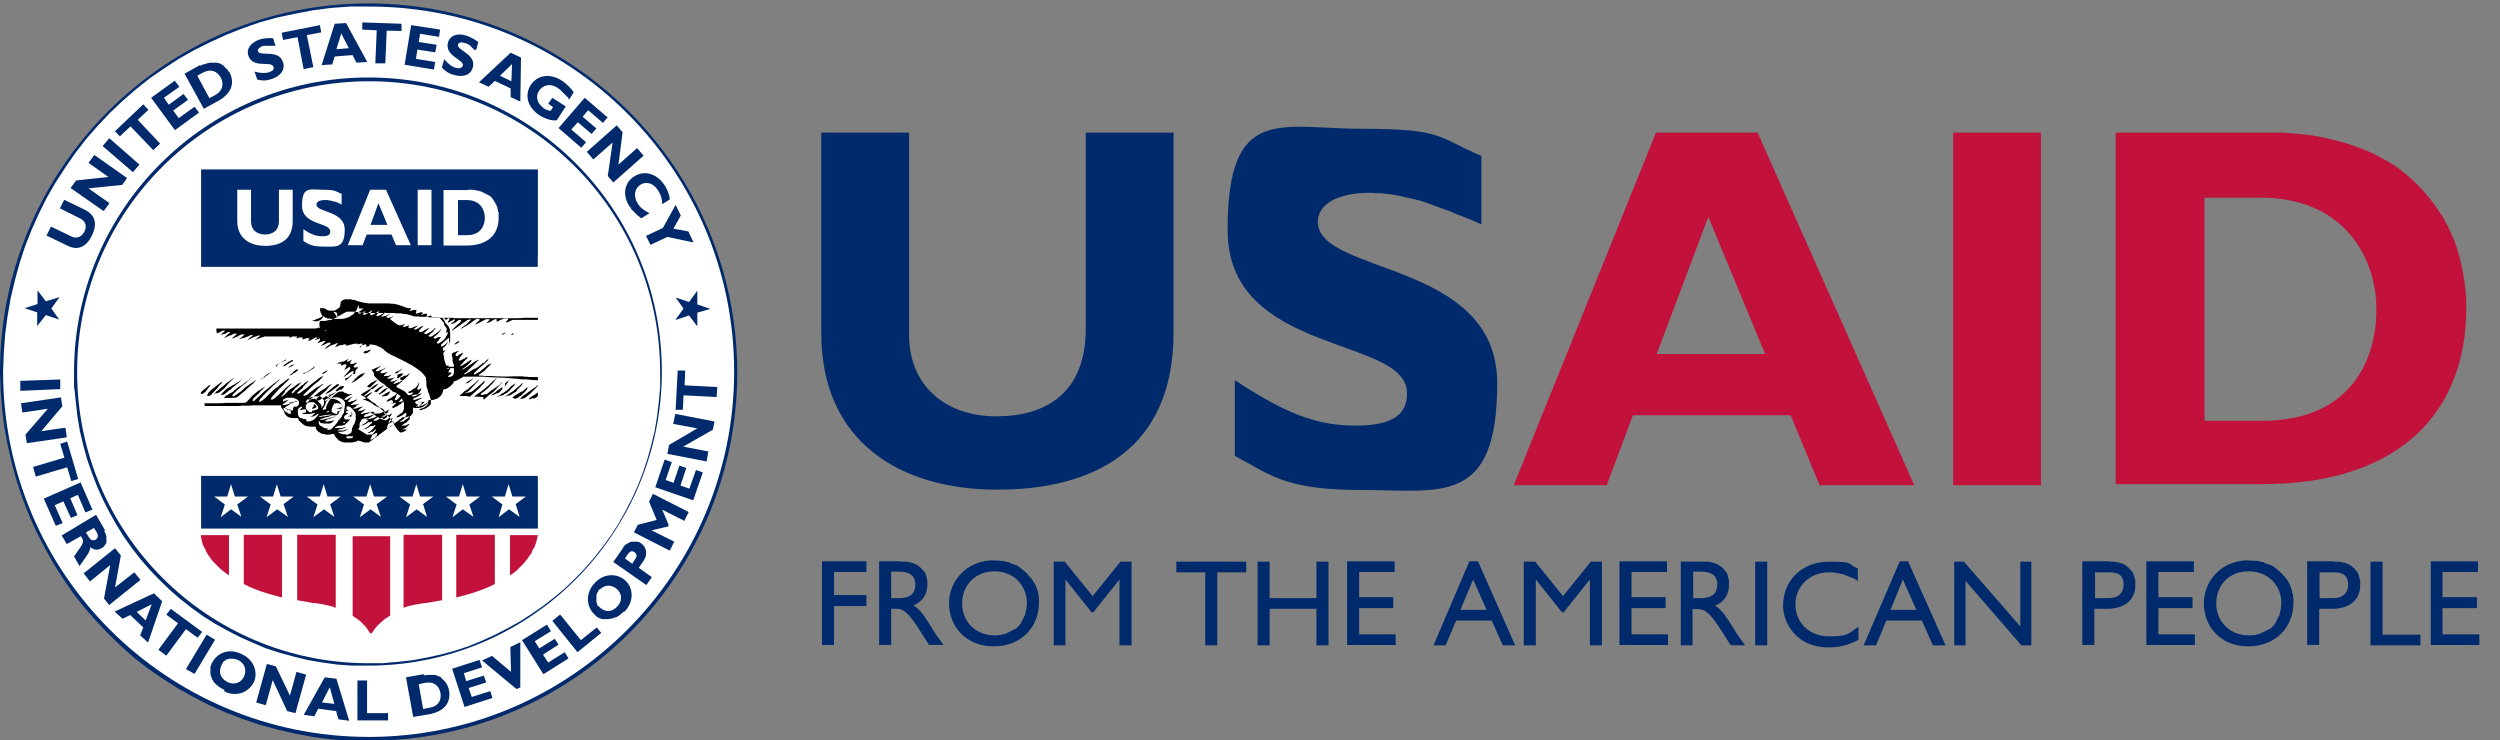
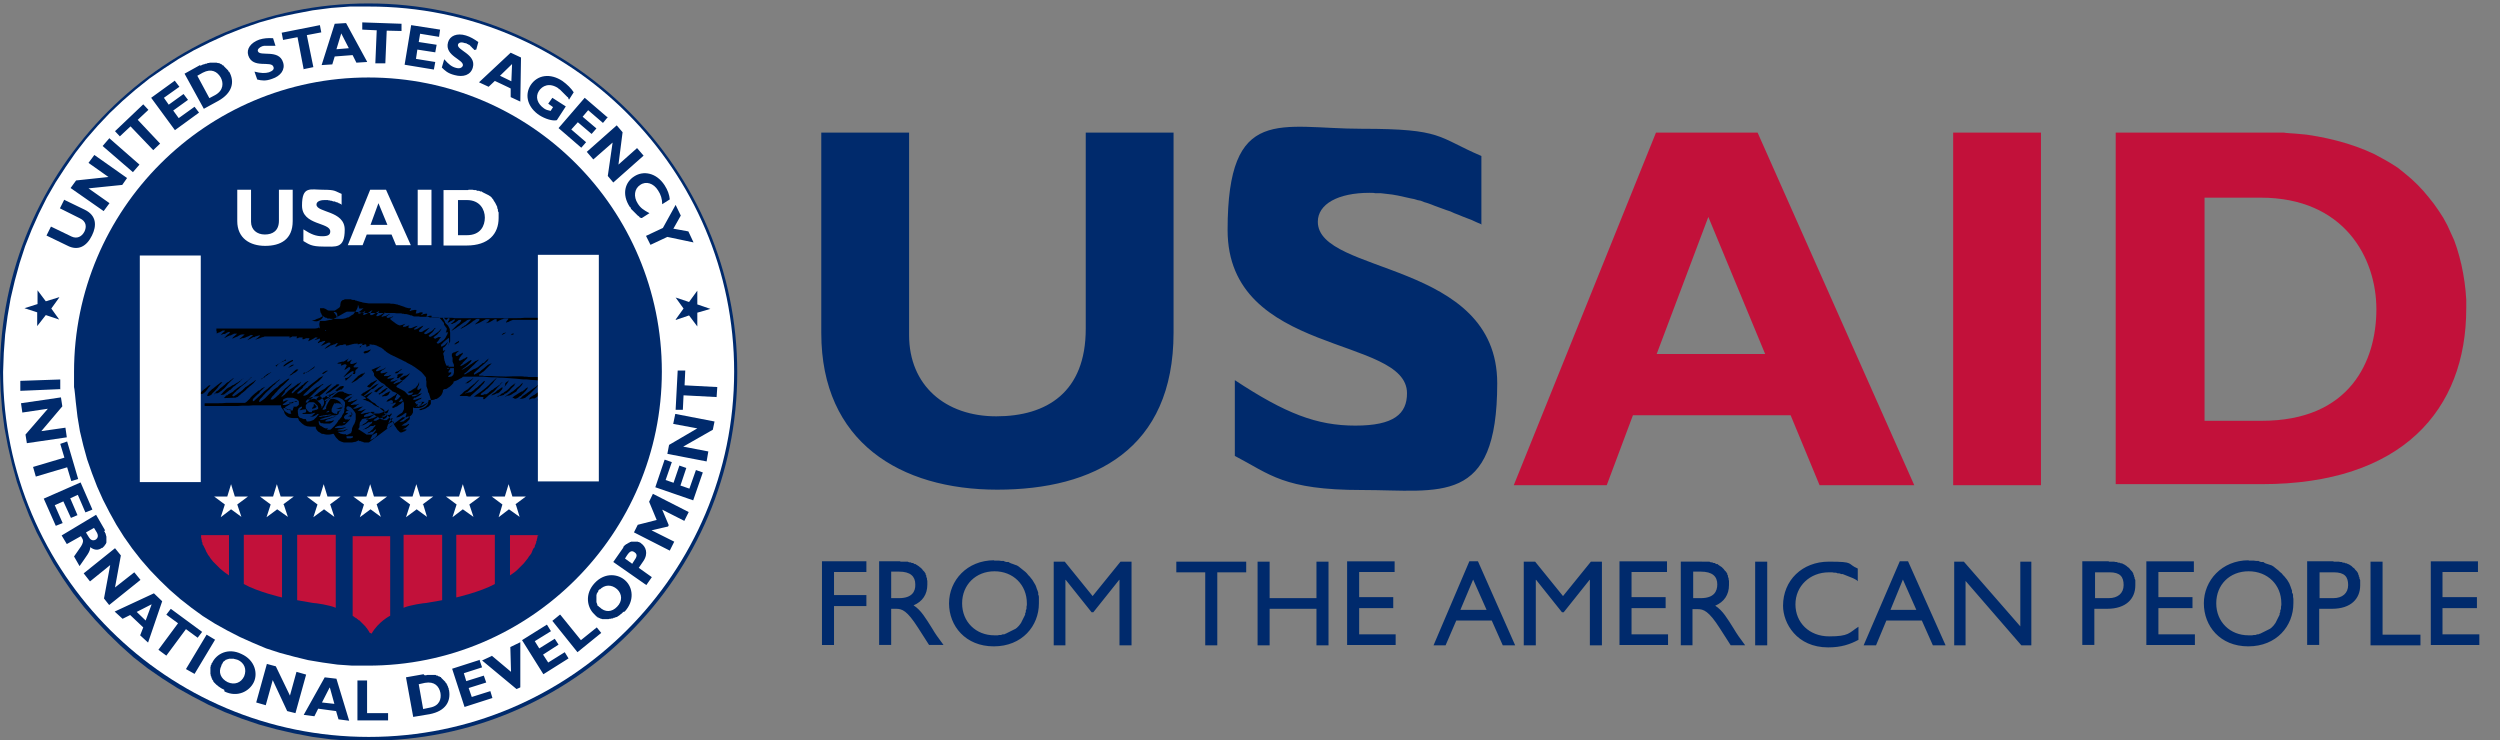
<svg xmlns="http://www.w3.org/2000/svg" id="Layer_1" version="1.1" viewBox="0 0 726 215">
  <rect x="0" y="0" width="726" height="215" fill="#808080" stroke="none" />
  <defs>
    <style>
      .st0 {
        fill: #fff;
      }

      .st0, .st1, .st2, .st3 {
        fill-rule: evenodd;
      }

      .st1 {
        fill: #004990;
      }

      .st2 {
        fill: #002a6c;
      }

      .st3 {
        fill: #c2113a;
      }
    </style>
  </defs>
  <path class="st2" d="M340.8,38.5v58.1c0,33.9-23.1,45.6-51.2,45.6s-51.1-13.8-51.1-45.5v-58.2h25.5v58.8c0,14.7,10.6,23.6,25.3,23.6s26-7,26-25.4v-57h25.5ZM430.1,65.1l-1.4-.6-1.3-.6-1.3-.5-1.3-.5-1.2-.5-1.3-.5-1.1-.5-1.2-.4-1.1-.4-1.1-.4-1.1-.4-1-.4-1.1-.4-1-.3-1-.4-1-.2-1-.3-1-.2-1.8-.4-1.8-.4-1.7-.3-1.7-.2-1.7-.2h-1.6c0-.1-1.6-.1-1.6-.1-9.2,0-15,3.3-15,8.4,0,15.5,52.1,11.1,52.1,46.9s-16.5,31-39.3,31-26.7-4.6-36.9-9.9v-22c14.7,9.7,23.8,13.2,35,13.2s15-3.4,15-9.4c0-16.8-52.1-10.7-52.1-47.4s15.3-29.4,39-29.4,21.8,2.4,34.7,7.9v20h0Z" />
  <path class="st3" d="M555.9,140.9h-27.5l-8.4-20.3h-45.8l-7.6,20.3h-27l41.3-102.4h29.5l45.5,102.4ZM496.1,63l-15,39.8h31.5s-16.5-39.8-16.5-39.8ZM567.2,38.5v102.4h25.5V38.5h-25.5ZM659.8,38.5h3.4c0,.1,3.4.3,3.4.3l3.2.3,3.1.5,3,.6,2.9.7,2.8.8,2.7.9,2.6,1,2.5,1.1,2.4,1.3,2.3,1.3,2.2,1.4,2,1.6,1.9,1.6,1.8,1.7,1.7,1.8,1.6,1.9,1.5,1.9,1.4,2,1.3,2,1.2,2.2,1,2.2,1,2.2.8,2.3.7,2.4.6,2.4.5,2.5.4,2.5.3,2.5.2,2.6v2.6c0,29.4-18.6,51-59.4,51h-42.4V38.5h45.2,0ZM640.2,122.2h16.6c25.7,0,33.3-17.4,33.3-32.4s-9.4-32.4-33.6-32.4h-16.3v64.9Z" />
  <path class="st2" d="M251.6,172.9v3.1h-9.4v11.3h-3.5v-24.3h12.9v3.1h-9.4v6.7h9.4ZM261.5,163.1h.4c0,0,.5,0,.5,0h.4c0,0,.4,0,.4,0h.4c0,0,.4.2.4.2h.4c0,0,.4.2.4.2h.4c0,.1.4.3.4.3h.3c0,.1.4.3.4.3l.3.2.3.2.2.2.3.2.2.2.2.2.2.3.2.2.2.2.2.3.2.3v.3c.1,0,.2.3.2.3v.4c.1,0,.2.4.2.4v.3c0,0,.1.4.1.4v.4c0,0,0,.7,0,.7,0,2.8-1.4,4.9-4,6,2.2,1.4,3.5,3.7,5.4,6.7,1,1.7,1.6,2.5,3.3,4.8h-4.2l-3.2-5c-3.2-5-4.6-5.5-6.4-5.5h-1.4v10.5h-3.5v-24.3h6.1,0ZM258.8,173.7h2.3c3.7,0,4.8-1.9,4.7-4,0-2.3-1.4-3.7-4.7-3.7h-2.3v7.6h0ZM288.7,162.8h1.4c0,0,.7.1.7.1h.7c0,.1.7.3.7.3h.7c0,.1.7.4.7.4l.6.2.5.2.6.2.5.3.5.4.5.4.5.4.5.4.4.4.4.5.4.4.4.5.4.5.3.5.3.5.3.5.2.5.2.6.2.5.2.6v.6c.1,0,.2.6.2.6v.6c0,0,0,.7,0,.7v.6c0,6.6-4.9,12.5-13.1,12.5s-13-5.9-13-12.5,5.2-12.5,13.1-12.5h0ZM288.7,184.5h1c0,0,.5-.1.5-.1h.5c0,0,.5-.2.5-.2h.5c0-.1.4-.2.4-.2l.4-.2.4-.2.4-.2.4-.2.4-.2.4-.2.4-.2.4-.3.3-.3.3-.3.3-.4.3-.4.2-.4.2-.4.2-.4.2-.4.2-.4.2-.4v-.4c.1,0,.2-.5.2-.5v-.4c.1,0,.2-.5.2-.5v-.5c0,0,.1-.5.1-.5v-.5c0-5.4-4-9.3-9.4-9.3s-9.4,3.9-9.4,9.3,4,9.3,9.4,9.3h0ZM325,168.4l-7.5,9.4h-.5l-7.5-9.4h-.1v19h-3.4v-24.3h3.2l8.1,10,8.1-10h3.2v24.3h-3.5v-19h-.1ZM350,187.4v-21.2h-8.4v-3.1h20.3v3.1h-8.4v21.2h-3.5ZM368.7,176.8v10.6h-3.5v-24.3h3.5v10.6h13.6v-10.6h3.5v24.3h-3.5v-10.6h-13.6ZM404.6,173.5v3.1h-9.9v7.6h10.6v3.1h-14.1v-24.3h13.8v3.1h-10.3v7.3h9.9ZM439.9,187.4h-3.5l-3.2-7.2h-10.3l-3.1,7.2h-3.5l10.4-24.4h2.5l10.8,24.4h0ZM424.1,177.1h7.6l-3.9-8.8-3.7,8.8h0ZM461.6,168.4l-7.5,9.4h-.5l-7.5-9.4h-.1v19h-3.5v-24.3h3.3l8.1,10,8.1-10h3.2v24.3h-3.5v-19h0ZM483.7,173.5v3.1h-9.9v7.6h10.6v3.1h-14.1v-24.3h13.8v3.1h-10.3v7.3h9.9ZM494.3,163.1h.5c0,0,.4,0,.4,0h.4c0,0,.4,0,.4,0h.4c0,0,.4.2.4.2h.4c0,0,.4.2.4.2h.4c0,.1.4.3.4.3h.4c0,.1.3.3.3.3l.3.2.3.2.3.2.2.2.2.2.2.2.2.3.2.2.2.2.2.3.2.3v.3c.1,0,.2.3.2.3v.4c.1,0,.2.4.2.4v.3c0,0,.1.4.1.4v.4c0,0,0,.4,0,.4v.4c0,2.8-1.4,4.9-4,6,2.2,1.4,3.5,3.7,5.4,6.7,1,1.7,1.6,2.5,3.3,4.8h-4.2l-3.2-5c-3.2-5-4.7-5.5-6.4-5.5h-1.5v10.5h-3.4v-24.3h6.1ZM491.7,173.7h2.2c3.8,0,4.8-1.9,4.8-4,0-2.3-1.4-3.7-4.8-3.7h-2.2v7.6h0ZM509.7,163.1v24.3h3.5v-24.3h-3.5ZM539.2,168.5l-.5-.3-.6-.3-.5-.2-.5-.2-.5-.2-.5-.2-.5-.2-.5-.2h-.5c0-.1-.5-.2-.5-.2h-.5c0-.1-.5-.2-.5-.2h-.5c0,0-.5-.1-.5-.1h-.5c0,0-.5,0-.5,0-5.5,0-9.7,4-9.7,9.3s4,9.3,9.8,9.3,5.7-1,8.5-2.8v3.8c-2.4,1.3-5,2.2-8.8,2.2-9.1,0-13.1-7-13.1-12.1,0-7.4,5.6-12.8,13.3-12.8s5.1.6,8.4,2v3.7h0ZM564.8,187.4h-3.5l-3.2-7.2h-10.3l-3,7.2h-3.6l10.5-24.4h2.4l10.9,24.4ZM549,177.1h7.5l-3.9-8.8-3.6,8.8h0ZM570.7,187.4h-3.2v-24.3h2.8l16.4,18.8v-18.8h3.2v24.3h-2.9l-16.2-18.7v18.7ZM612.5,163.1h.5c0,0,.5,0,.5,0h.4c0,0,.4.1.4.1h.4c0,0,.4.2.4.2h.4c0,0,.4.2.4.2h.4c0,.1.3.2.3.2l.4.2.3.2.3.2.2.2.3.2.2.2.2.2.2.3.2.2.2.2.2.3.2.3v.3c.1,0,.2.3.2.3v.3c.1,0,.2.4.2.4v.3c.1,0,.2.4.2.4v.3c0,0,0,.4,0,.4v.4c0,0,0,.4,0,.4,0,3.8-2.6,6.8-8.2,6.8h-3.7v10.5h-3.5v-24.3h7.6,0ZM608.4,173.7h4c2.6,0,4.3-1.4,4.3-3.8s-1-3.7-4.1-3.7h-4.2v7.5h0ZM636.7,173.5v3.1h-9.9v7.6h10.6v3.1h-14.1v-24.3h13.8v3.1h-10.3v7.3h9.9ZM653,162.8h1.5c0,0,.7.1.7.1h.7c0,.1.7.3.7.3h.7c0,.1.6.4.6.4l.6.2.6.2.6.2.5.3.5.4.5.4.5.4.4.4.5.4.4.5.4.4.4.5.4.5.3.5.3.5.2.5.2.5.2.6.2.5v.6c.1,0,.3.6.3.6v.6c0,0,.1.6.1.6v.7c0,0,0,.6,0,.6,0,6.6-4.9,12.5-13.1,12.5s-12.9-5.9-12.9-12.5,5.2-12.5,13-12.5h0ZM653,184.5h1c0,0,.5-.1.5-.1h.5c0,0,.5-.2.5-.2h.4c0-.1.5-.2.5-.2l.4-.2.4-.2.4-.2.4-.2.4-.2.4-.2.4-.2.4-.3.3-.3.3-.3.3-.4.3-.4.2-.4.2-.4.2-.4.2-.4.2-.4.2-.4v-.4c.1,0,.2-.5.2-.5v-.4c.1,0,.2-.5.2-.5v-.5c0,0,.1-.5.1-.5v-.5c0-5.4-4-9.3-9.5-9.3s-9.4,3.9-9.4,9.3,4,9.3,9.4,9.3h0ZM677.7,163.1h.5c0,0,.5,0,.5,0h.5c0,0,.4.1.4.1h.4c0,0,.4.2.4.2h.4c0,0,.4.2.4.2h.3c0,.1.4.2.4.2l.4.2.3.2.3.2.2.2.2.2.3.2.2.2.2.3.2.2.2.2.2.3.2.3v.3c.1,0,.2.3.2.3v.3c.1,0,.2.4.2.4v.3c.1,0,.2.4.2.4v.3c0,0,0,.4,0,.4v.4c0,0,0,.4,0,.4,0,3.8-2.6,6.8-8.2,6.8h-3.7v10.5h-3.5v-24.3h7.6ZM673.6,173.7h4c2.6,0,4.3-1.4,4.3-3.8s-1-3.7-4.2-3.7h-4.1v7.5h0ZM688.4,187.4v-24.3h3.5v21.2h11v3.1h-14.5ZM719.3,173.5v3.1h-10v7.6h10.7v3.1h-14.1v-24.3h13.7v3.1h-10.3v7.3h10Z" />
  <path class="st1" d="M1.8,108v-5.4c.1,0,.5-5.4.5-5.4l.7-5.2,1-5.2,1.1-5.1,1.4-5,1.6-4.9,1.9-4.8,2.1-4.7,2.3-4.5,2.5-4.5,2.7-4.3,2.9-4.1,3.1-4,3.3-3.8,3.5-3.6,3.7-3.5,3.8-3.3,4-3.1,4.2-2.9,4.3-2.8,4.4-2.5,4.5-2.3,4.7-2.1,4.8-1.9,4.9-1.7,5-1.4,5.1-1.2,5.2-.9,5.2-.7,5.4-.4h5.4c58.1-.1,105.3,47,105.3,105.1s-47.2,105.2-105.3,105.2S1.8,166,1.8,108Z" />
  <path class="st2" d="M0,108l.2,5.5.4,5.4.7,5.4,1,5.3,1.2,5.2,1.4,5.1,1.7,5,1.9,4.9,2.1,4.7,2.4,4.6,2.5,4.5,2.8,4.4,2.9,4.2,3.2,4.1,3.4,3.9,3.5,3.7,3.7,3.6,3.8,3.4,4.1,3.2,4.2,2.9,4.4,2.8,4.5,2.5,4.6,2.4,4.7,2.1,4.9,1.9,5,1.7,5.1,1.4,5.2,1.2,5.3,1,5.3.7,5.5.4h5.5c59,.1,107-47.8,107-106.9S166.1,1,107,1,0,49,0,108Z" />
  <path class="st0" d="M.9,108l.2-5.5.4-5.4.7-5.3.9-5.2,1.2-5.1,1.4-5.1,1.6-4.9,1.9-4.8,2.1-4.7,2.3-4.6,2.6-4.5,2.8-4.3,2.9-4.2,3.1-4,3.4-3.9,3.5-3.7,3.7-3.5,3.8-3.3,4-3.2,4.2-2.9,4.3-2.8,4.4-2.5,4.6-2.3,4.8-2.2,4.8-1.9,4.9-1.7,5-1.4,5.2-1.1,5.2-1,5.4-.7,5.4-.4h5.5c58.6-.1,106.1,47.4,106.1,106s-47.5,106.1-106.1,106.1S.9,166.6.9,108Z" />
  <path class="st1" d="M23.3,108v-4.3c0,0,.4-4.2.4-4.2l.5-4.2.7-4.1.9-4.1,1.1-4,1.3-3.8,1.5-3.8,1.7-3.7,1.9-3.6,2-3.5,2.2-3.4,2.3-3.2,2.5-3.2,2.6-3.1,2.8-2.9,2.9-2.8,3.1-2.6,3.1-2.5,3.3-2.3,3.4-2.2,3.5-2,3.6-1.9,3.7-1.6,3.8-1.5,3.9-1.3,4-1.1,4-1,4.2-.7,4.2-.5,4.3-.3h4.3c46.2-.1,83.8,37.4,83.8,83.6s-37.5,83.8-83.8,83.8S23.3,154.2,23.3,108Z" />
  <path class="st2" d="M21.5,108v4.4c.1,0,.5,4.3.5,4.3l.5,4.3.7,4.2,1,4.2,1.1,4,1.4,4,1.5,3.9,1.7,3.8,1.9,3.7,2,3.6,2.2,3.5,2.4,3.4,2.5,3.2,2.7,3.1,2.8,2.9,2.9,2.8,3.1,2.7,3.2,2.5,3.3,2.4,3.5,2.2,3.6,2,3.7,1.9,3.8,1.7,3.8,1.6,4,1.3,4.1,1.1,4.1,1,4.2.7,4.3.6,4.3.3h4.4c47.2.1,85.5-38.3,85.5-85.4S154.2,22.5,107,22.5,21.5,60.9,21.5,108h0Z" />
-   <path class="st0" d="M107,192.6h4.4c0-.1,4.3-.4,4.3-.4l4.3-.5,4.2-.8,4.1-.9,4-1.1,3.9-1.3,3.9-1.6,3.7-1.7,3.7-1.9,3.6-2,3.4-2.2,3.3-2.3,3.2-2.5,3.1-2.6,2.9-2.8,2.8-2.9,2.7-3.1,2.5-3.2,2.4-3.3,2.2-3.4,2-3.6,1.9-3.7,1.7-3.7,1.5-3.9,1.3-3.9,1.1-4,1-4.1.7-4.2.5-4.2.4-4.3v-4.3c.1-46.7-37.8-84.6-84.5-84.6S22.4,61.3,22.4,108s37.9,84.6,84.6,84.6h0Z" />
  <path class="st2" d="M58.4,138.2v15.3h97.8v-15.3H58.4Z" />
  <path class="st0" d="M68.9,146.5l1.2,3.6h0c0,0-3-2.2-3-2.2l-3,2.3h0c0,0,1.2-3.7,1.2-3.7l-3.1-2.3h3.8l1.1-3.6,1.1,3.6h3.8l-3.1,2.3ZM82.4,146.5l1.2,3.6h0c0,0-3.1-2.2-3.1-2.2l-3.1,2.3h0c0,0,1.2-3.7,1.2-3.7l-3.1-2.3h3.8l1.1-3.6,1.1,3.6h3.8l-3.1,2.3ZM95.9,146.5l1.2,3.6h0c0,0-3-2.2-3-2.2l-3.1,2.3h0c0,0,1.2-3.7,1.2-3.7l-3.1-2.3h3.8l1.1-3.6,1.1,3.6h3.8l-3.1,2.3ZM109.4,146.5l1.2,3.6h0c0,0-3-2.2-3-2.2l-3.1,2.3h0c0,0,1.2-3.7,1.2-3.7l-3.1-2.3h3.8l1.1-3.6h0l1.1,3.6h3.8l-3.1,2.3ZM122.9,146.5l1.1,3.6h0c0,0-3-2.2-3-2.2l-3.1,2.3h0c0,0,1.2-3.7,1.2-3.7l-3.1-2.3h3.8l1.1-3.6,1.1,3.6h3.8l-3.1,2.3ZM136.3,146.5l1.2,3.6h0c0,0-3.1-2.2-3.1-2.2l-3,2.3h0c0,0,1.2-3.7,1.2-3.7l-3.1-2.3h3.8l1.1-3.6h0l1.1,3.6h3.9l-3.1,2.3ZM149.8,146.5l1.1,3.6h0c0,0-3.1-2.2-3.1-2.2l-3,2.3h0c0,0,1.1-3.7,1.1-3.7l-3.1-2.3h3.8l1.1-3.6h0l1.1,3.6h3.9l-3.1,2.3Z" />
  <path class="st3" d="M58.4,155.5h0c0,.1,0,.3,0,.3v.4c0,0,.1.2.1.2v.2c0,0,.1.3.1.3v.4c.1,0,.2.4.2.4v.4c.1,0,.3.4.3.4l.2.4.2.4.2.4.2.5.3.5.2.4.4.5.3.5.4.5.4.5.5.5.5.5.5.5.5.5.6.5.6.5.7.5.7.5v-11.7h-8.1v.2Z" />
  <path class="st3" d="M70.8,155.3h11.1v18.2s-7-1.6-11.1-3.9v-14.3ZM86.3,155.3v19s3.9.7,4.6.8c.7,0,4.8.6,6.6,1.4v-21.2h-11.2ZM156.1,155.5v.5c0,0-.1.2-.1.2v.2c0,0-.1.2-.1.2v.3c0,0-.2.4-.2.4v.4c-.1,0-.2.4-.2.4l-.2.4v.4c-.1,0-.4.4-.4.4l-.2.4-.2.5-.2.5-.3.4-.4.5-.3.5-.4.5-.4.5-.4.5-.5.5-.5.5-.5.5-.5.5-.6.5-.7.5-.7.5v-11.7h8.2,0c0,0,0,.2,0,.2ZM143.7,155.3h-11.2v18.2s7-1.6,11.2-3.9v-14.3h0ZM128.4,155.3v19s-4,.7-4.6.8c-.6,0-4.8.6-6.6,1.4v-21.2h11.2Z" />
-   <path class="st2" d="M58.4,49.2v28.3h97.8v-28.3H58.4Z" />
+   <path class="st2" d="M58.4,49.2v28.3h97.8v-28.3H58.4" />
  <path class="st0" d="M85,55.1v9.1c0,5.4-3.6,7.2-8,7.2s-8.1-2.2-8.1-7.2v-9.1h4v9.3c0,2.3,1.7,3.7,4,3.7s4.1-1.1,4.1-4v-9h4ZM99.3,59.4h-.2c0-.1-.2-.2-.2-.2h-.2c0-.1-.2-.2-.2-.2h-.2c0-.1-.2-.2-.2-.2h-.2c0,0-.2-.1-.2-.1h-.2c0,0-.2-.2-.2-.2h-.1c0,0-.2,0-.2,0h-.2c0,0-.2-.1-.2-.1h-.1c0,0-.2-.1-.2-.1h-.3c0,0-.2-.1-.2-.1h-.3c0,0-.3-.1-.3-.1h-.5c0,0-.5,0-.5,0-1.4,0-2.3.5-2.3,1.3,0,2.4,8.2,1.7,8.2,7.3s-2.6,4.9-6.2,4.9-4.2-.7-5.8-1.6v-3.4c2.3,1.5,3.7,2,5.5,2s2.3-.5,2.3-1.4c0-2.7-8.2-1.7-8.2-7.5s2.4-4.6,6.1-4.6,3.4.4,5.4,1.2v3.2h0ZM119.3,71.2h-4.3l-1.3-3.1h-7.2l-1.2,3.1h-4.3l6.5-16.1h4.6l7.2,16.1ZM109.9,59l-2.3,6.3h4.9l-2.6-6.3ZM121.3,55.1v16.1h4v-16.1h-4ZM136.1,55.1h1.1c0,0,.5.1.5.1h.5c0,0,.4.2.4.2h.5c0,0,.4.2.4.2h.4c0,.1.4.3.4.3l.4.2.4.2.4.2.4.2.3.2.3.2.3.3.2.3.2.2.2.4.2.3.2.3.2.4.2.4.2.4v.4c.1,0,.2.4.2.4v.4c0,0,.2.4.2.4v.4c0,0,0,.4,0,.4v.4c0,0,0,.4,0,.4,0,4.6-2.9,8-9.3,8h-6.7v-16.1h7.1,0ZM133,68.3h2.6c4,0,5.2-2.8,5.2-5.1s-1.4-5.1-5.2-5.1h-2.6v10.2Z" />
  <path class="st3" d="M107.3,183.7l-.2-.4-.2-.3-.2-.3-.2-.3-.2-.2-.2-.3-.2-.2-.2-.2-.2-.2-.2-.2-.2-.2-.2-.2-.2-.2-.2-.2-.2-.2h-.2c0-.1-.2-.3-.2-.3h-.2c0-.1-.2-.3-.2-.3h-.2c0-.1-.2-.2-.2-.2h-.1c0-.1-.2-.2-.2-.2h-.1c0-.1-.1-.2-.1-.2h-.1c0,0-.1-.1-.1-.1h0c0,0,0,0,0,0h0c0,0,0,0,0,0v-23.1h10.9v23.1s-3.4,1.7-5.4,5.2h0Z" />
  <path class="st2" d="M196.2,92.8l2.3-3.2-2.3-3.2,3.9,1.3,2.4-3.3v4l3.8,1.3-3.8,1.1v4l-2.4-3.2-3.8,1.3ZM17.2,86.4l-2.3,3.2,2.3,3.2-3.9-1.3-2.5,3.2v-4l-3.7-1.2,3.8-1.2v-4l2.4,3.2,3.9-1.2ZM18.6,58l6,2.9c3.5,1.7,3.5,4.7,2.1,7.5-1.5,3.1-4,4.6-7.2,2.9l-6-2.9,1.3-2.6,6,2.9c1.5.7,2.9.1,3.7-1.4.7-1.4.6-3-1.3-3.9l-5.8-2.9s1.3-2.6,1.3-2.6ZM31.8,59l-1.7,2.3-9.6-6.7,1.6-2.2,9.4-1-5.8-4.1,1.7-2.3,9.5,6.7-1.4,2-9.8,1,6.1,4.3ZM31.7,40.1l8.8,7.7-1.9,2.2-8.8-7.6,1.9-2.2ZM44.5,43.6l-6.6-6.9-3.1,2.9-1.4-1.5,8.2-7.8,1.5,1.6-3.1,2.9,6.5,6.9-2.1,2ZM50.8,23.5l1.3,1.7-4.5,3.2,1.4,2,4.3-3.1,1.3,1.7-4.3,3.1,1.6,2.2,4.6-3.3,1.3,1.7-7,5.1-6.9-9.4,6.9-5ZM58.2,19.1l.4-.2.4-.2h.3c0-.1.4-.2.4-.2h.3c0-.1.4-.2.4-.2h.3c0-.1.4-.1.4-.1h.3c0,0,.3,0,.3,0h.3c0,0,.3,0,.3,0h.6c0,0,.3.1.3.1h.2c0,0,.3.1.3.1h.2c0,.1.2.2.2.2h.2c0,.1.2.2.2.2l.2.2h.2c0,.1.2.3.2.3l.2.2.2.2.2.2.2.2.2.2.2.2v.2c.1,0,.3.2.3.2,1.6,2.9.9,6.1-3.2,8.4l-4.2,2.3-5.6-10.2,4.5-2.5h0ZM60.8,28.5l1.7-.9c2.5-1.4,2.4-3.6,1.6-5.1-1-1.7-2.7-2.7-5.2-1.4l-1.6.9,3.5,6.5h0ZM80.1,13.3h-.5c0,0-.8,0-.8,0h-.1c0,0-1,0-1,0h-.1c0,0-.4,0-.4,0h-.2c0,0-.2,0-.2,0h-.2c0,0-.2.1-.2.1h-.2c-1,.4-1.5,1-1.3,1.5.6,1.6,6.1-.7,7.3,3.2.7,2.1-.7,4-3.2,4.8-1.9.7-3,.5-4.3.2l-.8-2.3c1.9.5,3.1.5,4.2.2,1.1-.4,1.6-.9,1.3-1.6-.6-1.9-6,.7-7.3-3.3-.6-1.9.7-3.7,3.2-4.6,1.3-.4,2.5-.5,4-.4,0,0,.7,2.2.7,2.2ZM88.2,20.2l-1.8-9.4-4.2.8-.4-2.1,11.1-2.2.4,2.1-4.2.8,1.9,9.3-2.9.6ZM106.6,18l-3.1.2-1.1-2.2-5.2.4-.7,2.3-3.1.2,3.8-12,3.3-.2,6.1,11.2h0ZM99.1,9.7l-1.4,4.6,3.6-.3-2.2-4.3h0ZM109,18.3l.4-9.5-4.2-.2v-2.1c0,0,11.4.4,11.4.4v2.1c0,0-4.3-.1-4.3-.1l-.4,9.5h-2.9ZM127.8,8.6l-.3,2.1-5.5-.9-.4,2.4,5.2.8-.4,2.2-5.2-.8-.4,2.7,5.6.9-.4,2.2-8.5-1.4,1.9-11.5,8.4,1.3ZM137.8,14.5h-.1c0-.1-.1-.2-.1-.2h-.1c0-.1-.1-.2-.1-.2h-.1c0-.1-.1-.2-.1-.2h-.1c0-.1-.1-.2-.1-.2h-.1c0-.1-.1-.2-.1-.2h-.1c0,0,0-.1,0-.1h-.1c0-.1-.1-.2-.1-.2h0c0,0-.1-.1-.1-.1h-.1c0,0,0-.1,0-.1h-.2c0,0-.2-.2-.2-.2h-.2c0,0-.2-.2-.2-.2h-.2c0,0-.2-.1-.2-.1h-.2c-1-.4-1.7-.1-1.9.4-.5,1.7,5.4,2.8,4.3,6.7-.6,2.2-2.8,2.9-5.3,2.2-2-.5-2.8-1.3-3.7-2.2l.7-2.4c1.3,1.5,2.2,2.2,3.4,2.5,1.1.3,1.7,0,2-.6.5-1.8-5.4-2.8-4.3-6.8.5-1.9,2.6-2.8,5.2-2,1.3.4,2.3,1,3.6,1.9l-.6,2.2h0ZM151.1,29.5l-2.8-1.3v-2.5c.1,0-4.6-2.2-4.6-2.2l-1.8,1.7-2.8-1.3,9.2-8.6,3,1.4-.2,12.8h0ZM148.7,18.6l-3.5,3.4,3.3,1.6.2-4.9h0ZM165.2,28.8l-.2-.3v-.2c-.1,0-.3-.2-.3-.2l-.2-.2-.2-.2-.2-.2-.2-.2-.2-.2-.2-.2-.2-.2-.2-.2-.2-.2-.2-.2-.2-.2h-.2c0-.1-.2-.3-.2-.3-2.6-1.7-4.6-.7-5.6.8-1.1,1.7-.5,3.7,1.5,5.1.6.4,1,.5,1.9.7l.7-1.1-1.4-1,1.2-1.7,3.9,2.5-2.6,4c-1.3.3-3.4-.4-5-1.4-3.4-2.2-4.5-5.8-2.6-8.8,2-3,5.7-3.5,9.2-1.2,1.4,1,2.6,2.2,3.3,3.3l-1.4,2.2h0ZM176.5,34l-1.4,1.7-4.3-3.7-1.6,1.9,4,3.4-1.4,1.6-4-3.4-1.9,2.1,4.3,3.7-1.4,1.6-6.6-5.7,7.6-8.8,6.4,5.5ZM172.3,46.3l-1.9-2.2,8.7-7.7,1.7,2-1.2,9.4,5.4-4.8,1.9,2.2-8.8,7.8-1.6-1.9,1.4-9.7-5.6,4.9ZM186.2,63.3h-.1c0,0-.1-.1-.1-.1h-.2c0-.1-.1-.2-.1-.2l-.2-.2-.3-.2-.2-.2-.2-.2-.2-.2-.2-.2-.2-.2-.2-.2-.2-.2-.2-.2-.2-.2-.2-.2v-.3c-.1,0-.3-.2-.3-.2-2.5-3.8-1.3-7.3,1.3-8.9,2.6-1.7,6.4-1.1,8.8,2.6.9,1.4,1.4,2.8,1.5,4.1l-2.2,1.4c0-1.5-.4-2.8-1.2-4-1.3-2.1-3.5-2.8-5.2-1.6-1.7,1.1-2,3.4-.7,5.4.8,1.3,1.7,1.9,3.4,2.8l-2.2,1.4h0ZM195.5,66.4l4.4.8,1.5,3.2-7.6-1.6-4.9,2.3-1.3-2.6,4.9-2.3,3.7-6.7,1.5,3.1-2.2,3.9ZM17.6,113l-11.7.5v-2.9c0,0,11.6-.4,11.6-.4v2.9ZM6.5,119.9l-.4-2.8,11.6-1.7.4,2.6-6.1,7.2,7-1,.4,2.8-11.6,1.7-.4-2.5,6.5-7.5-7.4,1.1ZM9.6,135.6l9.1-2.7-1.2-4,2-.7,3.2,10.9-2,.6-1.2-4-9.1,2.7-.8-2.8ZM26.8,148l-2,.8-2.2-5.1-2.2,1,2.1,4.9-1.9.8-2.2-4.8-2.5,1.1,2.3,5.2-2,.8-3.5-7.9,10.7-4.7,3.4,7.8ZM30.3,154.2v.2c.1,0,.2.2.2.2v.2c.1,0,.2.2.2.2v.2c0,0,.1.2.1.2v.2c0,0,.1.2.1.2v.5c0,0,0,.2,0,.2v.2c0,0,0,.4,0,.4h0v.5c0,0-.1.1-.1.1v.2c0,0-.2.1-.2.1v.2c0,0-.1.1-.1.1h-.1c0,.1,0,.2,0,.2h-.1c0,.1-.1.2-.1.2h-.1c0,.1-.1.2-.1.2h-.1c0,.1-.1.2-.1.2h-.2c-1.1.8-2.2.7-3.4-.2,0,1.4-1,2.4-3.1,5.5l-1.6-2.8c1.5-2.3,3.2-3.9,2.4-5.2l-.4-.7-4.1,2.3-1.5-2.5,10-6,2.6,4.5h0ZM25,154.7l.8,1.3c.4.7,1.1,1.2,2,.7.7-.5.8-1.2.3-2.1l-.8-1.3s-2.3,1.3-2.3,1.3ZM26.1,168.8l-1.8-2.3,9.1-7.3,1.7,2.1-1.7,9.3,5.6-4.4,1.8,2.2-9.1,7.3-1.5-1.9,1.8-9.7-5.8,4.7ZM43,186.6l-2.3-2.1.9-2.3-3.8-3.6-2.2,1.1-2.3-2.1,11.4-5.3,2.4,2.3-4.1,12h0ZM44,175.5l-4.3,2.2,2.6,2.5,1.7-4.6h0ZM46,188.7l5.7-7.7-3.4-2.5,1.3-1.7,9.1,6.7-1.3,1.7-3.4-2.5-5.7,7.7-2.3-1.7ZM62.5,185.7l-6,10-2.5-1.4,6-10,2.5,1.5ZM65.1,200.3l-.4-.2-.4-.2-.3-.2-.3-.2-.3-.2-.2-.2-.3-.2-.2-.2-.2-.2-.2-.2-.2-.2-.2-.3v-.2c-.1,0-.3-.3-.3-.3v-.2c-.1,0-.2-.3-.2-.3v-.3c-.1,0-.2-.2-.2-.2v-.3c0,0-.1-.3-.1-.3v-.3c0,0,0-1.4,0-1.4v-.3c0,0,.1-.2.1-.2v-.3c0,0,.2-.2.2-.2v-.3c0,0,.2-.2.2-.2,1.2-2.6,4.6-4.5,8.5-2.6,4,1.8,4.8,5.7,3.6,8.2-1.3,2.7-4.8,4.5-8.5,2.7ZM69.1,191.6h-.2c0,0-.2-.1-.2-.1h-.2c0,0-.2-.1-.2-.1h-.2c0,0-.2-.1-.2-.1h-1.4c0,0-.2.1-.2.1h-.2c0,0-.1.1-.1.1h-.2c0,0-.1.1-.1.1h-.2c0,0-.1.2-.1.2h-.1c0,.1-.2.2-.2.2h-.1c0,0-.1.2-.1.2h-.1c0,.1-.1.2-.1.2v.2c0,0-.2.1-.2.1v.2c-.1,0-.2.2-.2.2v.2c-1,1.9-.2,3.8,1.8,4.8,2,.9,3.9.2,4.8-1.7.8-2,.1-3.9-1.9-4.8h0ZM77.2,204.8l-2.8-.8,3.1-11.2,2.6.7,4.1,8.5,1.9-6.9,2.8.8-3.1,11.2-2.4-.6-4.2-9-2,7.2ZM101.4,209.3l-3.1-.4-.7-2.4-5.2-.7-1.1,2.2-3.1-.4,6.1-10.9,3.4.4s3.7,12.2,3.7,12.2ZM95.7,199.7l-2.2,4.3,3.6.4s-1.3-4.7-1.3-4.7ZM106.6,197.6v9.5h6.1v2.1h-8.9c0,0,0-11.6,0-11.6h2.9ZM123.3,196.1h.4c0,0,.4-.1.4-.1h1.7c0,0,.4,0,.4,0h.3c0,0,.3.2.3.2h.3c0,0,.2.2.2.2h.3c0,.1.2.2.2.2h.2c0,.1.2.3.2.3l.2.2.2.2.2.2.2.2.2.2.2.2v.2c.1,0,.3.2.3.2v.2c.1,0,.2.2.2.2v.2c.1,0,.2.3.2.3v.2c.1,0,.2.3.2.3v.3c0,0,.1.2.1.2.6,3.3-1,6.1-5.6,7l-4.8.8-2.1-11.5,5.1-.9h0ZM122.9,205.9l1.9-.4c2.9-.5,3.4-2.6,3.1-4.3-.4-1.9-1.7-3.4-4.5-2.9l-1.8.4s1.3,7.3,1.3,7.3ZM139.3,191.8l.7,2-5.3,1.7.7,2.3,5.1-1.6.7,2-5.1,1.6.9,2.6,5.4-1.7.6,2-8.1,2.6-3.6-11.1,8.1-2.6ZM142.8,190.4l5.6,4.7-.2-7.2,2.9-1.4v13.1c.1,0-1.1.5-1.1.5l-10-8.3,2.8-1.3ZM158.9,181.5l1.1,1.8-4.7,2.9,1.3,2.1,4.5-2.8,1.1,1.7-4.5,2.9,1.5,2.3,4.8-3,1.1,1.8-7.3,4.6-6.2-9.9,7.2-4.5ZM162.7,178.5l6,7.4,4.6-3.7,1.3,1.6-6.9,5.6-7.3-9.1,2.2-1.8ZM181,177.7l-.2.2-.3.3-.3.2-.2.2-.3.2-.3.2-.3.2h-.3c0,.1-.3.2-.3.2h-.3c0,.1-.3.2-.3.2h-.3c0,0-.3.1-.3.1h-.3c0,0-.3.1-.3.1h-1.2c0,0-.3,0-.3,0h-.3c0,0-.2-.1-.2-.1h-.3c0-.1-.2-.2-.2-.2h-.3c0-.1-.2-.2-.2-.2h-.2c0-.1-.2-.3-.2-.3h-.2c0-.1-.2-.3-.2-.3l-.2-.2-.2-.2c-2-1.9-2.8-5.8.2-9,3-3.2,6.9-2.6,8.9-.7,2.2,2,2.7,5.9-.2,9h0ZM174.1,171.1h-.1c0,.1-.1.3-.1.3h-.1c0,.1-.1.3-.1.3v.2c-.1,0-.2.1-.2.1v.2c-.1,0-.2.2-.2.2v.2c0,0-.1.1-.1.1v.2c0,0,0,.2,0,.2v.2c0,0,0,.2,0,.2h0v.5c0,0,0,.4,0,.4h0v.5c0,0,.1.2.1.2h0c0,.1.1.3.1.3h0c0,.1.1.3.1.3v.2c.1,0,.2.1.2.1h.1c0,.1.2.3.2.3h.1c1.6,1.6,3.6,1.5,5.1-.1,1.6-1.6,1.5-3.7,0-5.1-1.6-1.4-3.6-1.4-5.1.2h0ZM181,159v-.2c.1,0,.2-.2.2-.2l.2-.2.2-.2h.1c0-.1.2-.2.2-.2h.2c0-.1.1-.2.1-.2h.2c0-.1.2-.2.2-.2h.2c0-.1.1-.2.1-.2h.2c0,0,.2-.1.2-.1h.4c0,0,1,0,1,0h.2c0,0,.2,0,.2,0h.1c0,0,.2.1.2.1h.1c0,0,.2.1.2.1h.1c0,0,.1.1.1.1h.1c0,0,.2.2.2.2,1.3.9,2.2,2.9.6,5.2l-1.3,1.9,3.8,2.7-1.6,2.3-9.6-6.7,3-4.3h0ZM183.6,163.7l.7-1.1c.8-1.1.7-1.7,0-2.2-.8-.6-1.4-.4-2.3,1l-.5.8,2.2,1.6h0ZM198.8,151.3l-6.5-3.3,1.9,4.5-.2.4-4.8,1.1,6.6,3.3-1.3,2.6-10.4-5.3,1.1-2.2,5.5-1.4-2.2-5.3,1.1-2.3,10.4,5.3-1.3,2.6ZM193.1,133.5l2,.7-1.8,5.2,2.3.8,1.7-5,2,.7-1.7,5.1,2.6.9,1.9-5.4,2,.7-2.8,8.1-11-3.8,2.7-8ZM205.7,131.1l-.5,2.9-11.4-2.2.5-2.6,8.2-4.8-7-1.3.6-2.9,11.4,2.2-.5,2.4-8.6,4.9,7.3,1.4ZM208,115.3l-9.5-.5-.2,4.2h-2.1c0-.1.6-11.4.6-11.4h2.2c0,.1-.2,4.3-.2,4.3l9.5.5-.2,2.9Z" />
  <path d="M148.4,129.5s0,0,0,0c0,0,0,0,0,0s0,0,0,0c0,0,0,0,0,0ZM107.1,128.5c0,0-.2,0-.3,0,0,0-.2,0-.2,0,0,0,0,0-.1,0,0,0-.2,0-.3,0,0,0-.1,0-.2,0,0,0-.1,0-.2,0,0,0,0,0,0,0,0,0,0,0,0,0,0,0,0,0-.1,0,0,0-.2-.1-.3-.2,0,0-.1,0-.2,0,0,0,0,0-.1,0,0,0-.2-.1-.3-.2,0,0-.1,0-.2,0,0,0-.1,0-.2,0,0,0-.2-.1-.2-.2,0,0,0,0-.1,0,0,0-.1,0-.2.1-.1,0-.4.2-.6.3,0,0-.2,0-.2,0,0,0-.2,0-.3.1-.1,0-.2,0-.2,0,0,0-.4.1-.4.1,0,0,0,0,0,0,0,0,0,0-.2,0,0,0-.2,0-.2,0,0,0-.1,0-.2,0,0,0,0,0-.2,0-.3,0-.9,0-1.4,0-.2,0-.6-.1-.7-.2,0,0,0,0-.1,0-.3-.1-.6-.3-.8-.4,0,0,0,0,0,0,0,0-.1,0-.2-.2,0,0-.2-.2-.4-.4-.3-.3-.3-.3-.6-.8s-.3-.5-.3-.5c0,0,0,0-.3,0-.3.1-.7.2-1,.2-.3,0-.4,0-.8,0-.3,0-.6-.1-.9-.2,0,0-.1,0-.2,0-.1,0-.3,0-.4-.1-.2-.1-.4-.3-.6-.4,0,0-.1,0-.2-.1-.1,0-.3-.3-.5-.5,0-.1-.2-.2-.2-.4,0,0,0,0-.1-.1,0,0,0,0,0,0,0,0,0,0,0-.1,0,0,0-.1,0-.2,0-.1,0-.2-.1-.2,0,0,0,0,0,0,0,0-.1,0-.3,0-.2,0-.9,0-1.2,0-.9-.1-1-.1-1.2-.2,0,0-.1,0-.2-.1,0,0,0,0-.1,0-.2-.1-.4-.2-.6-.4-.1,0-.6-.5-1-.9-.2-.2-.3-.3-.3-.5,0-.1-.1-.3-.2-.4,0,0,0,0,0,0,0,0,0,0,0,0,0,0,0,0,0,0,0,0,0,0,0,0,0,0,0,0,0,0,0,0,0,0,0,0,0,0,0,0,0,0,0,0,0,0,0,0,0,0,0,0-.1,0,0,0,0,0-.1,0,0,0-.1,0-.2,0-.1,0-.2,0-.3,0,0,0-.1,0-.2,0,0,0,0,0,0,0,0,0,0,0-.1,0,0,0,0,0,0,0s0,0,0,0c0,0,0,0,0,0,0,0,0,0,0,0-.1,0-.2,0-.5,0-.5,0-1.2-.2-1.3-.3,0,0-.1,0-.2-.1-.2-.1-.5-.4-.7-.7-.2-.3-.2-.3-.3-.7,0-.3-.1-.3-.2-.4,0,0,0,0,0,0,0,0,0,0,0,0,0-.1-.2-.3-.3-.4-.1-.2-.2-.4-.3-.4,0-.1-.1-.3-.1-.4,0,0,0,0,0-.1,0,0,0,0,0-.1,0,0,0,0,0-.1,0,0,0,0,0,0s0,0,0,0h0s-.7,0-.7,0h-1.7c-.8,0-1,0-1,0,0,0,0,0-.1,0h-.3c-.1,0-.5,0-.8,0-.4,0-.8,0-1.1,0-.4,0-.9,0-1.3,0-.8,0-1.6,0-2.3.1,0,0-.3,0-.5,0-.2,0-.4,0-.5,0-.7,0-1.4,0-2.2.1-.2,0-.6,0-.9,0-.5,0-.7,0-1.4,0-.2,0-.5,0-.7,0-.2,0-.5,0-.6,0-.1,0-.3,0-.4,0-.1,0-.5,0-.7,0-.8,0-.9,0-1.3,0-.2,0-.5,0-.6,0-.2,0-.5,0-.9,0-.2,0-.5,0-.5,0,0,0-.2,0-.2,0-.2,0-.4,0-.6,0,0,0-.2,0-.2,0-.1,0-.3,0-.4,0-.3,0-.3,0-.2,0,0,0,0,0,0,0,0,0,0,0,0,0,0,0-.1,0-.1-.1,0,0,0,0,0,0,0,0,0,0,0,0,0,0,0,0,0-.1,0,0,0-.1,0-.2,0,0,0-.1,0-.2,0,0,0,0,0,0,0,0,0,0,0,0,0,0,0-.2.1-.2,0,0,.1,0,.3,0,.2,0,.8,0,1.3,0,.4,0,.7,0,1.1,0,.1,0,.2,0,.6,0h.6c.7,0,1.4,0,2.2-.1.3,0,.7,0,.8,0s.2,0,.3,0c0,0,1,0,1.1,0,.1,0,1.1,0,1.2,0,.2,0,.3,0,.6,0,.1,0,.3,0,.3,0,.2,0,.9,0,1,0,0,0,.2,0,.2,0,.1,0,.5-.3.6-.4.2-.2.7-.7.9-.9,0-.1.2-.3.3-.4.2-.2.8-.8,1.2-1.1l.4-.3c0,0,.3-.2.3-.3,0,0,.2-.2.3-.2,0,0,.1,0,.2,0,.2-.1.6-.5.7-.6.3-.2.9-.4,1-.5,0,0,0,0,0,0,0,0,0,.1-.2.2,0,0-.2.2-.3.3,0,0-.2.2-.3.3-.2.2-.7.6-.8.8h0c0,.1-.1.2-.3.4,0,0-.2.2-.3.2,0,0-.1.2-.5.5-.6.6-.9.9-.9,1s0,0,0,0c0,0,0,.1,0,.2,0,.1,0,.1,0,.2,0,0,0,.1,0,.1h0c0,0,.1,0,.1,0,.1,0,.2,0,.3-.1l.2-.2s0,0,0,0c0,0,0,0,.1-.1.4-.3.7-.7,1.2-1.1.4-.4.5-.4.5-.4s0,0,0,0c0-.1.5-.5.5-.5s0,0,0,0c0,0,.4-.5.5-.5.2-.2.4-.3.6-.5,0,0,.1,0,.2-.1,0,0,0,0,.1-.1.2-.2.5-.5.8-.7.3-.2.3-.2.4-.3l.2-.2s.2-.1.3-.2c.2-.2.5-.4.7-.5,0,0,.1-.1.2-.2,0,0,.1-.1.2-.2h.2c0-.2.2-.3.3-.3.2-.1.5-.2.5-.3,0,0,0,0,0,0,0,0,0,0-.3.3,0,0-.3.3-.5.4-.4.4-.6.5-.7.7,0,0-.2.2-.3.3,0,0-.2.2-.3.2,0,0-.1.1-.2.2,0,0-.2.2-.3.3-.3.3-.4.4-.5.5,0,.1-.5.5-.5.5s-1,.9-1.1,1.1c0,0-.2.2-.3.3-.1.1-.3.3-.3.4-.2.2-.4.4-.6.6,0,0-.2.2-.2.3,0,.2-.1.2-.2.3,0,0,0,0,0,.2,0,0,.1,0,.2.1.1,0,.2,0,.4-.2.3-.2.5-.3.6-.4,0,0,.3-.3.5-.4,0,0,.2-.2.3-.3.4-.4.6-.6.9-.9l.4-.4c.1-.1.4-.4,1.1-1,.1-.1.3-.2.4-.3,0,0,.2-.1.2-.2,0,0,0,0,.1,0,.2,0,.5-.4.6-.5,0,0,.2-.2.3-.3,0,0,.2-.2.3-.2.2-.1.5-.4.7-.5,0,0,.2-.1.2-.2,0,0,.2-.2.3-.2,0,0,.2-.2.4-.3.2-.2.4-.3.6-.4.2,0,.3-.1.3,0s-.1.2-.3.4c0,0-.5.5-.7.7-.1.1-.6.6-.6.6,0,0,0,0,0,0,0,0,0,0,0,0s0,0,0,0c0,0,0,0,0,0-.1.1-.5.5-.6.5,0,0-.1.1-.2.2-.1.1-.2.2-.3.3,0,0,0,0-.1.1,0,0-.3.3-.5.5-.2.2-.2.3-.2.3,0,0,0,0,0,0,0,0,0,0,0,0,0,0,0,0,0,0-.2.2-.4.4-.6.6,0,0-.2.2-.3.4-.1.1-.2.2-.3.3,0,0,0,0-.1.1,0,0-.3.3-.3.3s0,0,0,0c0,0,0,0,0,.1,0,0-.1.2-.2.3-.2.2-.2.3,0,.3,0,0,0,0,.1,0,0,0,0,0,.1,0,0,0,0,0,.1,0,0,0,.1,0,.2,0s.2-.1.3-.2c0,0,.2-.2.3-.2.2-.2.5-.4.9-.8.2-.1.4-.3.4-.4.5-.4.9-.8,1.2-1.1l.5-.5c.1-.1.7-.5.9-.7,0,0,.2-.2.3-.3.2-.2.7-.5.8-.5s0,0,0,0c0,0,0,0,0,0,0,0-.3.3-.3.4,0,0,0,.1-.2.2,0,0-.1.1-.2.2,0,0-.1.1-.2.2,0,0-.1.1-.2.2,0,0-.1.1-.2.2-.1.1-.1.2-.3.3-.1,0-.3.3-.4.4,0,0,0,.1-.1.2,0,0,0,.1,0,.2,0,0,0,.1-.2.3,0,.1-.2.2-.3.3,0,0,0,.1-.1.2,0,0-.2.3-.3.3s0,0,0,0c0,0,0,.1-.1.2,0,0,0,.1,0,.1,0,0,0,0,0,0s0,0,0,0c0,0,.1,0,.2,0,0,0,.1-.1.2-.2,0,0,.2-.2.3-.2.2-.1.2-.2.6-.6.2-.1.3-.3.4-.4l.2-.2.2-.2c.3-.2.5-.4.5-.4,0,0,.1,0,.2-.1,0,0,.7-.5.9-.6.2-.1.3-.3.5-.4.2-.1.3-.2.6-.5,0,0,.1,0,.2,0,0,0,.1,0,.2-.1,0,0,.2-.1.2-.2h.2c0-.2,0-.2.1-.2,0,0,0,0,0,0,0,0,0,0,0,0s0,0,0,0c0,0,0,0,0,0,0,0,0,0,0,.1,0,0,0,0,0,.1,0,0,0,0,0,0,0,0-.1.1-.2.2,0,0-.2.2-.2.3,0,0-.2.2-.4.4-.2.2-.3.3-.3.3,0,0,0,0,0,0,0,0,0,0,0,0,0,0,0,0,0,0,0,0,0,0-.3.2-.3.2-.5.5-.7.8,0,0-.1.1-.2.2-.2.1-.3.3-.3.3s0,0,0,0c0,0,0,0,0,0,0,0,0,0,0,.1-.1.1-.2.2-.1.3,0,0,.1,0,.2,0,0,0,0,0,.1,0,0,0,0,0,0,0,0,0,0,0,0,0,0,0,0,0,0,0,0,0,.1-.1.3-.3,0,0,.2-.1.3-.3.2-.2.3-.3.5-.4,0,0,.5-.4.8-.7.2-.2.3-.2.4-.3,0,0,.1,0,.2-.2,0,0,.2-.1.2-.2,0,0,0,0,.1,0,0,0,0,0,.1,0,0,0,.3-.2.4-.4,0,0,.1-.1.2-.2,0,0,.2-.1.3-.2.1,0,.2-.1.4-.3,0,0,0,0,.2,0,0,0,0,0,0,0,0,0,0,0,0,0,0,0,0,0,.1,0,0,0,0,0,0,0,.1,0,.4-.2.5-.3,0,0,0,0,0,0,0,0,0,0,0,0-.1.1-.2.2-.4.3-.3.2-.6.6-.6.6,0,0,0,0,0,0,0,0-.3.3-.3.3,0,.1-.3.4-.5.5,0,0,0,0-.1.2h-.1c0,.2,0,.2-.1.3-.1.2-.3.3-.4.4,0,0-.1,0-.2.2,0,0,0,0,0,0,0,0,0,0-.1,0-.3.3-.3.4-.4.4,0,0-.1,0-.1.1l-.2.2c-.3.2-.3.3-.1.4,0,0,.2,0,.4,0,0,0,.2-.1.3-.2.2,0,.4-.3.7-.5.1-.1.2-.2.4-.3.1,0,.2-.2.3-.2,0,0,.1-.1.2-.2,0,0,.1,0,.1-.1,0,0,0,0,0,0s0,0,0,0c0,0,.1,0,.2-.1.2,0,.4-.2.5-.4.2-.1.2-.2,1-.8.3-.2.6-.5.8-.6s.3-.3.5-.4c.1,0,.4-.3.5-.4.1-.1.3-.3.4-.3,0,0,.2-.2.3-.2,0,0,.2-.1.2-.1,0,0,.3-.2.5-.3.2-.1.4-.3.4-.3,0,0,0,0-.3.3-.2.2-.2.2-.2.3,0,0,0,0,0,.1,0,0-.7.7-.7.7s-.4.4-.4.4c0,0-.2.1-.3.2,0,0-.5.4-1,.8-.7.6-1,.9-1.3,1.2-.1.1-.3.3-.4.4,0,0,0,0,0,0,0,0-.1.1-.2.2-.1.1-.2.2-.3.3-.4.3-.8.8-.9.9,0,0,0,0,0,0,0,0-.1.2,0,.2,0,0,.3,0,.4,0,0,0,0,0,.1,0,0,0,.3-.2.4-.2,0,0,0,0,0,0,0,0,.2,0,.2-.1,0,0,0,0,0,0,0,0,.2-.1.3-.2,0,0,.2-.2.3-.3l.4-.3.3-.2c.1,0,.3-.2.4-.3.1-.1.2-.2.4-.3,0,0,.2-.2.2-.2,0,0,0,0,0,0s0,0,0,0c.2,0,.3-.2.4-.3,0,0,0,0,0,0,0,0,0,0,.1,0,0,0,0,0,.1,0,0,0,0,0,0,0,0,0,0,0,0,0s0,0,0,0c0,0,0,0,0,0s0,0,0,0c0,0,0,0,0,0,0,0,0,0,0,0,.1-.1.2-.1.2-.1s0,0,0,0c0,0,.8-.5,1.1-.7.1,0,.3-.2.4-.2,0,0,0,0,.1,0,0,0,0,0,0,0,0,0,0,.2-.4.4h-.2c0,.2,0,.2-.1.2,0,0,0,0-.1.1l-.2.2c-.5.5-1.1,1-1.1,1.1,0,.1-.2.2-.3.3-.1.1-.3.3-.4.4,0,0-.2.2-.3.3,0,0,0,0-.1.1,0,0-.2.2-.4.4-.8.8-1.3,1.3-1.4,1.4,0,0,0,0,0,.1-.2.2-.2.4,0,.4.1,0,.1,0,.2,0,.1,0,.3,0,.3-.2,0,0,0-.1.1-.1,0,0,0,0,.1-.1,0,0,.2-.2.4-.4,0,0,.4-.4.6-.5,0,0,.2-.2.3-.3.5-.4.9-.8,1.4-1.1.1-.1.2-.2.2-.2s0,0,0,0c0,0,0,0,0,0,0,0,0,0,0,0,0,0,.2-.2.3-.2,0,0,.2-.2.6-.4.3-.2.4-.3.5-.3,0,0,.1,0,.2-.1,0,0,.2-.2.3-.2,0,0,.2-.2.2-.2,0,0,.4-.3.5-.4,0,0,.1,0,.2-.1,0,0,.1-.1.2-.2,0,0,.1,0,.1,0,0,0,0,0,0,0,0,0,0,0,0,0,0,0,0,0,0,0s0,0,0,0,0,0,0,0c0,0,0,0,0,0,.4-.3.8-.5.8-.5s0,0-.3.4c-.1.2-.4.4-.5.5-.3.3-.6.6-.6.7,0,.1-.8.8-1.1,1.1-.5.4-.9.7-1.1.9,0,0-.2.1-.2.2-.2.1-.5.4-.7.6,0,.1,0,.2,0,.2,0,0,0,.2.1.3,0,0,.2,0,.4,0,.1,0,.2,0,.2,0,0,0,.4-.2.5-.3,0,0,.2-.1.2-.2,0,0,.2-.1.2-.1,0,0,.1-.1.2-.1,0,0,.1-.1.2-.1,0,0,0,0,.1-.1,0,0,0,0,.1,0h.2c0-.1.2-.3.2-.3,0,0,.1,0,.2-.1,0,0,0,0,0,0,0,0,0,0,.1,0,0,0,0,0,.1,0,0,0,0,0,0,0s0,0,.2-.1c0,0,.2-.1.2-.1,0,0,.2-.1.3-.2,0,0,0,0,0,0s0,0,0,0c0,0,0,0,0,0,0,0,0,0,0,0s0,0,0,0c0,0,.2,0,.2,0s0,0,0,0,0,0,.1,0c0,0,0,0,.1,0,0,0,.1,0,.2-.1,0,0,.2-.1.2-.1,0,0,.1,0,.3-.2,0,0,.1,0,.2,0,0,0,.2-.1.3-.2,0,0,.2-.1.3-.2,0,0,.2,0,.2-.1.1,0,.2-.1.3-.1,0,0,0,0,0,0,0,0-.1,0-.2.1-.1,0-.2.2-.3.2-.2.2-.6.5-.7.6,0,0,0,0,0,0,0,0,0,0,0,0,0,0,0,0,0,0s0,0,0,0,0,0,0,0c0,0-.2.1-.3.2,0,0,0,0,0,0,0,0,0,0,0,0,0,0,0,0-.1,0,0,0-.1.1-.2.1h-.1c0,.1,0,.2-.1.2,0,0,0,0-.1.1-.1.1-.2.2-.4.3,0,0,0,0-.1.1,0,0,0,0-.1.1,0,0,0,0-.1.1,0,0,0,0-.1,0,0,0-.1,0-.2.1-.1,0-.2.2-.3.2,0,0-.2.1-.3.2,0,0,0,.2,0,.3,0,0,0,0,0,0,0,0,.2,0,.5-.2,0,0,.2-.1.3-.2,0,0,.2-.1.2-.1.1,0,.3-.2.7-.4.2,0,.4-.2.4-.3,0,0,.4-.3.8-.7.4-.3.8-.6.8-.6,0,0,.1-.1.4-.2.2-.1.3-.1.5-.1,0,0,.2,0,.3,0,0,0,.1,0,.2,0s.1,0,.1,0c0,0,0,0,0,0,0,0,0,0,0,0,0,0,0,0,0,0,0,0,0,0,0,0,0,0,0,0,0,0,0,0,.3.1.4.2,0,0,0,0,0,0s0,0,0,0c0,0,.1.1.2.2,0,0,0,0,.1,0,0,0,0,0,.1,0h.2c0,.1.1.2.2.2,0,0,.2,0,.3.1.1,0,.3.1.4.1.2,0,.2,0,.5,0,.2,0,.3,0,.3,0,0,0-.1.2-.2.2,0,0,0,0-.1,0,0,0,0,0-.1,0,0,0-.1,0-.2.1-.1,0-.2.1-.3.2,0,0-.1,0-.2.1,0,0,0,0,0,0,0,0,0,0,0,0,0,0,0,0,0,0,0,0-.1,0-.2.1,0,0-.2,0-.2.1,0,0-.2.1-.2.2,0,0-.2.1-.3.2,0,0-.2.2-.2.3,0,0,0,.1,0,.1,0,0,0,0,0,0,0,0,0,0,.1,0,0,0,.1,0,.2,0,0,0,.2,0,.2,0,.2,0,.5-.2.6-.3.2-.1.4-.3.9-.5s.7-.3.8-.4h0s0,0,0,0c0,0-.1,0-.2.1-.2.1-.4.3-.6.5-.2.2-.5.5-.5.5,0,0,0,0,0,0,0,0,0,0,0,0h0c-.1.2-.4.4-.4.5s0,0,0,0c0,0,0,.2,0,.2,0,0,.2.1.3,0,0,0,.1,0,.2,0,.2,0,.3,0,.5-.2,0,0,.1,0,.2,0,0,0,.2,0,.3-.1.5-.2,1.2-.5,1.2-.4,0,0,0,0-.2.2,0,0,0,0-.1.1,0,0-.2.1-.3.2s-.2.2-.3.2c0,0-.1,0-.2.1-.2.2-.5.5-.6.5,0,0-.1,0-.2.1,0,0,0,.2,0,.2,0,0,0,0,.2,0,.1,0,.2,0,.3,0,.1,0,.3,0,.3-.1s.2,0,.3,0c0,0,.1,0,.2,0,0,0,.1,0,.2,0s.3,0,.4-.1c.2,0,.4-.1.5-.2.1,0,0,0-.1.2,0,0-.1,0-.2.1-.1,0-.4.2-.4.3,0,0,0,0,0,0,0,0,0,0-.3.3-.2.1-.2.1-.3.2,0,0-.1,0-.2.1-.2.1-.2.1-.2.3,0,0,0,0,0,0s0,0,0,0c0,0,0,0,.2,0,.1,0,.5,0,1-.2.4-.2.9-.3,1.3-.4.2,0,.4,0,.4-.1h0s0,0,0,0c0,0,0,0,0,0-.5.3-.9.7-1.4,1.1,0,0-.1.1-.2.1,0,0,0,0,0,0,0,0,0,0,0,0,0,0,0,0,0,0,0,0,0,0,0,.1,0,0,0,0,0,0,0,0,0,0,0,0,0,0,.2,0,.2,0,0,0,0,0,.1,0,0,0,.1,0,.2,0,0,0,.2,0,.3,0,.2,0,.4,0,.6-.2.2-.1.3-.1.6-.2.3,0,.5-.1.6-.2,0,0,0,0,0,0,0,0-.1.1-.2.1,0,0-.8.6-.9.7,0,0,0,0,0,0,0,0,0,0,0,0,0,0-.1.1-.2.2,0,0-.2.1-.2.2,0,0,0,0,0,0s0,0-.1,0c-.1.1-.2.3-.2.3s0,0,0,0c0,0,.1,0,.3,0,.2,0,.4,0,.8-.2.2,0,.3-.1.4-.1,0,0,.1,0,.2,0,0,0,.3,0,.4-.1.2,0,.4,0,.5-.1.1,0,.3,0,.3,0h0s0,0,0,0c0,0,0,0,0,0,0,0,0,0,0,0,0,0,0,0,0,0,0,0,0,0,0,0,0,0-.2,0-.3.2,0,0,0,0-.1,0,0,0,0,0,0,0,0,0,0,0-.4.3,0,0-.1,0-.2,0,0,0,0,0-.1,0,0,0-.1,0-.2.1-.1,0-.2.1-.3.2-.2.1-.2.1-.3.2,0,0,0,0,0,0s0,0,0,0c0,0,0,0,0,.2,0,0,0,.1,0,.2,0,0,0,0,.1,0,.2,0,1.1-.1,2.1-.5h.2c0-.1.2-.2.3-.2.1,0,.1,0,.2,0,0,0,0,0,0,0,0,0-.2.2-.3.3,0,0-.1,0-.2.1-.1,0-.3.2-.4.3-.1,0-.2.1-.3.2,0,0-.2.1-.4.2,0,0-.2,0-.2.1,0,0-.2.1-.2.1s0,0,0,0h-.2c0,.1,0,.1-.1.1,0,0,0,0,0,.1h0c0,0,0,0,0,0,0,0,.2,0,.3,0h.4c.1-.1.2-.2.2-.2,0,0,0,0,.1,0,.1,0,.4-.1.6-.2,0,0,.1,0,.2,0,0,0,.4-.1.4-.2,0,0,0,0,.1,0,.3-.1.5-.2.5-.3,0,0,0,0,0,0,0,0,0,0,0,0s0,0,.1,0c0,0,.1,0,.2,0,0,0,0,0,0,0s0,0,0,0c0,0,0,0,.1,0,.1,0,.2,0,.2,0h0c0,0-.1.2-.1.2-.2.2-.4.3-.6.4,0,0-.1,0-.2.1l-.2.2c0,0-.1.1-.1.1s0,0,0,0c0,0,0,0,0,.2,0,0,.2,0,.4,0,.2,0,.3,0,.3,0,0,0,0,0,0,0,0,0,.1,0,.3-.2.1,0,.1,0,.6-.3.2-.1.3-.2.3-.2,0,0,.1-.1.2-.2.3-.3.4-.4.5-.5,0-.1.2-.3.2-.3,0,0,0,.1,0,.2,0,0,0,0,0,.2,0,.1,0,.3-.1.4,0,0,0,0,0,.1,0,0,0,0,0,.1,0,0,0,0,0,0,0,0,0,0-.1.1,0,0,0,.2,0,.2,0,0,0,0,.2,0,0,0,.2,0,.2-.1,0,0,0,0,0,0,0,0,.4-.2.4-.2s0,0,0,0c.1,0,.4-.4.5-.5,0,0,0,0,0-.1,0,0,0,0,0,0,0,0,0,0,0-.1,0,0,0-.1,0-.3,0-.2,0-.2,0-.2,0,0,0,0,0,0,0,0-.1-.1-.2,0,0,0,0,0,0,0,0,0-.1-.1-.2-.1,0,0,0,0-.1,0,0,0,0,0-.1,0,0,0,0,0-.1,0,0,0,0,0-.1,0,0,0,0,0,0-.2,0-.2,0-.4,0-.5,0,0,0,0,0-.1,0,0,0-.1,0-.1,0,0,0,0,0-.1,0,0,0,0,0,0,0,0-.1-.1-.2-.2,0,0,0,0,0,0,0,0,0-.1-.2-.2,0,0-.2-.1-.3-.2,0,0,0,0-.1,0,0,0,0,0-.2-.1,0,0,0,0-.2-.1,0,0,0,0,0,0,0,0-.2-.1-.2-.1,0,0,0,0,0,0,0,0,0,0-.1,0,0,0-.1,0-.1,0,0,0,0,0-.1,0,0,0-.2,0-.2-.1,0,0,0,0-.4-.2,0,0-.1,0-.2-.1,0,0,0,0,0,0,0,0,0,0,0,0,0,0,0,0-.2-.1,0,0-.2-.1-.3-.2,0,0-.1,0-.2-.1,0,0,0,0-.2-.2-.1-.1-.3-.2-.4-.3l-.4-.2c-.1,0-.2-.1-.3-.2,0,0-.2,0-.3-.1,0,0-.2,0-.3-.1,0,0-.2-.1-.4-.2,0,0-.1,0-.2,0,0,0,0,0,0,0s0,0,0,0c0,0,0,0,0,0,0,0-.6-.3-.6-.3s0,0,.3,0,.3,0,.3,0,0,0,.1,0c0,0,.1,0,.1,0,0,0,0,0,.1,0,0,0,0,0,0-.1s0-.2,0-.2c0,0-.1,0-.1-.2,0,0,0,0,0,0-.1,0-.3-.1-.4-.2,0,0,0,0,0,0,0,0-.1,0-.1,0,0,0,0-.1-.1-.1,0,0,0,0,0,0,0,0,0,0,0,0s0,0,0,0c0,0-.2-.2-.5-.3h-.2c0-.1,0-.2,0-.2,0,0,0,0,.1,0,.3-.3.5-.5.7-.6,0,0,0,0,.1,0,0,0,0,0,0,0,0,0,.1,0,.3-.2.2-.1.3-.2.5-.3,0,0,.3-.2.5-.3,0,0,.2-.1.4-.2.1,0,.3-.2.3-.2,0,0,0,0,.1,0,0,0,0,0,0,0,0,0,0,0,0,0,0,0,0,0,.1,0,0,0,0,0,.1,0,0,0,0,0,0,0,0,0-.2.2-.4.4-.1.1-.2.3-.4.4l-.2.2c-.2.2-.4.4-.6.5-.2.2-.4.3-.6.5-.2.2-.2.2-.2.2s0,.1,0,.1c0,0,0,0,0,0,0,0,0,0,.1,0,.1,0,.5-.2.6-.3.3-.2.5-.3.8-.5.2,0,.3-.2.4-.2.2-.1.6-.3.7-.3,0,0,0,0-.2.2-.1.1-.3.3-.4.4-.1.1-.3.3-.4.3-.1.1-.2.2-.4.4-.2.3-.2.3-.3.3,0,0,0,0,0,0s0,0,0,0,0,0-.1,0c0,0-.1,0,0,0,0,0,.2.2.2.2,0,0,0,0,0,0,0,0,.1,0,.2.1,0,0,.2,0,.2.1.1.1.5.4.5.4s0,0,0,0c0,0,.3.3.3.3s0,0,0,0c0,0,.4.3.4.3,0,0,0,0,0,0s0,0,0,0c0,0,0,0,0,0,0,0,0,0,0,0s.1,0,.2.1c0,0,.1.1.2.1.1,0,.4.2.5.4,0,0,.2.2.2.2,0,0,.1.1.2.2,0,0,.1.1.2.1h.2c0,.1,0,.2,0,.2,0,0,.2.2.3.3.1,0,.2.2.3.3.5.4.6.5.6.5s.2.2.2.2c0,0,0,0,0,0,0,0,.1.1.2.2s.2.1.2.2c.1.1.4.3.4.4,0,0,0,0,.1.1,0,0,.2.2.3.3.1.1.2.3.3.3,0,0,0,0,0,0,0,0,0,0,0,0,0,0,.5.4.5.5h0c0,.2,0,.3,0,.3s0,0,0,0c0,0,.1,0,.2.1,0,0,.1.1.2.2,0,0,0,.1.1.2,0,0,0,.1.2.2,0,0,.1.2.1.2s0,0,0,.1c.1.1.2.3.3.5,0,0,0,.2.1.2,0,0,.1.2.1.2,0,0,0,.2.2.3,0,0,.2.2.2.3,0,0,.1.2.2.3,0,0,.1.2.2.3,0,0,0,.1.2.2,0,0,.1.1.2.2.1.1.3.3.3.3s0,0,0,0c0,0,.1.1.2.1.2,0,.2,0,.3,0,.1,0,.3-.1.5-.2,0,0,.1,0,.2-.1h.2c0-.1,0-.2.2-.2,0,0,.1,0,.2-.1,0,0,0,0,.1-.1,0,0,.1,0,0-.2,0,0,0,0-.3,0-.2,0-.3,0-.6,0-.2,0-.2,0-.3,0,0,0,0,0,0,0,0,0,.2-.1.5-.2.5-.2.6-.3.8-.5.3-.3.6-.6.7-.7,0-.1,0-.3-.1-.2-.1,0-.4.2-.5.3,0,0,0,0,0,0,0,0,0,0,0,0-.1,0-.2.1-.4.2,0,0,0,0,0,0,0,0,0,0-.1,0,0,0,0,0-.1,0,0,0-.2,0-.3,0-.1,0-.3,0-.3,0-.2,0-.4,0-.4,0s.2-.2.7-.5c0,0,.2-.2.3-.2.2,0,.5-.3.6-.4.2-.2.4-.4.5-.5,0,0,.1-.1.2-.2.1-.1.1-.1.1-.5,0-.3,0-.3,0-.3,0,0-.1-.1-.1,0h-.1c-.1.3-.3.4-.4.5,0,0-.1,0-.2.1,0,0,0,0-.2.1,0,0-.2.1-.2.2,0,0-.2.1-.3.2,0,0-.2.1-.2.2,0,0-.2.1-.2.1,0,0-.1,0-.2,0,0,0-.2.1-.4.1,0,0-.2,0-.2,0-.1,0-.4,0-.4,0s0,0,0,0c0,0,0,0,0,0s0,0,0,0c0,0,.2,0,.4-.2,0,0,.2-.2.3-.2.2-.1.4-.3.4-.3,0,0,0,0,.1-.1,0,0,.1,0,.1,0,0,0,0,0,.1-.1,0,0,.2-.1.2-.2,0,0,0-.1.1-.1,0,0,0,0,0-.1,0,0,0,0,.1-.1,0,0,.1-.1.1-.2,0-.2.2-.4.2-.5,0,0,0-.2,0-.4,0,0,0,0,0-.1,0,0,0,0-.1,0,0,0,0,0,0,0,0,0,0,0,0,0,0,0-.1,0-.1,0,0,0-.1.1-.2.1,0,0,0,0,0,0,0,0,0,0-.1.1,0,0-.1,0-.2.1-.2.2-.3.3-.5.4,0,0-.1,0-.2.1,0,0,0,0-.1.1,0,0,0,0-.1,0-.3.2-.4.3-.9.4,0,0-.1,0-.2,0-.1,0-.2,0-.3,0,0,0,.2-.1.3-.3,0,0,.1-.1.2-.2,0,0,.3-.2.4-.3.2-.1.3-.2.6-.4,0,0,.1,0,.2-.1s0,0,.1-.1c0,0,0,0,0,0,0,0,.2-.3.2-.3,0,0,0,0,0-.1,0,0,.1-.2.2-.3,0,0,0-.2.1-.3,0,0,0,0,0-.1,0,0,0,0,0-.1h0c0-.1,0-.5,0-.5v-.4s0-.1,0-.1c0,0,0-.1,0-.2,0,0,0-.1,0-.2,0,0,0,0,0-.1,0-.1-.2-.5-.3-.7-.1-.3-.2-.4-.2-.4,0,0,0,0,0,0v-.2c-.2,0-.2-.1-.2-.2,0,0,0,0,0-.1,0,0-.1-.1-.1-.2-.1-.2-.3-.4-.5-.5-.2-.1-.3-.3-.5-.4-.3-.2-.5-.4-.5-.3s0,0,0,0c-.1,0-.2-.2-.3-.2,0,0,0,0,0,0,0,0,0,0,0,0,0,0,0,0,0,0s0,0,0,0,0,0,0,0c0,0,0,0,0,0,0,0,0,0-.1,0,0,0,0,0-.1,0,0,0,0,0,0,0,0,0,0,0,0,0,0,0-.3-.2-.4-.2,0,0,0,0-.1,0,0,0,0,0,0,0,0,0,0,0,0,0,0,0,0,0,0,0,0,0,0,0,0,0,0,0,0,0,0,0,0,0,0,0-.2-.2,0,0-.1-.1-.2-.2,0,0-.2-.2-.3-.2-.1,0-.2-.2-.3-.3,0,0-.1-.1-.2-.1,0,0-.1-.1-.2-.2l-.2-.2s0,0-.1,0c-.2-.1-.3-.3-.4-.4,0,0-.1-.1-.2-.2-.2-.2-.4-.3-.6-.4,0,0-.1,0-.2-.1,0,0-.1,0-.2-.1-.2-.2-.4-.3-.6-.5-.1-.1-.3-.3-.4-.4-.1-.1-.3-.2-.4-.4-.1,0-.2-.2-.3-.3,0,0-.1,0-.2-.2,0,0-.2-.3-.2-.3,0,0,0,0,0,0,0,0,0,0,0,0,0,0,0,0,0,0,0,0,0-.1,0-.2,0,0,0-.2,0-.3,0-.2-.2-.4-.3-.5,0,0,0,0,0-.1,0-.1-.2-.3-.3-.3,0,0,0,0,0,0,0,0,0,0,0,0,0,0-.1-.2-.1-.2,0,0,.2-.1.4-.2,0,0,.2,0,.3-.1s.3-.1.4-.2c0,0,.3-.1.5-.2.2,0,.3-.1.3-.1s.1,0,.2-.1c.3-.1.7-.3.7-.3,0,0-.3.3-.6.5-.1,0-.3.2-.4.3,0,0-.1.1-.2.2,0,0-.2.1-.2.2,0,0,0,0-.1.1,0,0,0,0,0,0s0,0,0,0c0,0,0,0,0,.1,0,0,0,.1,0,.2h0c0,0,.2,0,.2,0,.2,0,.3,0,.7-.2.1,0,.2,0,.5-.2.1,0,.3-.1.4-.1.3-.1.8-.4.9-.5,0,0,.2-.1.2-.1,0,0,0,0,0,0,0,0,0,0,0,0,0,0,0,0,0,0,0,0-.2.2-.3.3,0,0,0,0,0,0,0,0,0,0-.1.1,0,0-.1,0-.1.1,0,0,0,0,0,0,0,0,0,0-.2.1,0,0-.2.1-.2.1,0,0,0,0,0,0,0,0-.1,0-.3.2-.3.2-.4.3-.4.4,0,0,0,.1,0,.2,0,0,0,.2.2.2.1,0,.4,0,.7-.1.1,0,.3,0,.4-.1.2,0,.5-.1.6-.2.2,0,.1,0,0,.2-.2.1-.6.5-.6.5,0,0,0,0,0,0,0,0-.3.2-.3.3,0,0,0,.1,0,.2,0,0,0,0,.3,0,.2,0,.3,0,.4,0,0,0,.2,0,.3,0,.1,0,.4,0,.6-.2.4-.1.7-.2.7-.2,0,0,0,0,0,0,0,0,0,0-.1,0,0,0,0,0-.1.1,0,0-.2.1-.2.2,0,0-.1.1-.2.2,0,0-.1,0-.2.1,0,0-.2.1-.4.3-.1,0-.1.2-.1.3,0,0,0,0,.2,0s.2,0,.5-.1c.2,0,.2,0,.3,0,0,0,.3,0,.5-.1.2,0,.5-.2.5-.2s0,0,0,.1c0,0-.1.1-.2.2-.1,0-.2.2-.4.3-.1,0-.2.1-.3.2,0,0-.2.2-.2.2,0,0,0,0,0,0,0,0,0,0,0,.1,0,0,0,0,0,.1,0,0,0,.1.1,0,0,0,.2,0,.3,0,0,0,.4-.1.5-.1.2,0,.4-.1.5-.2.4-.1.8-.3,1.1-.4,0,0,0,0,0,0s0,0,0,0c0,0,0,0-.1,0-.1.1-.3.2-.3.2s0,0-.2.2c0,0-.1,0-.2.1,0,0-.2.1-.4.3,0,0-.1.1-.2.2-.2.1-.2.2-.2.2s0,0,0,0,0,0,0,0c0,0,0,.1,0,.2,0,0,.2,0,.2,0,0,0,.2-.1.4-.2.3-.1.7-.2.8-.3h.3c.1-.2.4-.3.6-.4.2,0,.4-.2.5-.2,0,0,.1,0,.1,0s0,0-.1,0c0,0-.2.2-.3.3-.2.2-.4.4-.6.5,0,0-.1,0-.2.2-.1.1-.3.2-.3.2,0,0-.3.2-.4.3l-.2.2h0c0,0,0,.1,0,.2,0,0,0,0,.2.2.1,0,.2.1.2.1s0,0,0,0c0,0,.1,0,.2.1,0,0,.2,0,.2.1,0,0,.2.1.4.2.2.1.9.5,1.1.6,0,0,.4.3.8.8.3.3.4.4.4.4,0,0,.8-.2.9-.2,0,0,.4-.4.5-.5h0c0,0,0-.1,0-.1,0,0-.2,0-.3,0,0,0-.3,0-.4.1,0,0-.2,0-.3,0-.2,0-.3,0-.3,0,0,0-.2-.1-.2-.2s.1-.1.5-.3c.2,0,.4-.2.4-.2,0,0,.2-.1.3-.2,0,0,.2-.2.3-.2,0,0,.2-.1.2-.2s.1,0,.1,0h.2c.1-.2.3-.3.3-.4,0,0,.1-.1.2-.2.3-.3.3-.4.4-.5,0,0,0,0,0-.1,0,0,0,0,0,0,0,0,.2-.3.2-.4,0-.2,0-.2.1-.2,0,0,0,.1,0,.1,0,0,0,.1,0,.2,0,.2,0,.5-.3.9,0,.2-.2.3-.2.4,0,0,0,.1,0,.1s0,0,0,0c0,0,0,0,0,0,0,0,0,0,0,0,0,0,0,0,0,0,0,0,0,0,0,.1,0,0,0,0,0,.1,0,0,0,0,0,.1,0,0,0,0,0,0s0,0,0,0c0,0,0,0,0,.2,0,0,0,0,0,0,0,0,0,0,.1,0,.1,0,.1,0,.3,0,.3-.2.5-.3.7-.5,0,0,0,0,0,0,0,0,0,0,0-.1,0,0,0,0,0,0s0,.1,0,.3c0,.2,0,.3-.2.5v.2c-.1,0-.2.1-.2.2,0,0-.1.2-.3.4-.3.3-.4.4-.4.4s0,0-.1,0c0,0,0,0-.2,0,0,0,0,0,0,0s0,0-.2,0c0,0-.1,0-.2,0,0,0-.2,0-.3.1s-.1,0-.2,0c0,0-.2,0-.2.1-.1,0-.2,0-.2.1,0,0,0,.1,0,.2,0,0,0,0,.2,0,.1,0,.3,0,.4,0,.2,0,.7-.2.9-.3.1,0,.2-.1.3-.2l.4-.2h.2c0-.1,0-.1.1-.1,0,0,0,0,.1,0,.1,0,.4-.2.4-.2s-.4.4-.6.6c-.1,0-.2.2-.3.2,0,0-.2.1-.3.2,0,0-.3.1-.4.2,0,0-.2.1-.3.2,0,0-.1,0-.2,0h-.2c-.2.2-.3.3-.3.4,0,.1,0,.2,0,.2.1,0,.2.1.4,0,.1,0,.3,0,1-.3.4-.1.9-.3.9-.3h.1s0,0,0,0c0,0,0,0,0,.1,0,0,0,0,0,0s0,0,0,0,0,0-.1.1c-.2.2-.2.2-.2.2s-.1,0-.3.1c0,0-.1,0-.2.1,0,0-.2.1-.3.2-.5.2-.6.3-.7.4,0,0-.1.1-.1.1,0,0,0,.2.1.3h0c0,0,.2,0,.2,0,0,0,.2,0,.3,0,0,0,.5-.2.8-.3,0,0,.2-.1.3-.1,0,0,.1,0,.2,0,0,0,.1,0,.2,0,0,0,.3,0,.4,0,.3,0,.3,0,.3,0,0,0,0,0-.2.2,0,0-.1.1-.2.2,0,0,0,0,0,0s0,0,0,0c0,0-.5.4-.5.4,0,0,0,0,0,0-.2.1-.4.3-.7.4,0,0-.1,0-.2,0,0,0,0,0-.1,0,0,0-.1,0-.2,0,0,0,0,0-.1,0,0,0-.2,0-.2.1,0,0,0,.2,0,.2,0,0,.2,0,.3,0,.3,0,.5-.1.8-.3.1,0,.2-.1.2-.1,0,0,0,0,.1,0,0,0,.1,0,.2,0,0,0,.2,0,.4-.2.4-.2.7-.4.8-.4,0,0,.3-.2.5-.3,0,0,0,0,.1,0,0,0,0,0,0,0,0,0,0,.2,0,.3-.1.2-.3.4-.4.5,0,.1-.5.5-.7.6,0,0-.1,0-.2.1,0,0,0,0,0,0,0,0,0,0,0,0,0,0-.4.2-.5.2-.1,0-.2,0-.2.1,0,0,0,0,0,0,0,0,0,0-.1,0,0,0,0,0,0,0,0,0-.4.1-.4.2,0,0,0,.1,0,.2,0,0,.2,0,.3,0,.2,0,.4,0,.6-.2,0,0,0,0,.1,0,.1,0,.4-.1.8-.3.2-.1.3-.2.6-.4,0,0,.2-.1.2-.1s.1,0,.2-.2c.2-.2.4-.4.5-.6h0c0-.1,0-.5,0-.5,0-.5,0-.4,0-.6,0-.2,0-.4-.2-.6,0,0,0,0,0-.1,0,0,0-.2-.2-.7,0-.1,0-.2-.1-.3,0-.1,0-.3-.2-.4-.1-.2-.2-.5-.2-.8,0-.2-.1-.4-.2-.6,0-.2-.2-.4-.2-.6,0,0,0-.2,0-.2,0,0,0,0,0,0,0,0,0,0,0-.1h0c0-.2,0-.2,0-.3,0,0,0,0,0,0,0,0,0-.1,0-.2,0,0,0-.1,0-.2,0,0,0,0,0,0s0,0,0,0c0,0,0-.1,0-.2,0,0,0,0,0-.1,0,0,0,0,0-.1,0,0,0-.2-.1-.2,0,0,0-.1,0-.2,0,0,0,0,0,0,0,0,0,0,0-.1,0,0,0-.1,0-.2,0,0,0,0,0-.1,0,0,0,0,0,0h0c0-.1,0-.1,0-.2,0,0,0-.1-.2-.3,0,0-.1-.2-.2-.2,0,0,0-.1-.1-.2-.2-.3-.5-.5-.7-.8l-.2-.2c-.4-.3-.6-.5-1.2-.9-.7-.5-.8-.6-1-.7-.1,0-.2-.1-.3-.2-.1,0-.2-.1-.3-.2-.2,0-.5-.3-.6-.3s-.4-.2-.6-.3c-.1,0-.2-.1-.3-.2-.1,0-.2-.1-.3-.2,0,0,0,0-.1,0,0,0-.3-.1-.6-.3-.4-.2-.5-.2-.5-.3,0,0,0,0,0,0-.2,0-.5-.2-.7-.3-.1,0-.3-.1-.4-.2-.1,0-.3-.1-.4-.2-.1,0-.3-.1-.4-.2-.2,0-1-.5-1.1-.5,0,0-.1,0-.2-.1,0,0-.2-.1-.3-.2-.2-.1-.4-.2-.5-.3-.2-.1-.6-.4-.6-.5,0,0-.1-.1-.2-.1,0,0-.2-.1-.2-.2,0,0-.3-.3-.5-.4,0,0,0,0,0,0-.1-.1-.3-.2-.4-.3,0,0,0,0-.1,0-.1,0-.6-.3-.6-.3-.2,0-.3-.1-.4-.2,0,0-.5-.2-1-.3,0,0-.2,0-.3,0-.2,0-.3,0-.5-.1,0,0-.2,0-.3,0-.2,0-.9-.2-1.1-.2-.2,0-.7,0-1.3,0-.2,0-.4,0-.5,0-.2,0-.3,0-.4,0,0,0-.2,0-.3,0-.1,0-.3,0-.4,0-.3,0-.7,0-.8.1,0,0,0,0,0,0,0,0,0,0-.1,0,0,0,0,0,0,0,0,0,0,0,0,0,0,0,0,0,0,0,0,0-.5.1-.7.2,0,0,0,0-.2,0,0,0,0,0,0,0,0,0-.4.2-.6.2,0,0-.2,0-.2,0-.1,0-.2.1-.4.2,0,0,0,0,0,0,0,0,0,0,.1-.1.1-.2,0-.4-.3-.4,0,0,0,0-.1,0,0,0,0,0-.1,0,0,0,0,0-.1,0,0,0-.1,0-.5.2,0,0-.2,0-.2,0,0,0,0,0-.1,0,0,0,0,0-.1,0,0,0,0,0-.2,0-.3.1-.4.2-.5.2,0,0-.2,0-.2.1,0,0-.2.1-.2.1,0,0,0,0,0,0,0,0,0,0-.1,0-.2.1-.4.2-.5.2h0,0c0,0,0-.1.1-.2,0,0,.2-.2.3-.4s.3-.3.3-.4c0,0,0-.1,0-.2,0,0-.2,0-.2,0h0c0,0-.2.1-.3.2-.1,0-.3.2-.4.2,0,0,0,0-.1,0-.1,0-.3.1-.5.2,0,0-.2,0-.2.1,0,0-.1,0-.2,0,0,0-.2,0-.2.1,0,0,0,0,0,0-.1,0-.2.1-.3.2,0,0,0,0,0,0,0,0,0,0,0,0,0,0-.3.2-1.1.6-.2.1-.3.1-.3.1,0,0,.5-.5.7-.7,0,0,.2-.1.3-.2,0,0,.2-.2.3-.2.1,0,.2-.2.3-.2.2-.2.2-.3,0-.5,0,0,0,0-.2,0,0,0-.1,0-.3,0l-.4.2c-.1,0-.3.2-.4.2-.1,0-.3.1-.4.2-.2,0-.3.1-.4.2,0,0-.1,0-.2,0-.3.1-.5.2-.6.2h0s0,0,0,0c0,0,0,0,.1,0,0,0,.1,0,.8-.7.3-.3.6-.6.6-.6,0,0,0-.2,0-.2s0,0,0,0c0,0-.4,0-.7.1-.1,0-.3.1-.4.2,0,0,0,0,0,0,0,0,0,0-.2,0-.2,0-.4.2-.6.3-.2.1-.3.1-.2,0,0,0,0,0,0-.1,0,0,0-.1.1-.2,0,0,.2-.2.2-.2.1-.2.2-.2.3-.3h0c0,0,0-.2,0-.2,0,0,0-.1,0-.2,0,0-.1-.1-.1-.1s0,0,0,0c0,0,0,0,0,0,0,0,0,0,0,0,0,0,0,0,0,0,0,0,0,0,0,0,0,0-.9.3-.9.3-.1,0-.5.2-.6.2h0,0c0,0,.1-.1.3-.3,0,0,.2-.1.2-.1.2-.1.4-.3.4-.4,0,0,0,0,0,0,0,0,0,0,0,0,0,0,0,0,0,0,0,0,0,0-.4,0h-.3c0,0-.3.2-.4.3-.1,0-.2.1-.4.2-.3.2-.4.2-.8.4-.2.1-.3.2-.4.2,0,0,0-.2.2-.5,0,0,0-.1.1-.2.1-.2,0-.2-.2-.2-.3,0-.7,0-.7,0-.2.1-.5.2-.7.3,0,0-.1,0-.2,0,0,0-.1,0-.2,0,0,0,0-.1,0-.2.1-.2.1-.3,0-.3,0,0-.2,0-.3,0-.3,0-.6,0-.6,0,0,0,0,0,0,0,0,0,0,0,0,0,0,0,0,0,0,0,0,0,0,0,0,0,0,0,0,0,0,0-.1,0-.3.1-.4.2,0,0-.1,0-.2,0,0,0-.2,0-.2,0-.1,0-.1,0,0-.1.1-.2.2-.4.1-.4,0,0-.6,0-.9,0-.1,0-.2,0-.3,0h-.2c0,.1-.2.2-.3.2-.1,0-.3.2-.5.2,0,0,0,0,0,0s0,0,0,0c0,0,.1-.2.1-.3h0c0-.1-.2-.1-.2-.1-.5,0-1.1,0-1.6,0h-3.3c-1.5,0-1.8,0-1.9,0,0,0-.1,0-.2,0-.2,0-.3.1-.5.2,0,0-.1,0-.2,0,0,0-.4.1-.8.3-.1,0-.2.1-.2.1s-.1,0-.3.1c-.2,0-.3.1-.3.1s0,0-.1,0c-.2.1-.3.2-.4.2-.1,0-.1,0,0,0,.1-.1.2-.2.3-.3,0,0,.2-.1.3-.2,0,0,.6-.6.8-.7,0,0,0,0,0,0,0,0,0-.1-.1-.1-.2,0-.3,0-.5.1,0,0-.2,0-.3.1,0,0-.2,0-.4.1h-.1c0,0-.2.2-.2.2,0,0-.1,0-.2,0,0,0,0,0,0,0,0,0,0,0-.2,0-.1,0-.2.1-.3.2-.1,0-.4.2-.5.3,0,0-.2,0-.3.1-.3.2-.6.3-.6.3s0,0,0,0,0,0,.2-.2c.1-.1.2-.2.6-.6,0,0,.2-.2.3-.2.2-.2.4-.3.5-.4,0-.1,0-.1-.3-.1h-.3s-.2.1-.2.1c-.3.2-.6.3-.9.4-.1,0-.3.1-.4.2-.1,0-.2,0-.3.1,0,0-.2,0-.3.1,0,0-.1,0-.2,0,0,0-.1,0-.2,0-.3.2-.7.3-.8.3s.3-.3.4-.4c.1-.1.4-.3.7-.6.3-.3.4-.3.4-.4,0,0,0,0,0,0,0,0,0,0-.4,0h-.3s-.4.1-.4.1c-.2,0-.4.2-.4.2-.2,0-.3.2-.5.3,0,0,0,0,0,0,0,0-.4.1-.5.2-.1,0-.3.1-.5.2,0,0-.3.1-.4.2,0,0,0,0,0,0,0,0-.1,0-.2,0,0,0,0,0,0,0,0,0,.1-.2.3-.4.2-.2.7-.6.7-.6,0,0,0,0,0,0,0,0,.2-.2.2-.2,0,0,0,0,0,0,0,0,0,0,0,0,0,0,.2-.1.2-.2,0,0,0,0,0,0,0,0,0,0,0,0,0,0-.1,0-.2,0-.1,0-.2,0-.3,0,0,0-.1,0-.2,0,0,0,0,0,0,0s0,0,0,0-.1,0-.2,0l-.3.2c-.2,0-.4.2-.6.3,0,0,0,0,0,0,0,0-.1,0-.2,0,0,0,0,0-.1,0,0,0-.4.2-.4.2,0,0,0,0,0,0,0,0-.5.2-.6.3,0,0-.1,0-.2.1s-.1,0-.2.1c0,0-.2,0-.2,0,0,0,0,0,.2-.2,0,0,.2-.1.2-.2l.3-.3c.1-.2.2-.2.5-.4.2-.1.3-.3.4-.4,0,0,0-.2,0-.2,0,0,0,0-.1,0,0,0,0,0-.1,0,0,0-.1,0-.1,0,0,0-.4.1-.5.2,0,0-.1,0-.2.1s-.2.1-.3.2-.2,0-.2.1c0,0-.1,0-.2,0,0,0,0,0,0,0,0,0,0,0,0,0,0,0,0,0,0,0,0,0,0,0,0,0,0,0,0,0-.1,0,0,0,0,0-.1,0,0,0,0,0,0,0s0,0,0,0,0,0,0,0-.1,0-.2.1c-.1,0-.2.1-.2.1,0,0,0,0-.2,0-.2,0-.3.2-.3.2s0,0,0,0c0,0,.2-.2.3-.3.2-.2.4-.4.4-.4,0,0,.2-.2.2-.2,0,0,0,0,.1,0,0,0,.1-.1.2-.2.1-.1.2-.2.2-.3h0c0,0-.2,0-.2,0-.1,0-.2,0-.3,0h-.2s-.3.2-.3.2c-.6.3-.7.4-.8.4,0,0,0,0-.1,0-.1,0-.4.2-.5.3,0,0,0,0,0,0,0,0,0,0,0,0,0,0,0,0,0,0,0,0,0,0,0,0,0,0,0,0,0,0,0,0,0,0,0,0,0,0,0-.1,0-.2,0,0,0-.2,0-.2,0-.2,0-.2,0-.3,0,0,0,0,0,0s0,0,0,0h0c0,0,0,0,0,0,0,0,0,0-.1,0,0,0,0,0,0,0,0,0,0,0,0,0,0,0,0,0,0,0,0,0,0,0,0-.1,0,0,0-.1,0-.3,0,0,0-.1,0-.2,0,0,0,0,0,0,0,0,0,0,0,0,0,0,0,0,0,0,0,0,0,0,0,0,0,0,0-.1,0-.2,0,0,.6,0,1.2,0,.7,0,1.4,0,1.6,0,.7,0,.9,0,1.6,0h1.3c.4,0,.7,0,.9,0,.1,0,.5,0,.8,0,.3,0,.7,0,.8,0,.2,0,.5,0,.8,0,.2,0,.5,0,.5,0,0,0,.2,0,.4,0,.2,0,.4,0,.4,0,0,0,.1,0,.2,0s.2,0,.3,0c.3,0,.7,0,2.5,0,1.1,0,1.7,0,1.7,0,0,0,0,0,.7,0,.2,0,.4,0,.4,0,0,0,.1,0,.2,0,.2,0,.5,0,.7,0,0,0,.5,0,.9,0,.1,0,.3,0,.4,0,.2,0,.4,0,.6,0,0,0,.2,0,.3,0,.1,0,.2,0,.2,0,0,0,.6,0,.7,0,.1,0,.2,0,.2,0h.3c.1,0,.2,0,.3,0,0,0,.2,0,.3,0s.3,0,.3,0c.1,0,1,0,2.1,0,.2,0,.8,0,1.2,0,.4,0,.9,0,1.1,0,.2,0,.5,0,.6,0s.3,0,.4,0c0,0,.3,0,.6,0,.3,0,.5,0,.6,0,.2,0,.4,0,.6,0,.2,0,.6-.1.6-.1,0,0,0,0,0,0,0,0,.2,0,.2,0,0,0,0,0,0,0,0,0,0,0,.1,0,0,0,.1,0,.2,0,0,0,.1,0,.2,0,.1,0,.1,0,0-.4,0-.2-.1-.4-.1-.6,0-.3,0-.4.1-.7,0,0,0-.2,0-.2,0,0,.1-.2.2-.2,0,0,.1,0,.2,0,0,0,.2,0,.2,0,0,0,.1,0,.2,0,.2,0,.3,0,.5,0,.2,0,.5,0,.7-.1.2,0,.8-.2.9-.2,0,0,.2,0,.3,0,.2,0,.6-.2.7-.3.2,0,.7-.3.7-.3h.2c0-.2.2-.3.4-.3.2-.1.6-.4.7-.4.4-.2.8-.5,1.2-.7l.4-.2c.2-.1.3-.2.5-.2.4,0,1.7,0,1.9,0h.3c.2,0,.3,0,.5.1,0,0,.2,0,.2,0,0,0,.1,0,.2,0,0,0,.7.1.9.2,0,0,0,0,.1,0,0,0,0,0,.1,0,0,0,.1,0,.2,0,0,0,.1,0,.2,0,0,0,.3,0,.7.1.1,0,.2,0,.3,0,0,0,.2,0,.2,0,0,0,.2,0,.3,0,.2,0,.5,0,.8,0s.2,0,.3,0c0,0,.4,0,.7,0,0,0,.3,0,.5,0,.2,0,.5,0,.6,0,.3,0,.6,0,1.2,0,.3,0,.7,0,1,0,.1,0,.3,0,.4,0,.2,0,.3,0,.5,0,.2,0,.7,0,.9,0,0,0,0,0,.1,0,0,0,0,0,0,0,0,0,0,0,0,0,0,0,0,0,.1,0,0,0,.1,0,.2,0,0,0,.1,0,.1,0,0,0,0,0,0,0,0,0,0,0,0,0,0,0,.1,0,.2,0,.2,0,.6.1.7.1,0,0,.1,0,.2,0,0,0,.1,0,.2,0,0,0,.2,0,.3,0,0,0,.1,0,.2,0,0,0,0,0,0,0,0,0,.1,0,.2,0,0,0,0,0,0,0,0,0,0,0,0,0,0,0,0,0,.2,0,0,0,.2,0,.2.1,0,0,.1,0,.2,0,0,0,0,0,0,0,0,0,0,0,0,0,0,0,.1,0,.2,0,0,0,.2,0,.3.1,0,0,.1,0,.2,0,0,0,0,0,.1,0s0,0,0,0c0,0,0,0,0,0,0,0,0,0,0,0s0,0,0,0,0,0,0,0c0,0,0,0,.1,0,0,0,.1,0,.2,0,0,0,0,0,0,0,0,0,0,0,0,0,0,0,0,0,0,0,0,0,0,0,0,0,0,0,0,0,0,0,0,0,0,0,0,0,0,0,.2.1.3.1h.1c0,0,.2.1.3.1.2,0,.3.1.5.2h.4c.2.2.4.2.6.3.1,0,.3,0,.3,0s.1,0,.2,0c0,0,.1,0,.1,0,0,0,0,0,.1,0,0,0,0,0,.1,0,0,0,.1,0,.2,0,0,0,.2,0,.2,0,0,0,0,0,.1,0,0,0,0,0,.1,0,0,0,.2,0,.3.1,0,0,.1,0,.2,0,0,0,.2,0,.2,0,0,0,.1,0,.2,0,0,0,.1,0,.2,0,0,0,0,0,0,0,0,0,0,0,0,0s0,0,0,0c0,0,.2,0,.3,0,0,0,0,0,.1,0,0,0,.1,0,.2,0,.1,0,.2,0,.3,0,0,0,0,0,.2,0,0,0,.2,0,.3,0h.3c.1.1.4.2.5.2,0,0,.1,0,.2,0,.2,0,.4,0,.5.1,0,0,.3,0,.4,0s.3,0,.4,0,.2,0,.2,0c0,0,.2,0,.3,0h.6c.1,0,.4,0,.6,0h.5c0,0,.3,0,.4,0,.2,0,.4,0,.6,0,.2,0,.4,0,.5,0,0,0,.3,0,.5,0,.3,0,.4,0,.7,0,.1,0,.4,0,.7.1.1,0,.2,0,.2,0,0,0,2.7,0,3.1,0,.1,0,.3,0,.5,0,.1,0,.4,0,.5,0,.4,0,1,0,1.2,0,.1,0,.3,0,.3,0,.1,0,1.2,0,1.5,0,.2,0,.3,0,.4,0,.2,0,1.3,0,1.3,0,0,0,.2,0,.3,0,.2,0,.5,0,.8,0,.5,0,.9,0,1.4,0,0,0,.2,0,.2,0,0,0,.1,0,.1,0,0,0,.6,0,.8,0,0,0,.2,0,.2,0,.1,0,1.2,0,1.6,0,.2,0,.4,0,1.6,0,.4,0,.7,0,1.1,0,0,0,.3,0,.9,0,.7,0,1.5,0,2.2-.1.1,0,.3,0,.4,0,0,0,.3,0,.5,0,.2,0,.4,0,.6,0,.1,0,.3,0,.4,0h.5c.2,0,.7,0,1.3,0s1.2,0,1.4,0c.5,0,1.1,0,1.6,0,0,0,.2,0,.4,0,.1,0,.4,0,.6,0,.2,0,.4,0,.5,0,.3,0,.6,0,1,0,.3,0,.7,0,.7,0,0,0,.2,0,.4,0,.1,0,.3,0,.4,0,.3,0,2.2,0,2.2,0,0,0,0,.2,0,.6v.2s-.2,0-.2,0c-.2.1-.2.2-.3.2,0,0,0,0,0,0,0,0-.1,0-.2,0,0,0-.3.1-.3.2,0,0-.2.1-.4.2,0,0-.2.1-.3.1,0,0-.2,0-.3.1-.1,0-.1,0-.3,0,0,0-.4.1-.4,0,0,0,0,0,0,0,0,0,.4-.6.5-.7,0,0,0,0-.1-.1-.1,0-.3,0-.5,0-.3.1-.5.3-.8.4,0,0-.2,0-.3.1-.1,0-.3.2-.4.2-.1,0-.2,0-.3,0s0,0,0,0,0,0,0,0c.3-.3.5-.5.5-.6,0-.2,0-.2-.1-.2,0,0-.3,0-.3,0s0,0,0,0c0,0-.2,0-.2,0,0,0,0,0,0,0,0,0,0,0-.1,0-.1,0-.3.2-.4.2,0,0-.1,0-.2,0,0,0,0,0-.1,0,0,0-.2,0-.5.3h-.2c0,.1-.2.2-.2.2h-.2s.2-.2.2-.2c.3-.3.3-.4.4-.5,0,0,0-.1,0-.2,0,0,0-.2-.1-.2,0,0,0,0,0,0,0,0-.2,0-.4.1-.2,0-1.6,1-1.8,1.1,0,0,0,0-.1,0h0s0,0,0,0c0,0,.2-.2.3-.3.1-.1.2-.3.2-.3s0,0,0,0c0,0,0,0,0-.1,0-.1,0-.2-.1-.2,0,0-.4,0-.5,0-.2,0-.4,0-.6,0-.2,0-.4,0-.6,0-.4,0-1.1,0-1.2,0,0,0-.5,0-1.2,0-1.1,0-1.2,0-1.7,0-.3,0-.6,0-.6,0,0,0-.2,0-.3,0-.2,0-.6,0-.7,0,0,0-.2,0-.3,0-.1,0-.2,0-.2,0,0,0,0,0,0,0s0,0,0,0c0,0,0,0-.1,0,0,0,0,0-.1,0,0,0,0,0,0,0,0,0,0,0-.1,0,0,0-.1,0-.2.1,0,0-.2,0-.3.1,0,0-.1,0-.2.1,0,0,0,0,0,0,0,0,0,0,0,0,0,0,0,0-.1,0,0,0-.2.1-.3.2,0,0-.2.1-.2.1,0,0-.1,0-.2,0,0,0,0,0,0,0,0,0-.2.1-.3.2,0,0,0,0-.1,0,0,0,0,0,0-.1,0,0,0,0,0-.1,0,0,0,0,0,0,0,0,0,0,0-.1.1-.2.3-.3.4-.5,0,0,.2-.2.2-.3h0c0,0,0-.1,0-.1-.1,0-.2,0-.3,0-.2,0-.3,0-.5,0-.3,0-.7,0-.8.2,0,0-.1,0-.2,0-.3.1-.6.3-.9.4,0,0-.2.1-.3.2,0,0-.2.1-.2.1,0,0-.2,0-.2,0,0,0,0,0,0,0h0c0,0,0-.1,0-.1,0,0,0,0,0,0,0,0,0,0,0-.1s0-.1,0-.2c0,0,0,0,0-.1,0,0,0,0,0-.2,0,0-.1,0-.4,0-.2,0-.4.1-1,.5-.9.5-.9.5-1,.5,0,0,0,0-.1,0h-.2c-.1.2-.2.2-.3.1,0,0,0,0,.2-.2,0,0,.2-.1.3-.2.2-.2.5-.6.5-.6,0,0,0-.1-.4-.1-.5,0-.5,0-.5,0,0,0,0,0,0,0,0,0-.1,0-.2,0-.1,0-.2.1-.4.2-.1,0-.2.1-.2.1-.3.2-.6.3-.9.5-.6.3-.7.4-1.1.5-.4.2-.6.2-.6.2,0,0,.2-.2.3-.3,0,0,.1,0,.2-.2,0,0,.2-.2.3-.2.2-.2.4-.4.5-.5,0-.2,0-.3,0-.4,0,0-.2,0-.4,0,0,0-.2,0-.2,0-.3,0-.6.2-.8.4,0,0-.1,0-.2.1-.1,0-.2.1-.3.2,0,0-.2.1-.2.2,0,0-.1.1-.2.1l-.2.2c-.1,0-.2.1-.3.2-.3.2-.7.4-.8.5,0,0-.3.2-.5.3-.4.2-1.4.8-1.4.7s0,0,.2-.2l.3-.3c.1-.1.2-.1.3-.2h.2c0-.2.2-.3.3-.3,0,0,.1,0,.2-.1s.2-.2.3-.3c.3-.2.6-.6.7-.7,0,0,.2-.2.3-.3.2-.2.3-.3.3-.3s-.3,0-.5,0c-.1,0-.2,0-.4.1-.1,0-.3.1-.3.1,0,0,0,0,0,0,0,0-.2.1-.2.2-.6.3-.9.6-1.1.7-.1.1-.3.2-.4.3-.1.1-.3.2-.4.3,0,0-.2.2-.3.2-.1,0-.2.2-.3.2-.1,0-.2.2-.4.3-.1,0-.2.2-.5.3-.3.2-.4.3-.4.3s0,0,0,0c0,0-.2.1-.4.2,0,0-.1,0-.1,0,0,0,1.6-1.6,1.8-1.8.1,0,.3-.2.4-.3.1,0,.2-.2.3-.3,0,0,.1-.2.2-.2,0,0,0,0,0-.1,0,0,0,0,.1-.2,0,0,0,0,0-.1,0,0,0,0,0,0,0,0,0,0,0-.1,0,0-.1-.1-.2,0,0,0,0,0-.1,0,0,0,0,0,0,0,0,0,0,0,0,0,0,0,0,0-.1,0,0,0-.1,0-.2,0,0,0-.2,0-.3.2,0,0-.3.2-.3.2,0,0-.4.3-.4.3,0,0,0,0,0,0-.3.2-.4.2-.4.2,0,0,0,0-.1,0-.2.1-.3.2-.5.3,0,0,0,0-.1,0,0,0,0,0-.2,0-.1,0-.1,0-.1,0,.2-.2.4-.4.6-.5,0,0,0,0,.1-.1,0,0,0,0,.2-.2.2-.2.3-.3.3-.4,0,0,0,0,0,0,0,0,0,0,0,0,0,0,0,0,0,0,0,0,0,0,0-.1,0,0,0,0-.2,0h-.2c0,0-.1.1-.2.2,0,0,0,0-.1,0-.1,0-.2.1-.3.2,0,0-.1,0-.2.1h-.2c0,.2-.1.2-.2.2,0,0-.1,0-.2.1-.2.2-.3.2-.3.1,0,0,0-.1.1-.3.1-.2.3-.5.4-.6,0,0,0-.1,0-.2h0c0-.1,0-.2,0-.2-.1,0-.2,0-.3,0h-.2c0,.2-.1.2-.2.3-.1.1-.2.2-.3.2s0,0-.2-.2c-.2-.2-.4-.4-.5-.4s-.2,0-.2,0c0,0,0,0,0,0,0,0,0,0,0,0s0,0,0,0c0,0,0,0,0,.1,0,0,0,0,0,.1.1.1.3.4.5.8.2.4.3.8.5,1.4,0,.1,0,.2,0,.3,0,.1,0,.3,0,.3,0,0,0,0,0,0,0-.1-.2-.2-.2-.3,0,0,0,0,0,0,0,0,0,0,0,0,0-.1-.1-.2-.2-.3l-.2-.3c0,0,0-.1-.1-.2,0,0,0-.1,0-.2,0,0,0-.1,0-.2,0,0,0,0,0,0,0,0-.1-.2-.2-.2-.2-.3-.5-.7-.8-1-.2-.2-.3-.3-.5-.4,0,0-.2,0-.3,0,0,0,0,0-.1,0-.2,0-.8,0-1.2,0,0,0-.2,0-.3,0,0,0-.2,0-.2,0,0,0,0,0,0,0,0,0,0,0,0-.2,0-.2,0-.2,0-.3,0,0,0,0-.2,0-.1,0-.3,0-.4,0-.1,0-.6.2-.6.2,0,0,0,0,0,0,0,0,0,0-.1,0,0,0-.2,0-.2,0,0,0,0,0,0-.1,0-.1.2-.2.2-.4,0,0,0,0,0-.1,0,0,0-.2,0-.2,0,0-.1,0-.2,0,0,0-.5,0-.6.1h-.2c-.2.1-.5.2-.5.3,0,0-.1,0-.2,0h-.1s0,0,0,0c0,0,.1-.1.2-.2.2-.1.3-.3.3-.3,0,0,0,0,0-.2,0,0,0-.1-.1-.1,0,0-.1,0-.2,0-.2,0-.6,0-.8.2,0,0-.2,0-.2.1,0,0-.1,0-.2,0,0,0,0,0-.1,0,0,0,0,0,0,0,0,0-.4.1-.4,0s0,0,0-.1c0,0,.1-.1.1-.2,0,0,0,0,0-.1,0,0,.1-.3.1-.4s0-.1,0-.2c0,0,0,0-.3,0-.1,0-.2,0-.2,0,0,0,0,0,0,0,0,0-.3,0-.5.1h-.4c0,.1-.2.2-.3.2,0,0-.1,0-.2,0,0,0,0,0-.1,0,0,0,0,0,0,0h0s0,0,0,0c0,0,0-.1.1-.2.2-.2.3-.4.3-.5s0-.1,0-.1c0,0,0,0,0,0,0,0,0,0-.1,0,0,0-.1,0-.3,0-.1,0-.2,0-.3,0-.5-.1-1.2-.3-1.2-.4,0,0-.2,0-.3-.1-.1,0-.2,0-.3-.1-.1,0-.2-.1-.4-.1,0,0,0,0,0,0,0,0-.4-.2-.5-.2,0,0-.1,0-.2,0-.1-.1-.2-.2-.5-.2,0,0-.1,0-.1,0,0,0-.7-.2-1-.2h-.6c-.2,0-.3-.1-.5-.1-.1,0-.5,0-.9,0-.1,0-.3,0-.4,0,0,0-.2,0-.3,0-.2,0-.4,0-.5,0-.3,0-.5,0-.8,0-1.1,0-1.6,0-1.7,0-.1,0-.3,0-.4,0-.3,0-.6,0-.7,0,0,0,0,0-.2,0,0,0-.1,0-.1,0,0,0,0,0,0,0,0,0-.9-.1-1.4-.2-.2,0-.5-.1-.7-.2-.1,0-.3,0-.4-.1-.1,0-.3,0-.4-.1-.2,0-.4-.1-.6-.2-.2,0-.4,0-.5-.2,0,0-.1,0-.2,0,0,0-.1,0-.2,0,0,0-.1,0-.2,0,0,0-.5-.1-.5-.2,0,0-.3,0-.3,0,0,0,0,0,0,0,0,0,0,0-.2,0,0,0-.2,0-.2,0,0,0-.4,0-.6,0,0,0-.2,0-.2,0,0,0-.1,0-.2,0-.2,0-.3.1-.4.2,0,0-.1,0-.2,0-.2,0-.6.5-.6.5s0,0,0,0c0,0-.2.5-.2.8,0,.3,0,.5-.1.6,0,0,0,.1-.1.2l-.2.2c0,0-.2.1-.3.2-.1,0-.2.1-.2.2,0,0,0,0,0,0,0,0,0,0-.1,0l-.3.2c-.2.1-.3.2-.4.2,0,0-.1,0-.2,0,0,0-.2,0-.2,0,0,0-.2,0-.2,0-.1,0-.2,0-.6,0-.5,0-.6,0-.8-.1-.1-.1-.3-.2-.8-.5h-.2c0-.1-.1-.1-.1-.1-.2,0-.3,0-.5,0,0,0-.2,0-.3,0-.2,0-.3,0-.3,0,0,0,0,.1,0,.4,0,.2.1.5.1.5,0,0,0,0,0,.1,0,.2.2.5.3.6,0,0,0,0,0,.1,0,0,0,0,.1.2,0,0,.1.2.1.2,0,0,.2.2.4.3.1,0,.2.1.3.2,0,0,.2.1.4.2h.3c0,.1.1.2.2.2s0,0,.2,0c0,0,.2,0,.2,0,0,0,.3,0,.5.1,0,0,.1,0,.1,0,0,0,0,0,.1,0,0,0,0,0,.1,0,0,0,0,0,0,0s0,0,0,0c0,0,.2,0,.4,0,0,0,.1,0,.2,0,0,0,0,0,.2,0,0,0,.3,0,.5,0,.5,0,.8,0,.9,0,0,0,.2,0,.3,0,.5,0,.9,0,1.1-.1.3,0,.8-.2.9-.3,0,0,.1,0,.2,0,0,0,.2,0,.4-.2.2-.1.4-.2.4-.3,0,0,.1,0,.2-.1,0,0,.2-.1.3-.2,0,0,0,0,.1,0,0,0,0,0,0,0,0,0,0,0,0,0,0,0,.3-.2.3-.3,0,0,.1-.2.2-.3.3-.4.5-.6.7-1,.2-.4.3-.7.3-1,0-.3,0-.4,0-.4s0,.2.2.5c0,.3.2.6.2.6,0,.2.1.2.3.1,0,0,.2,0,.3,0,0,0,.3,0,.4-.1.1,0,.3,0,.3-.1h0s0,0,0,0c0,0-.1.1-.2.2,0,0-.2.1-.2.2,0,0,0,0,0,0,0,0,0,0-.1.1,0,0-.6.5-.8.6,0,0-.1,0-.2.1,0,0,0,.1-.1.2,0,0,0,.2.1.3.1,0,.4,0,1.2-.4.4-.2.8-.4.8-.4s-.6.9-.7.9c0,0,0,0,0,0s0,0,0,0c0,0,0,.2,0,.2h0c0,0,.1,0,.1,0,0,0,.2,0,.3,0h.2c0,0,0,0,0-.1,0,0,.2,0,.3-.1.1,0,.3-.2.4-.2,0,0,.3-.2.4-.3.1,0,.3-.2.4-.3.2-.1.5-.3.6-.3s0,0-.1.2c-.2.2-.3.4-.5.7,0,0,0,.1,0,.2h0c0,0,0,.1,0,.1,0,0,0,0,0,0,0,0,0,0,0,0,0,0,0,0,0,0,0,0,0,0,0,.1,0,0,0,0,0,.1,0,0,0,0,0,0,0,0,.3,0,.5,0,.2-.1.7-.3.7-.4,0,0,.2-.1.4-.2.5-.3.6-.4.8-.5,0,0,.1,0,.2,0,0,0-.1.2-.7,1-.1.2-.2.2-.1.3,0,0,0,0,0,.1q.2,0,.4,0c.2,0,.3-.2.5-.2.2,0,.3-.1.4-.2,0,0,.8-.5.8-.5s0,0,.1,0c0,0,.2-.1.3-.2.1,0,.2-.1.3-.2,0,0,0,0,0,0,0,0-.3.3-.6.6-.5.5-.7.7-.7.7,0,0,0,0,0,0,0,0,0,.1,0,.2,0,0,0,0,.2,0,.3-.1.5-.2.6-.2s0,0,.2,0c0,0,.2,0,.3-.1,0,0,.2-.1.3-.2.1,0,.3-.1.3-.2,0,0,.1,0,.2,0,0,0,.3-.2.4-.2s0,0,0,0c-.2.2-.4.4-.7.5,0,0,0,0,0,0,0,0-.2.2-.2.2,0,0,0,0,0,0,0,0,0,0,0,0,0,0,0,0-.1,0-.1.1-.1.2,0,.4,0,0,0,0,.1.1.1,0,.2,0,.4,0,0,0,.2,0,.3-.1,0,0,.1,0,.2,0,.1,0,.4-.2.5-.2,0,0,.4-.2.4-.2s0,0,0,0c0,0-.3.4-.4.4,0,0,0,0-.1,0,0,0-.1,0-.2.1,0,0-.1.2-.2.2,0,0,0,.2,0,.2,0,0,0,0,0,0,0,0,.4.3.6.5,0,0,.2.1.3.2,0,0,.2.2.2.2,0,0,0,0,0,0,0,0,0,0,0,0,0,0,.2,0,.3.2.2.1.4.3.6.4,0,0,0,0,0,0,0,0,.6.3.7.3,0,0,0,0,.1,0,0,0,.3,0,.3-.1,0,0,.1,0,.2,0,.1,0,.2,0,.3-.1.1,0,.7-.3.8-.3,0,0,0,0,0,0-.2.2-.3.3-.4.4-.2.1-.3.2-.3.3,0,0,0,0,0,0,0,0,0,.2,0,.2,0,0,0,0,.1,0,0,0,0,0,.2,0,0,0,.1,0,.2,0,.2,0,.5-.1.6-.2.1,0,.5-.2.7-.2h.1s-.1.1-.1.1c-.1,0-.2.2-.2.3,0,0,0,0,0,0,0,0,0,0,0,0,0,0,0,0,0,.1,0,0,0,0,0,.1,0,.1,0,.2.2.2,0,0,0,0,.1,0,0,0,.1,0,.2,0,0,0,.1,0,.2,0,.3-.1.7-.2,1-.4.2,0,.4-.2.6-.2.2,0,.3-.1.4-.1h0s0,0,0,0c0,0,0,0,0,0,0,0,0,0-.1.1,0,0,0,0,0,0,0,0,0,0,0,0-.2.2-.3.3-.5.4,0,0-.2.1-.2.2,0,0-.1.1-.2.1,0,0,0,0-.1,0,0,0,0,.2,0,.3,0,0,0,0,.1,0,.2,0,.6,0,1.2-.4.2-.1.3-.2.3-.2,0,0,.7-.4,1-.5.1,0,.2-.1.2-.1,0,0,0,0,0,0,0,0-.1,0-.3.4-.2.2-.4.4-.6.6,0,0,0,0-.1.1,0,0,0,0,0,0-.1,0-.4.5-.4.5,0,.1.1.2.3.3.1,0,.2,0,.3,0,.1,0,.2,0,.4-.1.1,0,.3-.1.3-.2.5-.3.7-.4,1.1-.6l.6-.3c0,0,.1,0,.1,0s0,.1-.2.2l-.4.4c-.1.1-.2.2-.3.3-.4.3-.7.6-.7.7,0,0,0,0,.1.1,0,0,.2,0,.2.1.1,0,.2.1.3,0,0,0,0,0,.1,0,0,0,.4-.2.8-.4,0,0,.2-.1.3-.2.2,0,1-.7,1.2-1,.1-.1.2-.2.3-.2,0,0,0,0,0,.1,0,0,0,0,0,.1,0,0,0,.1-.2.2s-.2.2-.2.3c0,0-.2.2-.2.3,0,0,0,0-.1.1-.1.1-.2.3-.4.4-.2.2-.3.2-.6.5l-.3.3h.1c0,.2.1.2.2.3,0,0,.1,0,.3,0,.1,0,.3-.1.4-.2.4-.2.8-.4,1.1-.7,0,0,.2-.2.3-.2,0,0,.3-.2.4-.3.1-.1.3-.2.3-.3,0,0,.3-.2.4-.4,0-.1.3-.3.3-.3,0,0-.2.5-.4.7,0,0,0,0,0,.1,0,0,0,0,0,0,0,0-.1,0-.1.1s0,0,0,0c0,0,0,0,0,0,0,0,0,0,0,0,0,0-.2.1-.2.2,0,0,0,0,0,0,0,0-.1,0-.2.2,0,0,0,0,0,0,0,0,0,0,0,0,0,.1-.6.7-.8.8,0,0,0,0-.1,0,0,0,0,0-.1.1,0,0-.1,0-.2.2,0,0-.1.1-.2.1h0c0,0,0,.1,0,.2.2.1.4.3.4.3,0,0,0,0,0,0,0,0,.4-.2.6-.3.1,0,.2-.1.3-.2,0,0,0,0,.1,0,0,0,0,0,.1,0,0,0,.1,0,.2,0,0,0,0,0,.1,0,0,0,0,0,.1,0,0,0,0,0,.1,0,0,0,0,0,0,0,0,0,0,0,.1,0,0,0,0,0,0,0s0,0,0,0c0,0,0,0,0,0,0,0,0,0,0,.1,0,0,0,0,0,0,0,0,0,0,0,0,0,0-.1.1-.2.2,0,0-.2.2-.3.4,0,.1-.2.3-.2.3-.1.2-.3.4-.5.5,0,0,0,0,0,.1s0,0,.1.1c0,0,.1.2.2.2q0,.1.7-.3c.1,0,.2-.2.3-.2.1-.1.4-.3.5-.4.1,0,.4-.3.6-.6,0-.1.2-.2.2-.3,0,0,.1-.2.1-.2s0-.1.1-.2c0-.1.2-.3.2-.3,0,0,0-.2.1-.2v-.2c0,0,.1,0,.1-.1,0,0,0-.1,0-.2,0-.1,0-.2,0-.2s-.5.2-.6.2c0,0,0,0,0,0,0,0,0,0,0,0,0,0,.1-.2.2-.4,0-.1,0-.3.1-.4,0,0,0,0,0-.1v-.2c0,0,0,0,0-.2,0-.1-.1-.2-.1-.3,0-.3-.2-.5-.5-1-.3-.4-.6-.9-.9-1.3,0,0,0,0,0,0,0,0,0,0,.2.2,0,0,.2.2.3.3.1,0,.2.2.2.2s.2.2.3.3c.2.2.4.4.4.4,0,0,.2.2.2.2.2.1.2.2.4.5.2.3.3.6.4.8,0,.1,0,.2,0,.2,0,0,0,0,0,0,0,0,0,.1,0,.3,0,.1.1.3.1.5,0,.1,0,.2,0,.2s0,.1,0,.2c0,0,0,.2,0,.3,0,0,0,.2,0,.4,0,.2,0,.4,0,.4,0,.1,0,.2,0,.3,0,.3,0,.3,0,.5,0,0,0,.2,0,.2,0,.2-.2.4-.3.6-.1.2-.2.3-.3.7,0,0,0,.1,0,.2,0,0,0,.1,0,.2,0,0,0,.1,0,.2,0,0,0,.2,0,.2,0,.1,0,.4,0,.4,0,0,0,0,0,0,0,0,0,0,0-.1,0,0,0,0,0-.3,0-.3,0-.4,0-.5,0,0,0-.1,0-.2,0-.2,0-.5.2-.7,0,0,0-.2.1-.3v-.3c0,0,0-.2,0-.3,0,0,0-.1,0-.2,0-.3,0-.4-.1-.5,0,0-.1,0-.2,0,0,0,0,0,0,0s0,0,0,0c0,0-.1.2-.4.4-.1.1-.3.2-.3.2,0,0,0,0,0,0,0,0,0,0,0,0,0,0,0,0,0,0,0,0,0,0,0,0,0,0,0,0,0,0,0,.1-.2.2-.3.3,0,0,0,0-.1.1h-.1c-.1.2-.2.3-.3.4,0,0-.1.1-.1.1s-.1,0-.2.2c-.2.2-.2.2-.3.2s0,0,0,0,0,0,0,0c0,0,0,.2.1.4,0,0,0,.2.1.2,0,0,0,0,0,0,0,0,.6-.3.9-.5.2-.2.5-.4.7-.7,0,0,.2-.2.2-.2h0s0,0,0,0c0,0,0,.2-.1.3,0,0,0,.1-.1.2-.1.3-.2.3-.2.3,0,0,0,0,0,0s0,0,0,0,0,0,0,0c0,0-.2.2-.2.3-.1.1-.3.3-.3.3,0,0-.2.2-.3.2,0,0-.2.1-.2.2h0c0,0,0,.3,0,.3,0,.2,0,.5,0,.5,0,0,0,0,0,0,0,0,.5-.1.6-.2,0,0,.1,0,.1,0s-.2.3-.3.4c0,.1-.3.4-.3.5,0,0,0,0,0,.1,0,.1,0,.2.1.5,0,.1.1.3.1.3,0,0,0,.1,0,.2,0,0,0,.1,0,.2,0,0,0,.2.1.4,0,0,0,.1,0,.2,0,0,0,0,0,.1,0,0,.2.4.2.5s0,0,0,.1c0,0,.1.3.2.5.1.3.2.4.2.5,0,0,0,0,0,0,0,0,0,0,0,0,.1,0,.2,0,.2,0,0,0,0,0,.2,0,0,0,.2,0,.3,0,0,0,0,0,.1,0h0,0c-.2.2-.3.3-.4.5-.1.1-.2.3-.2.4,0,0,0,0,0,0,0,0,0,0,.2,0,0,0,.1,0,.2,0,0,0,.1,0,.2-.1,0,0,.1-.1.2-.2,0,0,0,0,.1-.1,0,0,0,0,0,0,0,0,0,0,0,0,0,0,0,0,0,.1,0,0,0,.1,0,.2,0,0,0,.1,0,.2,0,0-.1.2-.2.2,0,.1-.1.2-.2.3,0,.1-.1.2-.1.3,0,.2.1.3.3.2,0,0,0,0,.1,0,0,0,0,0,0,0,0,0,.1,0,.2-.1,0,0,.2,0,.2-.1,0,0,0,0,0,0s0,0,0,.1c0,0,0,.1,0,.2,0,0,0,0,0,.1,0,0,0,0,0,.1,0,0-.3.3-.4.4,0,0,0,0-.1,0,0,0-.1.1-.2.2,0,0-.2.3-.2.3,0,0,0,0,0,0,0,0,0,0,0,.1,0,0,0,0,0,0,0,0,0,0,0,0,0,0,0,0,0,0,0,0,0,0,.2,0,.2,0,.3,0,.4-.1,0,0,.1,0,.2,0,.2,0,.5-.3.7-.5,0,0,0-.1.1-.3,0,0,0-.2.1-.3,0,0,0-.2,0-.3,0,0,0-.2,0-.2,0,0,0-.6,0-.6,0,0,0-.4,0-.6,0-.2,0-.3,0-.5,0-.1,0-.3-.1-.3,0,0,0,0,0,0,0,0,0,0,0,0,0-.2-.1-.3-.2-.5,0,0,0-.2-.1-.3,0,0,0-.1,0-.2,0,0,0,0,0-.1,0,0,0,0,0-.1,0,0,0-.1,0-.2,0,0,0,0,0-.1,0-.1,0-.2,0-.3h0c0-.1,0-.2-.1-.3,0,0,0-.2-.1-.2,0,0,0-.1,0-.2,0,0,0-.2,0-.2,0,0,0,0,0,0,0,0,0,0,0-.1h0c0-.1,0-.2,0-.2,0-.1.3-.3.4-.4,0,0,.2,0,.3-.1.1,0,.2,0,.2,0,0,0,.2-.1.3-.2,0,0,.1,0,.1,0,.2,0,.3-.1.5-.2.1,0,.2,0,.2,0,0,.1-.2.3-.4.4l-.2.2c-.1.2-.3.3-.3.3,0,0,0,0,0,.1,0,0,0,0,0,.1,0,0,0,0,0,0,0,0,0,0,0,.1,0,.2.1.3.2.3,0,0,0,0,.1,0,.1,0,.3,0,.6-.3.2-.1.3-.3.5-.3,0,0,.3-.2.4-.2.2-.1.3-.2.3-.2,0,0,0,0,0,.2,0,0-.1.1-.1.2s0,.1-.1.2c-.1.1-.2.2-.3.3,0,0-.1.2-.2.3-.3.3-.3.4-.3.4,0,0,0,0,0,.1,0,0,0,.1-.2.3,0,.1,0,.2.1.3.1,0,.3,0,.4,0,0,0,0,0,0,0,0,0,0,0,0,0,0,0,0,0,0,0,0,0,.3-.1.3-.2,0,0,0,0,.1,0,0,0,0,0,0,0,0,0,0,0,.2-.1,0,0,.2-.1.2-.2,0,0,0,0,0,0s0,0,0,0c0,0,0,0,.1,0,0,0,0,0,.1,0,0,0,0,0,.2-.1.1,0,.5-.4.6-.4,0,0,.2,0,.2,0s0,0,0,0c0,0,0,0,0,0,0,0,0,0,0,.1,0,0,0,0,0,.1,0,0,0,.1-.1.2,0,0-.1.1-.2.2-.1.1-.6.6-1,1,0,0,0,0-.1.1,0,0,0,0,0,.1,0,0,0,0,0,.1,0,0,0,0,0,0,0,0-.1,0-.2.1,0,0-.2.1-.2.2-.2.1-.2.2-.2.2,0,0,0,0,0,.1,0,.1,0,.2.1.1.1,0,.5-.2.8-.4.1,0,.2-.2.3-.2,0,0,.4-.2.5-.3.3-.2.7-.5.7-.5,0,0,0,0,0,0,0,0,.2,0,.2-.1,0,0,.2-.1.3-.2,0,0,.1,0,.1,0,0,0,0,0,.1,0,0,0,.2,0,.2-.1,0,0,0,0,0,0,0,0,0,0-.1.2,0,.1-.2.3-.2.4,0,0,0,0,0,0,0,0,0,0,0,0,0,0,0,0-.1.1-.2.2-.6.6-.7.7,0,0,0,0-.1.1,0,0-.4.3-.4.3,0,0,0,0,0,0,0,0-.1.1-.2.2,0,0-.1.1-.2.1,0,0-.1.1-.2.2,0,0-.2.1-.3.2,0,0-.2.1-.2.2,0,0,0,0-.1.1,0,0-.2,0-.2.1,0,0,0,0,0,0s0,0,0,0c0,0,0,0,0,0,0,0,0,0,0,0,0,0,.2,0,.4-.1.4-.3.9-.5,1.3-.8l.3-.2c0,0,.1,0,.1-.1.1,0,.5-.4.6-.4.1,0,.2-.1.6-.4.1-.1.5-.3.7-.5,0,0,.1-.1.2-.1,0,0,.1,0,.1,0l.5-.3c0,0,.1,0,.2,0,0,0,0,0-.1.2,0,0,0,0,0,0,0,0,0,0,0,0,0,0,0,0-.1,0,0,0,0,0,0,0,0,0,0,0-.1.1-.1.1-.2.3-.4.4,0,0-.1.1-.2.2,0,0-.7.8-.8.8,0,0,0,0,0,0-.2.2-.4.4-.6.6,0,0-.2.1-.2.2-.1.1-.3.3-.4.4,0,0,0,0-.1.1,0,0,0,0-.2.2l-.2.2s0,0,0,0c0,0,0,0,0,0,0,0-.2.2-.5.4-.2.1-.4.3-.4.4,0,0,0,0,.2,0,.2,0,.3,0,.5-.2,0,0,.2-.1.3-.2.1,0,.3-.2.4-.2l.3-.2c0,0,.2-.2.3-.2,0,0,.1,0,.2-.1,0,0,.2-.1.3-.2.2-.1.3-.2.4-.2,0,0,.4-.2.5-.2.1-.1.3-.2.5-.3.1,0,.2-.1.3-.2.1-.1.4-.3.6-.5.1,0,.2-.2.3-.2,0,0,.1-.1.2-.2,0,0,.2-.2.2-.2,0,0,0,0,.1,0,0,0,0,0,.1,0h.2c0-.2,0-.2.1-.2l.4-.4s0,0,.1-.1c0,0,.1-.1.2-.2,0,0,.2-.1.3-.2.4-.3.4-.3.4-.3,0,0,0,0-.2.2,0,0,0,0-.1.1,0,0,0,0,0,0s0,0,0,0c0,0,0,.1-.1.2,0,0-.1.2-.1.2,0,0,0,0,0,0,0,0,0,0,0,0s0,0,0,0c0,0,0,0-.1.1,0,0-.1.2-.1.2,0,0,0,0,0,0s0,0,0,0,0,0-.1,0c0,0-.1.1-.2.2,0,0,0,0-.1.1-.1.1-.6.6-.7.6,0,0,0,0,0,0s0,0,0,0c0,0-.1.1-.2.2-.1.1-.2.2-.4.3-.3.3-.7.6-.7.7s0,0,0,0c-.2.2-.5.4-.7.6-.2.2-.4.4-.5.5s-.2.2-.2.3,0,0,0,0,0,0,0,0c0,0,0,0,0,0,0,0,0,0,0,0s0,0,0,0c0,0,0,.1,0,.2,0,.2.2.1.7-.2l.5-.3c.1,0,.2-.1.3-.2,0,0,.1,0,.1,0,0,0,0,0,.1,0,0,0,.1-.1.2-.2,0,0,.2-.2.3-.3l.4-.3c.3-.2.5-.4.7-.6.2-.2.3-.2.7-.6.2-.1.5-.3.9-.4.4-.1.4-.1.2,0-.2.2-.4.4-.6.6,0,0-.1,0-.2.2,0,0-.2.2-.2.2,0,0-.2.2-.3.3l-.3.3c-.1.1-.2.2-.2.2,0,0-.1.2-.3.3,0,0-.1.1-.2.2,0,0-.1.1-.2.1,0,0,0,0,0,0,0,0,0,0-.1.1-.1,0-.2.1-.3.2-.3.2-.4.3-.4.3-.1,0-.3.2-.3.2,0,0,0,.1,0,.2,0,0,0,.1,0,.1,0,0,0,0,.1,0s.2,0,.3,0h.6c.2,0,.4.1.4.1,0,0,.1,0,.2,0,0,0,.2,0,.2,0,0,0,.1,0,.2,0,.2,0,.8,0,1,0,0,0,.2,0,.3,0,0,0,.2,0,.2,0,.4,0,1.1.1,1.5.1,2.8.1,3.1.1,4.8,0,1.4,0,1.7,0,2,0,.5,0,1.1,0,1.3.1,0,0,.3,0,.4,0,.3,0,.6,0,.9.1.2,0,.4,0,.5,0,.2,0,1.5,0,1.7,0,.1,0,.2,0,.2,0,0,0,.2,0,.4,0,.2,0,.6,0,1,0,2,.1,2,.1,2.2.1,0,0,.2,0,.4,0h.5c.1,0,.2,0,.2,0,0,0,0,0,0,0,0,0,.2,0,.9,0l3.7.3c2.3.2,2.8.2,2.8.2s0,0,0,0c0,0,0,.1,0,.2,0,0,0,.1,0,.2,0,0,0,.2-.1.3,0,0-.1.2-.2.3h-.1c0,.1-.1.1-.1.1-.2,0-.5,0-.7,0-.5,0-1.1,0-1.6-.1h-.9c0,0-.6-.1-.6-.1h-.5c-.1,0-.6,0-1-.1-.6,0-1.3,0-1.9-.1h-1.6c-1.1-.2-2.2-.3-3.3-.4-.8,0-1.6-.1-2.4-.2-.2,0-.4,0-.6,0,0,0-.1,0-.2,0,0,0,0,0,0,0,0,0-.7,0-2.2-.2l-3.9-.3c-.7,0-1.5,0-2.2-.1-.2,0-.6,0-.9,0-.8,0-1.6-.1-2.5-.2h-.8c-.1,0-.6,0-.9,0-.8,0-2.9,0-4,0-.2,0-.5,0-.5.1s0,0-.2.2c-.1,0-.2.2-.4.2,0,0-.2.1-.2.1,0,0,0,0,0,0-.1,0-.3.2-.3.2,0,0-.2.1-.6.3-.6.2-.8.3-.9.3,0,0,0,0,0,0,0,0,0,0,0,0,0,0,0,0,0,.1,0,0,0,0,0,.1,0,0,0,.1-.1.2,0,0,0,0,0,.1,0,0,0,0-.1.1-.3.3-.5.6-.8.8,0,0-.2.2-.4.3-.1,0-.3.2-.3.2-.2.1-.4.3-.5.3,0,0,0,0-.1,0,0,0,0,0-.1,0-.2,0-.4,0-.5.2-.2,0-.2.1-.2.2,0,0,0,0,0,.1,0,0,0,0,0,.1,0,.2-.1.4-.2.6,0,0,0,.2-.1.2,0,0,0,.1-.1.2,0,0,0,.1-.1.2l-.2.2c-.2.2-.4.4-.7.6-.2.1-.3.2-.5.3h-.3c-.2.2-.8.3-1,.3,0,0-.1,0-.2,0,0,0-.1,0-.2,0,0,0-.2,0-.2,0,0,0-.2,0-.3,0,0,0,0,0-.1,0h0c0,.1,0,.2,0,.2s0,0,0,0,0,0,0,0c0,0,0,0,0,.1,0,.1-.1.3-.2.4,0,0,0,.1-.1.2,0,.1-.2.2-.3.3-.7.6-.8.6-1.1.8-.5.2-.8.3-1.1.3-.2,0-.2,0-.5,0-.1,0-.2,0-.3,0,0,0-.1,0-.2,0,0,0-.1,0-.2,0,0,0,0,0-.2,0-.1,0-.2,0-.2-.2,0,0,0,0-.1,0h0s0,.2,0,.2c0,.1,0,.2,0,.4,0,.3,0,.5,0,.8,0,.2-.1.4-.2.4,0,0,0,0,0,0,0,.2,0,.2-.4.6,0,0,0,0,0,0,0,0-.2.2-.3.2,0,0,0,0-.1,0,0,0,0,0-.1.1,0,0,0,0,0,0,0,0,0,0,0,0,0,0,0,0-.1,0,0,0-.1,0-.2,0-.2,0-.3,0-.4.2,0,0-.2,0-.2,0-.1,0-.2,0-.3,0-.2,0-.3,0-.4,0-.1,0-.2,0-.3,0h0s0,0,0,0ZM107.5,127.7c0,0,.1,0,.2,0,.1,0,.2-.1.4-.2h.2c0-.2,0-.2.1-.2,0,0,0,0,.1,0,.1,0,.1,0,.3-.2,0,0,.1,0,.1-.1,0,0,0,0,.2-.2.2-.2.3-.3.3-.3s0,0,0-.1c.1-.3.2-.5.1-.6,0,0-.1-.1-.2-.1s0,0-.2.1c-.1.1-.3.2-.3.2,0,0-.2,0-.2.1,0,0,0,0,0,0,0,0,0,0,0,0,0,0-.9.5-.9.5,0,0,.1-.1.3-.3.2-.2.3-.3.4-.4,0-.1.2-.2.4-.5.2-.2.3-.4.4-.6,0,0,0,0,0-.1,0,0,0,0,0,0,0,0,0,0,0,0,0,0,0,0,0,0,0,0,0,0-.1,0,0,0,0,0-.2.1,0,0,0,0-.1.1,0,0-.2.1-.3.3,0,0-.2.1-.2.2,0,0,0,0,0,0,0,0,0,0,0,0s0,0,0,0c0,0,0,0,0,0,0,0-.1,0-.2,0,0,0-.1,0-.2,0,0,0,0,0,0,0,0,0-.5.3-.6.3,0,0-.2,0-.3.1,0,0,0,0,0,0,0,0,0,0,0,0-.1,0-.2,0-.3,0,0,0,0,0,0,0,0,0,.2-.1.2-.2,0,0,.1,0,.2-.1,0,0,0,0,.1,0,0,0,.3-.2.3-.2s.2-.2.2-.2c0,0,.4-.4.6-.5,0,0,0,0,.1-.2,0,0,0-.1.1-.2,0,0,.2-.2.3-.3.2-.2.2-.3.2-.3,0,0,0-.1,0-.2,0,0-.2,0-.3.1,0,0,0,0,0,0,0,0-.2.1-.3.2,0,0-.1,0-.2,0,0,0-.1,0-.2,0,0,0-.1,0-.2,0,0,0,0,0-.1,0-.1,0-.2.1-.3.2-.1,0-.2.1-.3.2-.2.1-.3.2-.4.2,0,0,0,0,0,0,0,0-.1,0-.3.2-.1,0-.2.1-.3.1,0,0-.1,0-.2,0-.2,0-.3.1-.4.2,0,0-.2,0-.2,0s0,0,0,0c0,0,.2-.1.4-.2.1-.1.4-.2.5-.3l.3-.2c0,0,.2-.1.2-.1.2-.1.2-.2.3-.2s0,0,0,0c0,0,.5-.6.6-.6,0,0,0,0,.2-.2,0,0,.1,0,.2-.1,0,0,.1-.3.1-.4s0,0,0-.1c0,0,0,0-.1,0,0,0-.2.1-.3.2,0,0-.1,0-.2,0,0,0-.1,0-.2,0,0,0-.1,0-.2,0,0,0,0,0-.1,0-.1,0-.2.1-.3.2-.1,0-.2.1-.3.2-.2.1-.3.2-.4.2,0,0,0,0,0,0,0,0-.1,0-.3.2-.1,0-.2.1-.3.1,0,0-.1,0-.2,0-.1,0-.4.1-.4.2,0,0-.2,0-.2,0s0,0,0,0c0,0,.2-.1.4-.2.2-.1.4-.2.5-.3l.3-.2c0,0,.2-.1.2-.1.2-.1.2-.2.3-.2s0,0,0,0c0,0,.5-.6.6-.7,0,0,.1,0,.2-.2,0,0,.1-.1,0-.1,0,0-.1-.1-.2-.1-.2-.1-.2-.1-.3-.1-.2,0-.9,0-1,.1-.2,0-.3,0-.4.1,0,0,0,0,0,0,0,0,0,0-.1.1,0,0,0,0-.1.1,0,0,0,0-.1.2,0,.1-.1.2-.2.3,0,0-.2.2-.2.2s0,0,0,.2c0,.2-.1.3-.1.4,0,0,0,0,0,.1,0,0,0,.1,0,.2,0,0,0,.1,0,.2,0,0,0,.2,0,.2,0,.1,0,.3-.2.4,0,0-.2.4-.2.4s0,0,.1,0,.2.1,1.6,1c.7.4.7.5.7.5,0,0,0,0,.1,0,0,0,.1,0,.2,0,0,0,0,0,.1,0,0,0,0,0,0,0,0,0,0,0,0,0s0,0,0,0c0,0,0,0,0,0,0,0,0,0,0,0,0,0,.1,0,.2,0,0,0,.1,0,.2,0,0,0,.1,0,.2,0,.2,0,.6,0,.8,0h0ZM100.7,127.3h.3c.1,0,.3,0,.4,0h.4c.1,0,.3-.1.5-.2,0,0,.1,0,.2-.1,0,0,0,0,0-.2,0,0,0-.1,0-.1,0,0,0,0,0,0,0,0-.1,0-.2,0,0,0-.3,0-.5,0-.1,0-.2,0-.4,0-.2,0-.3,0-.4,0-.2,0-.5,0-.7,0-.3,0-.4,0-.3-.1,0,0,.5-.2.6-.3,0,0,.2,0,.4-.1,0,0,.5-.2.6-.3,0,0,0,0,.1,0,0,0,.2-.2.3-.2,0,0,0,0,0-.1,0,0,0-.1,0-.1,0,0,.1-.2.2-.4,0,0,0-.2,0-.2,0,0,0,0,0-.1,0,0,0,0,0-.2,0,0,0-.2.1-.3,0-.2.1-.3.1-.3,0,0,.1-.2.2-.4,0-.2.1-.3.2-.3,0,0,0-.1.1-.2h0c.1-.4.3-.7.3-.8,0,0,0,0,0-.1,0,0,0,0,0,0,0,0,0-.2.1-.3,0,0,0,0,0-.1,0,0,0-.1,0-.2,0,0,0-.4,0-.6,0,0,0-.2,0-.2,0,0,0-.1,0-.2,0,0,0-.1,0-.2,0-.2,0-.4-.2-.6,0-.1-.1-.2-.2-.3,0-.1-.2-.3-.3-.4,0,0-.1-.2-.2-.3-.3-.3-.6-.6-.9-.7,0,0,0,0,0,0,0,0-.1,0-.2-.1,0,0,0,0-.1,0,0,0-.2,0-.3,0-.1,0-.3.2-.3.4s0,.1,0,.2v.2c0,0,.2.2.3.3,0,0,0,0,.1,0,0,0,.1,0,.2.1,0,0,.2.1.3.2.2.2.6.5.6.7,0,0,0,.2,0,.2,0,0,0,.1,0,.2,0,0,0,0,0,.2,0,0,0,.2-.2.4-.1.2-.2.3-.3.5,0,0,0,.1,0,.2-.1.2-.4.6-1,1.1,0,0-.2.2-.3.3-.1.1-.2.2-.3.2-.2,0-.5.2-.7.2,0,0-.2,0-.3,0,0,0,0,0-.1,0-.2,0-.5,0-.7.1-.2,0-.3.1-.5.2,0,0-.1,0-.2.1,0,0,0,0-.1,0,0,0,0,0,0,0,0,0-.1.2-.1.2,0,0,0,0,0,0,0,0,0,.1,0,.1.1,0,1,0,1,0,0,0,0,0,0,0s.2,0,.3,0,.3,0,.4,0c.1,0,.2,0,.6-.1.4-.1.5-.1.7-.1,0,0,.1,0,.2,0,0,0,0,0,0,0,0,0,0,0,0,0-.1,0-.3.2-.4.2,0,0,0,0,0,0,0,0,0,0,0,0,0,0-.1,0-.1,0,0,0-.1,0-.4.2,0,0-.1,0-.2,0,0,0-.2,0-.3.1-.2,0-.3,0-.4.1,0,0-.1,0-.2,0,0,0,0,0-.1,0,0,0-.2.1-.4.2,0,0-.1,0-.2,0,0,0,0,0,0,0,0,0,0,0,0,0,0,0,0,0,0,0,0,0,0,0,0,0,0,0,0,0,0,0,0,0,.4.1.5.1.1,0,.2,0,.4,0,.3,0,.5,0,.7,0,.1,0,.3,0,.3,0h.2c0-.1.2-.2.3-.2.2,0,.4-.1.5-.2.1,0,.2-.1.2,0,0,0,0,0,.1,0,.2,0,.2,0,.1,0,0,0,0,0-.1,0,0,0,0,0,0,0,0,0,0,0,0,0s0,0,0,0,0,0,0,0c-.2.1-.6.3-.6.4,0,0-.5.3-.6.3,0,0,0,0-.1,0,0,0,0,0-.2,0,0,0,0,0,0,0,0,0-.3,0-.4.1,0,0-.2,0-.6,0-.2,0-.2,0-.3,0,0,0,0,0,0,.1,0,0,0,0,.1.1,0,0,.1,0,.2.1,0,0,.1,0,.2.1,0,0,0,0,.1.1,0,0,0,0,.1,0,0,0,0,0,0,0,0,0,0,0,0,0,.3.1.6.2.9.2,0,0,.1,0,.2,0,0,0,.1,0,.2,0h.3s0,0,0,0ZM94.9,124.8c0,0,.2,0,.3,0s.1,0,.1,0c0,0,.2,0,.3,0,.1,0,.3,0,.3,0,0,0,0,0,0,0,0,0,0,0,.4-.3.3-.3.3-.3.5-.5,0,0,.2-.2.2-.2,0,0,.1,0,.2-.2.2-.3.3-.3.4-.5,0,0,.2-.2.2-.2,0,0,0,0,0,0,0,0,0,0,0,0,0,0,.2-.4.4-.6v-.2c.2,0,.3-.2.4-.3,0-.1.3-.3.4-.5.1-.2.3-.3.3-.4,0,0,0,0,0-.1,0,0,.1-.3.2-.4,0-.1.4-.5.4-.6,0,0,0-.1,0-.2,0,0,0,0,.1-.3,0,0,0,0,0,0,0,0,0-.1,0-.2,0,0,0-.1,0-.2,0,0,0,0,0-.1,0,0,0,0,0-.1,0,0,0,0,0,0,0,0,0,0,0,0,0,0,0,0,0-.1,0,0,0-.1.1-.2,0,0,0-.1,0-.2,0,0,0,0,0,0,0,0,0,0,0-.1,0-.1,0-.2.1-.4,0,0,0-.1,0-.2,0,0,0,0,0,0,0,0,0-.1,0-.2,0,0,0-.2,0-.2,0,0,0,0,0-.1,0,0,0,0,0-.1,0,0,0,0,0-.1,0,0-.2-.2-.3-.4-.3-.3-.4-.4-.4-.4-.1,0-.2-.1-.3-.2,0,0,0,0-.1,0,0,0-.2,0-.2-.1-.1,0-.2-.2-.4-.2-.3-.1-.7-.2-1.1-.1,0,0-.1,0-.2,0,0,0-.1,0-.2,0,0,0-.4,0-.6.1,0,0-.1,0-.2,0,0,0-.1,0-.2,0,0,0,0,0-.1,0,0,0,0,0-.1,0-.1,0-.7.6-.7.7,0,0-.1.2-.2.2-.1.2-.3.3-.3.4s0,0,0,.2c0,0,0,.2,0,.2,0,0,0,0,0,0,0,0,0,0,0,0,0,0,0,0-.1.2s-.1.2-.1.2,0,0,0,0c0,0,0,0,0,0,0,0,0,.2-.2.3,0,0,0,0,0,.1,0,.1-.1.2-.2.3,0,.1-.1.2-.2.3-.2.3-.2.3,0,.4,0,0,0,0,.2,0,.2,0,.3-.1.5-.2h.2c0,0,0-.2,0-.2,0,0,0-.2,0-.2,0,0,0-.2,0-.2,0,0,.1-.2.1-.3,0,0,.2-.5.3-.6,0-.1.2-.4.3-.6,0,0,.2-.2.2-.3,0-.1.2-.3.2-.3,0,0,0,0,0,0,0,0,.3-.3.3-.3s0,0,0,0c0,0,0,0,0,0,0,0,0,0,.1,0h.1c0,0,.3,0,.3,0,.2,0,.3,0,.6.1.8.3.7.2,1.1.5.3.2.4.3.4.4,0,0,0,0,.1.1,0,0,.1,0,.1.1,0,0,.1.1.2.3.2.2.4.4.4.5,0,0,0,0,0,.2,0,0,0,0,0,.1,0,0,0,0,0,.1,0,0,0,.2-.2.2,0,.1-.1.2-.3.5,0,.1-.3.5-.4.6,0,0,0,0-.1.1h-.1c0,.2,0,.2,0,.3,0,0,0,.1-.1.2,0,0,0,0,0,.1,0,0-.2.2-.2.2s0,0-.1,0c0,0-.2.1-.4.2,0,0,0,0-.1,0,0,0-.3,0-.5,0,0,0-.1,0-.2,0,0,0,0,0,0,0,0,0-.1,0-.2,0-.3-.1-.3-.1-.4-.2-.2,0-.2-.1-.3,0,0,0,0,0-.1,0,0,0-.1,0-.2,0h-.2c0,0,0,0-.1.1,0,0,0,0,0,0,0,0,0,0,0,0,0,0,0,0-.1,0,0,0-.2,0-.2,0s0,0,0,0c0,0,0,0-.1,0,0,0-.1,0-.2,0-.1,0-.2,0-.4.1-.1,0-.3,0-.3,0,0,0-.2,0-.3.1-.1,0-.2,0-.2,0-.1,0-.2,0-.3.1,0,0-.1,0-.2,0-.2,0-.4.3-.4.3s0,0,.2,0c.2,0,.7-.1,1-.2.1,0,.2,0,.3,0,.1,0,.6,0,1-.2,0,0,.2,0,.2,0,.2,0,.6-.1,1.2-.3,0,0,.1,0,.2,0,0,0,.1,0,.1,0,0,0-.2.1-.3.2-.2,0-.3.1-.5.2-.1,0-.3.1-.4.2,0,0,0,0-.1,0-.1,0-.3,0-.4.1-.2,0-.4.1-.4.1,0,0,0,0,0,0-.1,0-.2,0-.4.1-.2,0-.3.1-.5.2,0,0-.1,0-.2,0,0,0,0,0,0,0,0,0-.3.1-.5.2,0,0-.2.2-.2.2s0,0,.3,0c.4,0,.8,0,1.3-.2.1,0,.3,0,.4-.1.2,0,.8-.2,1.1-.3,0,0,.4-.1.6-.2.2,0,.5-.1.7-.2.4-.1.5-.1.5-.1,0,0,0,0,0,0,0,0,0,0-.1,0,0,0-.2,0-.4.2-.2.1-.4.2-.5.2,0,0,0,0-.1,0-.2,0-.4.2-.6.3,0,0,0,0,0,0,0,0,0,0,0,0,0,0,0,0,0,0,0,0,0,0-.1,0,0,0,0,0-.1,0,0,0,0,0,0,0,0,0-.2.1-.3.2,0,0-.2,0-.2,0-.2,0-.3.1-.5.2,0,0-.2,0-.2.1-.1,0-.2.1-.2.2,0,0,0,.1,0,.2,0,0,.2.1.4,0,.2,0,.6,0,.8-.1,0,0,.2,0,.3,0,0,0,.3,0,.4-.1.1,0,.3-.1.3-.1,0,0,.1,0,.2,0,0,0,.1,0,.2,0,0,0-.2.2-.6.5-.1,0-.2.2-.3.2-.2.1-.2.1-.4.2,0,0-.2,0-.2,0-.2,0-.4,0-.6,0-.5,0-.5,0-.6,0,0,0,0,0-.2,0-.1,0-.3,0-.5-.1,0,0-.1,0-.2,0,0,0-.2,0-.2,0,0,0-.1,0-.2-.1,0,0,0,0-.1-.1-.1-.1-.2-.2-.2-.3,0-.2,0-.2-.2-.1-.1,0-.1.2,0,.6,0,.2.2.6.4.7.1,0,.4.2.7.4.1,0,.3.2.3.2.1,0,.4.2.5.2.2,0,.6,0,.8,0h0ZM112.3,124.4c0,0,.1,0,.2,0,.1,0,.2-.1.4-.2h.2c0-.2,0-.2.1-.2,0,0,0,0,.1,0,.1,0,.1,0,.3-.2,0,0,.1,0,.1-.1,0,0,0,0,.2-.2.2-.2.3-.3.3-.3s0,0,0-.1c.1-.3.2-.5.1-.6,0,0-.1-.1-.2-.1s0,0-.2.1c-.1.1-.3.2-.3.2,0,0-.2,0-.2.1,0,0,0,0,0,0,0,0,0,0,0,0,0,0-.9.5-.9.5,0,0,.1-.1.3-.3.2-.2.3-.3.4-.4,0-.1.2-.2.4-.5.2-.2.3-.4.4-.6,0,0,0,0,0-.1,0,0,0,0,0,0,0,0,0,0,0,0,0,0,0,0,0,0,0,0,0,0-.1,0,0,0,0,0-.2.1,0,0,0,0-.1.1,0,0-.2.1-.3.3,0,0-.2.1-.2.2,0,0,0,0,0,0,0,0,0,0,0,0s0,0,0,0c0,0,0,0,0,0s0,0-.2,0c0,0-.1,0-.2,0,0,0,0,0,0,0,0,0-.5.3-.6.3,0,0-.2,0-.3.1,0,0,0,0,0,0,0,0,0,0,0,0-.1,0-.2,0-.3,0,0,0,0,0,0,0,0,0,.2-.1.2-.2,0,0,.1,0,.2-.1,0,0,0,0,.1,0,0,0,.3-.2.3-.2s.2-.2.2-.2c0,0,.4-.4.6-.5,0,0,0,0,.1-.2,0,0,0-.1.1-.2,0,0,.4-.5.4-.5.1-.2.1-.2,0-.3,0,0,0,0-.1,0,0,0-.2,0-.2.2,0,0,0,0,0,0,0,0-.2.1-.3.2,0,0-.1,0-.2,0,0,0-.1,0-.2,0,0,0-.1,0-.2,0,0,0,0,0-.1,0-.1,0-.2.1-.3.2-.1,0-.2.1-.3.2-.2.1-.3.2-.4.2,0,0,0,0,0,0,0,0-.1,0-.3.2-.1,0-.2.1-.3.1,0,0-.1,0-.2,0-.1,0-.4.1-.4.2,0,0-.2,0-.2,0s0,0,0,0c0,0,.2-.1.4-.2.3-.2.6-.4.8-.5,0,0,.2-.1.2-.1.2-.1.2-.2.3-.2s0,0,0,0c0,0,.5-.6.6-.6.1-.1.2-.2.4-.3,0,0,0-.1,0-.2,0,0,0-.2.1-.2,0-.1.1-.2.1-.3,0-.1,0-.1-.2,0,0,0-.1.1-.2.2,0,0-.1,0-.1.1,0,0,0,0,0,0s0,0,0,0c0,0,0,0,0,0,0,0,0,0,0,0s0,0,0,0c0,0,0,0,0,0s0,0,0,0c0,0,0,0,0,0s0,0,0,0c0,0,0,0,0,0s0,0,0,0c0,0,0,0,0,0,0,0,0,0,0,0,0,0,0,0,0,0,0,0,0,0,0,0,0,0-.4.2-.4.2,0,0,0,0,0,0,0,0,0,0-.1,0-.1,0-.2.1-.2.1,0,0,0,0-.1,0,0,0,0,0-.1,0-.2,0-.3,0-.5.2-.1,0-.2,0-.3.1-.1,0-.2,0-.3.1-.1,0-.3.1-.4.1,0,0-.2,0-.3,0-.2,0-.3,0-.4,0,0,0-.1,0-.2,0,0,0-.1,0-.4,0-.1,0-.2,0-.3-.1,0,0,0,0-.1,0,0,0-.1-.1-.1-.1,0,0,0,0,.2,0,.3,0,.3,0,.3-.2,0,0,0,0,0-.1,0,0,0,0,0,0,0,0,0,0-.2,0-.2,0-.2,0-.5,0,0,0-.1,0-.2,0,0,0,0,0-.1,0,0,0,0,0-.2.1,0,0,0,0,0,0s0,0,0,0c0,0,0,0,0,0,0,0,0,0,.1.1,0,0,.1,0,.2.1.1.1.4.3.7.4.2.1.5.3.5.4,0,0,0,0,0,0s.3.2.7.4l.8.5c0,0,.3.2.4.2,0,0,.2.1.3.1,0,0,0,0,0,0,0,0,.1.1.2.1s0,0,0,0c0,0,.1,0,.2,0,0,0,0,0,.1,0,0,0,0,0,0,0,0,0,0,0,0,0s0,0,0,0c0,0,0,0,0,0,0,0,0,0,0,0,0,0,.1,0,.2,0,0,0,.1,0,.2,0,0,0,.1,0,.2,0,.2,0,.6,0,.8,0h0ZM99.9,122.9s0,0,.1,0c0,0,.4-.2.4-.2,0,0,0,0,0,0s0,0,0,0c0,0-.1-.1-.2-.1s0,0,0,0,0,0,0,0c0,0,0,0,0,0,0,0,0,0,0,0,0,0-.4,0-.5,0,0,0,0,0,0,0s0,0,0,0c0,0-.1.2,0,.3,0,0,0,0,0,0,0,0,0,0,.1,0,0,0,0,0,0,0,0,0,.2,0,.3,0h0ZM89.1,122.4c0,0,.2,0,.3,0,.4,0,.9-.1,1.3-.3.3-.1.3-.2.4-.2,0,0,0,0,0,0s0,0,0,0c0,0,0,0,0,0,0,0,0,0,0,0s0,0,0,0c0,0,0,0,0,0,0,0,0,0,0,0,0,0,.1,0,.2-.2,0,0,.2-.2.2-.2,0,0,0,0,.1-.1,0,0,0,0,0,0,0,0,.2-.1.3-.3,0,0,.2-.2.2-.3.1-.1.3-.3.4-.4,0-.1,0-.2,0-.2s0,0-.2,0c0,0,0,0-.1,0,0,0-.2.2-.2.2,0,0-.3.2-.7.4-.2.1-.4.2-.7.2-.2,0-.4.1-.4.1s0,0,0,0c0,0,0,0-.1,0,0,0-.1,0-.1,0,0,0,0,0,0,0,.1,0,.2-.1.4-.2,0,0,0,0,.1,0,0,0,.1,0,.2-.2,0,0,.3-.2.4-.4.4-.3.5-.4.4-.4,0,0,0,0,0,0,0,0-.1,0-.2,0,0,0,0,0-.1,0,0,0-.3.1-.6.2,0,0-.1,0-.2,0,0,0-.2,0-.2.1,0,0,0,0-.2,0,0,0,0,0-.1,0,0,0,0,0,0,0,0,0-.1,0-.2,0,0,0-.1,0-.2,0,0,0-.1,0-.2,0,0,0-.1,0-.2,0,0,0-.1,0-.2,0,0,0-.2,0-.3,0,0,0-.2,0-.3,0,0,0-.2,0-.2,0,0,0-.1,0-.2,0,0,0,0,0-.1,0,0,0,0,0,0,0s0,0,0,0c0,0,0-.1.1-.2,0,0,.1,0,.2-.1,0,0,0,0,.1,0,0,0,0,0,0,0,0,0,.1,0,.2,0,0,0,.1,0,.2-.1h.2c0-.1,0-.2.1-.3,0-.1,0-.1,0-.3,0-.1,0-.1,0-.2-.1-.2-.3-.2-.5-.1,0,0-.1,0-.2,0,0,0,0,0,0,0,0,0-.1,0-.2,0-.4.1-.6.2-.6.2,0,0-.4,0-.4,0s0-.1.2-.2.2-.3.3-.3c0,0,0,0,.1-.1,0,0,0,0,.1-.1,0,0,0,0,0-.1,0,0,0,0,0-.1,0,0,0,0,0,0s0,0,0,0c0,0,0,0,0-.1h0c0,0-.1,0-.1,0,0,0-.1,0-.1,0,0,0,0,0,0,0,0,0-.3.1-.4.2-.1,0-.3.2-.4.3,0,0,0,.1-.1.2,0,0,0,0,0,.1,0,0,0,.1,0,.1-.1,0-.2.3-.1.5,0,0,0,0,0,0,0,0,0,.2,0,.3,0,.2.1.5.1.6,0,0,0,0,0,.1,0,0,0,0,0,.1,0,0,0,0,0,0,0,0,0,0,0,0,0,0,0,.2.2.3v.2c.2.1.3.2.5.3,0,0,.1,0,.1,0,0,0,0,0,0,0s0,0,.1,0c0,0,.3.2.4.2s.2,0,.2.1c0,0,0,0,.2,0,0,0,.2,0,.3,0,0,0,.1,0,.2,0h0ZM101.1,121.9c.4-.2.5-.2.6-.4,0,0,0,0,.1-.2,0,0,0,0,0,0,0,0,.1-.2,0-.3,0,0-.1-.1-.2-.1,0,0,0,0-.1,0,0,0-.2,0-.3,0-.2,0-.2,0-.2,0,0,0,0,0,0,0,0,0,0,0,0,0,0,0,.3-.1.5-.2.4-.2.5-.2.6-.2s.1,0,.2,0c0,0,0-.2,0-.3,0-.2-.3-.5-.5-.6,0,0-.1,0-.2-.1-.2-.2-.5-.3-.7-.2,0,0,0,0-.1,0,0,0,0,0,0,0s0,0,0,0c0,0-.4.3-.4.4,0,0,0,.2,0,.2,0,0,0,0,0,0,0,0,.1,0,.2,0,.1,0,.3,0,.4,0,0,0,0,0,0,.2,0,0-.3.2-.3.2s-.2.1-.3.2c0,0,0,0,0,0,0,0-.3.2-.3.2,0,0,0,0,0,0s0,0,0,0c0,0,0,.2-.2.3,0,0,0,0,0,0,0,0,0,0,0,0,0,0,0,0,0,0s0,0,0,.1c0,0,0,.1,0,.2q0,.1,0,.1s.1,0,.2.2c.1.1.2.2.2.2,0,0,.1,0,.2,0,0,0,.2,0,.3,0,0,0,.1,0,.2,0ZM94.6,119.7s0,0,.1,0c0,0,0,0,0,0,0,0,0,0,.2,0,0,0,.2,0,.3,0,.1,0,.4-.1.4-.2,0,0,0-.1,0-.2,0,0,0,0,0,0,0,0,0,0,0,0,0,0,0,0,0,0,0,0,0,0,0,0,0,0,0,0,0,0,0,0,0,0-.2,0,0,0,0,0-.1.1,0,0,0,0,0,0h-.1c0,0,0,0,0,0,0,0,0,0,0,0,0,0,0,0,0,0-.1,0-.2.1-.3.2,0,0,0,0-.1,0,0,0-.1.1,0,.2,0,0,0,0,0,0,0,0,0,0,.2,0,0,0,.2,0,.3,0ZM84.3,119.5c.2,0,.2,0,.2-.1,0,0,0-.2,0-.3,0-.1-.2-.2-.3-.2s0,0,0,0c0,0,0,0,0,0,0,0,0,0,0,0,0,0-.1,0-.2,0,0,0-.2,0-.2,0,0,0-.2,0-.3-.1,0,0-.1,0-.2-.1,0,0,0,0-.1,0-.1,0-.3-.2-.4-.2,0,0,0,0-.1,0,0,0,0,0-.1,0,0,0,0,0-.1,0,0,0-.2,0-.2,0,0,0,0,0,0,0,0,0,0,.1,0,.2,0,0,0,.1.1.2.1.3.4.6.7.8,0,0,.2.1.2.1,0,0,0,0,.2.1,0,0,.2.1.3.2.3.1.5.1.8,0ZM98,119.5c0,0,.2,0,.3-.1,0,0,.2,0,.2-.1,0,0,0,0,.1,0,0,0,0,0,0,0,0,0,0,0,0,0,0,0,0,0,.1-.1,0,0,.1-.2.2-.2.2-.2.3-.3.2-.3,0,0,0,0-.2,0-.3,0-.6.1-.8,0,0,0,0,0-.1,0-.1,0-.3,0-.3-.1,0,0,0,0,0,0,0,0,0,0,.2,0,.1,0,.9-.2,1-.3,0,0,.1,0,.2,0,0,0,.1,0,.2,0,0,0,.1,0,.2-.1,0,0,.1-.2.1-.2s0,0,0,0c0,0,0,0,0,0,0,0,0,0,0,0,0,0-.1-.2-.2-.3-.1,0-.2-.2-.3-.3,0,0-.2-.2-.3-.2,0,0,0,0,0,0,0,0-.1,0-.2,0,0,0-.2,0-.3-.1,0,0-.1,0-.2,0,0,0,0,0,0,0,0,0,0,0-.1,0,0,0-.2,0-.4,0h-.3s-.1,0-.1,0c-.1,0-.2.1-.3.3,0,0,0,0,0,.1,0,0,0,0,0,0,0,0,0,0,0,0,0,0-.3.4-.4.8-.2.4-.2.5-.2.7v.2s0,.1,0,.1c0,0,0,.1,0,.1,0,0,0,0,0,0,0,0,0,0,0,.1,0,0,.3.3.4.4.1,0,.2.1.4.2,0,0,.1,0,.2,0,0,0,0,0,0,0s0,0,.1,0c.1,0,.2.1.3.1,0,0,.2,0,.2,0h0ZM97.2,117.4s0-.1.1-.1.1,0,.7-.5c.3-.2.3-.2.4-.2,0,0,.2,0,.3.1.1,0,.2,0,.2.1-.2,0-.4.1-.5.2,0,0-.1,0-.2,0,0,0-.1,0-.2,0,0,0,0,0,0,0,0,0-.2,0-.3,0,0,0-.2,0-.3.1,0,0,0,0,0,0ZM90.6,119.3h.2c0,0,.1-.1.2-.1h.2c0,0,.2-.1.2-.1s.2,0,.3-.1c0,0,.2,0,.2,0,0,0,.2-.1.3-.2,0,0,0,0,.1,0,0,0,0,0,0,0,0,0,0,0,0,0,0,0,0,0,0,0,0,0,0,0,.1-.1,0,0,0-.1,0-.2,0,0,0,0,0,0,0,0,0,0,0-.1,0-.1,0-.2-.1-.3,0,0,0,0,0-.1,0,0,0-.1-.1-.2,0,0-.1-.1-.2-.2,0,0,0,0,0,0s0,0,0,0c0,0-.5-.5-.6-.6,0,0,0,0-.1-.1,0,0-.1,0-.3-.1-.2,0-.3,0-.6,0-.2,0-.3,0-.5,0,0,0-.4.1-.5.2,0,0,0,0,0,0,0,0-.3.2-.3.3,0,0,0,0,0,0,0,0-.3.3-.3.4,0,.1,0,.2,0,.6,0,.3,0,.3.2.5,0,0,.2.2.2.3,0,0,.1.1.1.1,0,0,.2.2.3.3,0,0,.2.1.3.2,0,0,.1,0,.2,0,0,0,0,0,.1,0,0,0,.1,0,.1,0,0,0,.2,0,.3,0ZM90.6,118.5c.2-.2.4-.4.4-.4s.1-.2.1-.2,0-.1,0-.2c0-.2,0-.2,0-.3,0,0,0,0,0,0,0,0,0,0,0,0,0,0,.2,0,.3,0,0,0,.2.2.3.4.1.2.3.3.3.3s-.1,0-.2.2c-.5.3-.5.3-.6.3,0,0,0,0,0,0-.2,0-.4.1-.6.2,0,0,0,0,.1-.2h0ZM85.2,118.4c0,0,.1,0,.2,0,0,0,0,0,0,0,0,0,0,0,0,0-.1,0-.3-.3-.2-.3,0,0,0,0,0,0,0,0,0,0,.1,0,0,0,.1,0,.2,0,0,0,.2,0,.2,0,0,0,0,0,.1,0,0,0,0,0,.1,0,0,0,.1,0,.2,0,.2-.1.3-.2.3-.2,0,0,0,0,0,0,0,0,0,0,.1-.1s.1-.1.2-.2c0,0,0,0,.1-.1,0,0,0,0,0,0,0,0,0-.2,0-.4,0,0,0-.2,0-.3,0,0,0,0,0-.1,0,0,0,0,0-.1,0,0,0,0,0,0,0,0,0-.2-.2-.3,0,0-.1-.1-.2-.2,0,0,0,0,0,0-.2-.2-.5-.3-.8-.4-.3-.1-.4-.2-.7-.2-.2,0-.3,0-.3,0,0,0-.1,0-.3,0-.2,0-.4,0-.4,0,0,0,0,0,0,0-.1,0-.2,0-.3,0,0,0,0,0-.2,0-.4.1-.9.3-1.1.5h-.1c0,.2,0,.2,0,.2,0,0,0,0,0,.1-.1.2-.1.3,0,.3,0,0,.3,0,.4-.1.1-.1.6-.3,1-.3,0,0,.1,0,.2,0,0,0,0,0,0,0,0,0-.2,0-.7.5-.3.2-.6.5-.7.5-.1,0-.2.2-.3.3,0,0,0,.1,0,.1,0,0,0,0,0,0,0,0,0,0,0,0s0,0,0,0,0,0,0,0c0,0,.2,0,.4,0,0,0,.1,0,.2,0,0,0,.1,0,.2,0,.3-.1.6-.2.6-.2,0,0,.2,0,.6-.2.2,0,.4-.2.4-.2,0,0,.3-.1.4-.1s0,0,0,0c0,0,0,0-.3.2-.3.2-.9.6-1.2.8-.1,0-.3.2-.4.2-.1,0-.2.1-.2.3,0,.2,0,.2.3.4h.2c0,.2.2.2.2.2,0,0,0,0,.1,0,0,0,0,0,.1,0,0,0,0,0,.1,0,.2,0,.5.2.6.2.3,0,.4,0,.4,0,0,0,.1,0,.2,0h0ZM84.1,117.5s0,0,0,0c0,0,.2-.1.3-.2.3-.2.4-.2.4-.2s.2,0,.3-.2c.1,0,.2-.1.3-.2.1,0,.2-.1.3-.2,0,0,.1,0,.2,0,.1,0,.1,0,.2,0,.1,0,.2.2.2.2,0,0,0,0,0,0,0,0-.1,0-.2,0,0,0-.1,0-.2,0,0,0,0,0-.1,0,0,0-.1,0-.2,0,0,0-.2,0-.2,0,0,0-.1,0-.2,0,0,0,0,0,0,0,0,0,0,0-.2,0-.2,0-.3.1-.5.2-.2,0-.4,0-.5,0h0ZM93.5,118.2s.1-.1.2-.2c0,0,0-.1.1-.1,0,0,0,0,.1-.2.1-.2.2-.4.2-.6,0,0,0,0,0-.1,0,0,0-.2,0-.4,0-.2-.1-.5-.3-.7,0,0,0,0,0,0,0,0,0,0-.1-.1,0,0,0,0-.1-.1,0,0,0,0,0,0,0,0-.1-.1-.2-.2,0-.2-.2-.3-.4-.4,0,0-.1,0-.2,0,0,0-.1,0-.2,0h-.1c0,0-.4,0-.4,0-.3,0-.5,0-.6,0-.3,0-.5.1-.8.2,0,0-.2,0-.2,0-.1,0-.5.2-.5.2,0,0-.2.1-.3.2-.2.1-.4.3-.5.3,0,0,0,0-.1,0,0,0,0,0,0,0,0,0,0,0,0,0,0,0,0,0,0,0,0,0,0,0,.2,0,0,0,.2,0,.3,0,0,0,.2,0,.3,0,0,0,.1,0,.2,0,0,0,.1,0,.2,0,.1,0,.2,0,.3-.1.3-.1.3-.1.5-.1s.3,0,.5.1c.1,0,.2.2.7.6.9.9.9.9.9,1v.2c.2.1.2.4.2.6,0,.2,0,.2,0,.2,0,0,.1,0,.2,0h0ZM121,118.1h.3c0-.1.2-.2.3-.2,0,0,.2-.1.3-.2.2-.1.5-.4.6-.8,0,0,0,0,0-.1,0,0,0,0,0,0,0,0,0,0,0,0,0,0,.1-.2.1-.2s0,0,0,0c0,0,0,0,0,0,0,0,0,0,0,0,0,0,0,0,0,0,0,0-.1,0-.2.1,0,0-.1.1-.2.1,0,0,0,0-.1,0,0,0,0,0,0,0,0,0,0,0-.1,0,0,0-.2.2-.3.2s0,0-.1,0c0,0,0,0-.1,0,0,0,0,0,0,0,0,0,0,0-.1,0,0,0-.1,0-.1,0,0,0,0,0,0,0,0,0,0,0,0,0s0,0,0,0c0,0,0,0,0,0,0,0,0,0-.3.1-.2,0-.2.1-.2.2s0,.1.1.1c0,0,.3,0,.5,0h0ZM95.3,115.3c.1,0,.2,0,.3-.2,0,0,.1-.1.1-.2s0,0,0-.1c0,0,0,0-.1,0-.1,0-.2,0-.3.1,0,0,0,0-.1,0,0,0-.3.2-.3.2,0,0,0,0,0,.1,0,0,0,0,.1.1,0,0,0,0,.2,0ZM95.1,114.2c.1,0,.3-.2.4-.2,0,0,.2-.1.2-.1,0,0,.1,0,.2-.1.1-.1.3-.2.4-.3,0,0,.2-.2.4-.3.3-.2.5-.4.6-.4,0,0,0,0,.1-.1,0,0,.2-.2.4-.3.3-.2.7-.6.7-.6,0,0,0-.1,0-.2,0,0-.3,0-.6,0-.1,0-.2,0-.4.3-.1,0-.2.2-.3.2,0,0-.2.1-.2.1,0,0-.1.1-.2.2,0,0-.2.1-.3.2,0,0-.2.2-.3.3-.1,0-.3.3-.5.4-.1.1-.3.3-.4.3-.4.4-.7.6-.7.7,0,0,0,.1.1.1s.1,0,.3-.2ZM97.7,113.7c0,0,.3,0,.4-.2.2-.1.3-.2.6-.3,0,0,.2-.1.2-.1,0,0,.1,0,.2,0h.2c0-.2.2-.3.3-.4.1-.1.2-.2.2-.3,0,0,0,0,0-.1,0,0,0,0,0,0s0,0,0,0c0,0,0,0,0-.2,0,0,0,0-.1,0,0,0-.3,0-.4,0,0,0,0,0,0,0,0,0-.1,0-.2.1,0,0,0,0,0,0,0,0,0,0-.1,0,0,0,0,0-.1,0,0,0,0,0-.1,0l-.5.4c-.5.4-.5.5-.7.6,0,0-.2.2-.2.3,0,0,0,0,0,0h0c0,0,.2,0,.2,0,0,0,.2,0,.3,0h0ZM91.8,93.4c.7-.2.8-.3,1-.4,0,0,.2,0,.2-.1.1,0,.2,0,.3-.2,0,0,.1-.1.2-.2.2-.2.3-.4.3-.5s0,0,0,0c0,0,0-.2,0-.2,0,0,0,0,0,0,0,0,0,0,0,0,0,0-.8.4-.9.5,0,0-.2.1-.2.1s0,0,0,0,0,0,0,0c0,0-.2,0-.3.1-.1,0-.3.1-.3.1,0,0-.2,0-.2.1,0,0-.2,0-.2.1,0,0-.2,0-.2.1,0,0-.2,0-.3.1s-.2,0-.2,0c0,0,0,0,0,0,0,0-.3,0-.3.1,0,0,0,0,.2.1,0,0,0,0,0,0,.1,0,.4.1.7.1.2,0,.2,0,.4,0ZM73.9,128.2s0,0,0,0c0,0,0,0,0,0s0,0,0,0h0ZM113.9,118s0,0,0,0h.2c.2-.2.3-.4.5-.5.2-.2.3-.3.3-.3s0,0,0-.1,0,0,0-.1c0,0,0,0,0,0,0-.1,0-.2,0-.1,0,0-.3,0-.6.2-.5.1-.5.1-.9.1h-.2s.1,0,.1,0c0,0,.2,0,.2-.1,0,0,.1,0,.2,0,0,0,.1,0,.2,0,.2-.1.2-.1.2-.3h0c0-.1,0-.3,0-.3,0-.1-.2-.2-.4-.3,0,0-.1,0-.2,0-.4.2-.5.2-.6.3-.1,0-.3.1-.4.1,0,0-.3,0-.3,0,0,0,.4-.5.5-.6.1,0,.5-.3.6-.3,0,0,0,0,0,0,0,0,.5-.3.6-.4.1-.1.3-.2.4-.3,0,0,.1,0,.2-.1h.1q.3-.3.4-.4c0,0,.2-.2.3-.3,0,0,.2,0,.2,0s-.1.2-.2.3c0,0,0,.1-.1.2,0,0,0,.1-.1.2,0,0,0,0,0,0,0,0,0,0-.1.2,0,0,0,0,0,0,0,0,0,.1,0,.2,0,.1-.2.2-.3.4-.1.2-.1.5,0,.5,0,0,.2,0,.3,0,0,0,.2,0,.2-.1.1,0,.5-.3.8-.7l.4-.4c.1-.1.3-.2.3-.2,0,0,0,.1,0,.2,0,0,0,.2,0,.2,0,0,0,0,0,.1,0,0,0,.1-.1.2,0,0,0,0,0,0,0,0,0,.1,0,.2,0,.1-.2.2-.3.4,0,0-.1.1-.2.2,0,0-.1.2-.2.2-.1.1-.2.2,0,.2,0,0,.1,0,.2,0,0,0,0,0,.1,0,0,0,0,0,0,0,0,0,.5-.1.6-.2,0,0,.2,0,.2-.1,0,0,.2-.1.2-.1,0,0-.1.3-.2.3,0,0,0,0,0,0,0,0-.5.6-.6.7,0,0-.1,0-.2.1-.1,0-.2.1-.3.2-.1,0-.3.2-.4.3-.1,0-.3.2-.3.2,0,0-.1,0-.2,0-.2.1-.7.4-.8.4s0,0,0,0c0,0-.2,0-.2,0h0ZM156.2,116c0,0,0,0,0-.2,0,0,0,0,0,0s0,0,0,0c0,0,.1,0,.2-.1.1-.1.4-.3.5-.4,0,0,.1,0,.2,0,.3-.2.9-.6,1-.6s0,0,.2,0c.2-.1.3-.2.5-.3,0,0,.3-.2.4-.2.1,0,.2-.2.3-.2,0,0,.3-.2.3-.2,0,0,0,0,0,0s0,0,0,0c0,0,0,0,0,0,0,0,0,0,.1,0,0,0,0,0,0,0,0,0-.1.3-.3.4,0,0-.1.1-.2.2,0,0-.4.4-.5.5,0,0-.2.1-.3.2,0,0,0,0-.1.1,0,0-.1,0-.2.1,0,0-.2.1-.4.3-.2.2-.4.3-.5.4,0,0,0,0,0,0,0,0,0,0,0,0,0,0,0,0,0,0,0,0,0,0-.2,0,0,0-.1,0-.2,0-.2,0-.5.2-.8.2-.1,0-.1,0-.2,0h0ZM153.8,116s0,0-.1,0c-.1,0-.1,0-.1,0,0,0,.2-.3.2-.4,0-.1.4-.3.6-.5,0,0,.2,0,.2-.1.1-.1.4-.3.5-.3,0,0,.1,0,.2-.1.4-.3.5-.4.8-.6.2-.1.4-.2.5-.3.1,0,.3-.2.4-.2.2-.2.3-.2.5-.3.3-.2.5-.3.5-.3,0,0,0,0,.1,0,0,0,0,0,0,0,0,0,0,0,.2-.1,0,0,0,0,0,0,0,0,.1,0,.1,0s-.1.2-.4.4c-.1.1-.3.3-.4.4,0,0-.1.1-.2.2,0,0-.1.1-.2.2-.1.1-.2.2-.5.6-.1.2-.2.2-.4.4-.2.1-.3.2-.4.3-.2.1-.3.2-.5.3,0,0,0,0-.1.1,0,0,0,0,0,0s0,0,0,0c0,0,0,0,0,0,0,0,0,0,0,0s0,0,0,0c0,0,0,0-.1,0,0,0,0,0,0,0,0,0,0,0-.1,0,0,0-.1,0-.2,0,0,0,0,0-.1,0,0,0,0,0,0,0,0,0,0,0-.1,0,0,0-.2,0-.2,0,0,0,0,0,0,0,0,0,0,0,0,0h0ZM151,115.9c0,0-.1,0-.1,0,0,0,0-.1.2-.2.1,0,.3-.3.5-.5.2-.2.3-.3.5-.4.1,0,.3-.2.6-.4.1,0,.3-.2.4-.3.6-.4,1-.7,1.5-1.1.2-.2.5-.3.6-.4.5-.3.6-.4.9-.7.2-.1.3-.3.3-.3,0,0,0,0,0,.1,0,0,0,.1-.1.2-.2.3-.4.5-.7.8,0,0-.7.7-.9.9-.2.2-.4.4-.5.5,0,0-.1.1-.2.2-.2.2-.3.3-.4.3,0,0-.1.1-.2.2-.2.2-.3.3-.5.4,0,0-.2.1-.2.2-.1.1-.3.2-.7.3-.3.1-.4.1-.4.1,0,0,0,0,0,0s0,0,0,0,0,0,0,0c0,0,0,0-.1,0,0,0,0,0,0,0,0,0,0,0-.2,0h0ZM159.3,115.7c0,0,0,0,.3-.4,0,0,.2-.2.3-.3.1,0,.2-.2.3-.2.1,0,.5-.3.7-.4.1,0,.3-.1.3-.2,0,0,0,0,.1,0,0,0,0,0,0,0,0,0,0,0,.1-.1.2-.1.4-.2.4-.2,0,0,0,.4,0,.4,0,0,0,0-.1.1,0,0-.2.2-.2.2,0,0-.2.2-.3.2,0,0-.1,0-.2.1,0,.1-.2.2-.3.3,0,0-.1.1-.2.2,0,0,0,0-.1.1,0,0-.1,0-.2.1h-.1c0,0-.4,0-.4,0-.1,0-.3,0-.4,0h0ZM149.3,115.6s0,0,0,0,0,0,0,0,0,0,0,0h0ZM149.3,115.6c0,0-.2,0-.2,0-.2,0-.3,0-.3,0,0,0,.1-.2.2-.3,0,0,.2-.1.2-.2.3-.2.6-.4.8-.5.4-.3.5-.3.6-.4,0,0,.1,0,.2-.1,0,0,.2-.2.3-.2.1,0,.3-.2.3-.2,0,0,0,0,.1,0,0,0,0,0,0,0,0,0,0,0,.1,0,0,0,.1,0,.2-.1,0,0,0,0,.1-.1.1-.1.3-.2.4-.3,0,0,.2-.2.3-.3s.2-.2.3-.2c.1-.1.2-.2.3-.2.1,0,.1,0,0,.3-.1.1-.2.3-.2.3,0,0,0,0,0,0,0,0-.5.7-.6.7,0,0-.1.1-.2.2-.2.2-.3.4-.4.4s0,0-.2.2c-.1.1-.3.3-.4.4,0,0,0,0-.1,0,0,0,0,0,0,0,0,0,0,0-.2.1-.2.2-.3.3-.5.4-.2.1-.3.2-.7.3-.2,0-.3,0-.3,0h0ZM146.5,115.4c0,0,.6-.6.8-.7,0,0,.2-.1.3-.2,0,0,0,0,0,0,0,0,.2-.1.3-.2,0,0,.1,0,.2-.1,0,0,.2-.1.2-.2l.3-.2c0,0,.1,0,.2-.1,0,0,.1,0,.2-.1,0,0,.2-.1.2-.2.5-.4.8-.6.9-.8.1,0,.2-.1.3-.2.3-.2.6-.4.8-.7.5-.5.6-.6.6-.5,0,0,0,.2-.1.2,0,0,0,0,0,0s0,0,0,0c0,0,0,0,0,0,0,0,0,0,0,.1,0,0,0,0,0,.1,0,0,0,0,0,0,0,0-.3.3-.3.4,0,0,0,.1-.1.1,0,0-.1.1-.2.2-.2.2-.5.5-.6.6,0,0-.2.2-.4.4,0,0,0,0,0,.1,0,0,0,0,0,0,0,0,0,0,0,0,0,0,0,0,0,.1l-.2.2s0,0-.1.1c-.1,0-.2.1-.3.2,0,0,0,0-.1,0l-.3.2c-.2.1-.4.3-.6.4,0,0-.2,0-.2.1,0,0,0,0,0,0-.1,0-.4.2-.7.2-.3,0-.3,0-.3,0h0ZM144.5,115.3s0,0,0,0c-.1,0,0-.1,0-.2,0,0,.2-.1.3-.2h.2c.3-.3.8-.7.8-.7,0,0,0,0,0,0s0,0,0,0,0,0,.2,0h.2c0-.2.1-.2.3-.4,0,0,.1,0,.2-.1.1,0,.3-.2.3-.2s0,0,0,0c.1,0,.2-.1.4-.3.2-.1.7-.7.8-.8,0,0,0-.1.2-.2,0,0,.3-.2.4-.3.1-.1.3-.2.4-.3l.3-.2c.2-.1.2-.2.2-.1,0,0,0,0,0,0,0,0,0,0,0,0s0,0,0,0,0,0,0,0c0,0,0,0,0,0-.1.1-.2.3-.3.4,0,0,0,0,0,.1,0,0,0,0,0,.1s0,0-.1.1c-.1.1-.1.2-.2.2,0,0,0,0,0,0,0,0,0,0-.1.1,0,0-.2.2-.3.3,0,0,0,0,0,0s-.1.1-.3.3c-.1.1-.3.3-.3.4-.1.1-.5.4-.8.7,0,0-.2.2-.3.2,0,0-.1.1-.2.1h-.2c-.2.3-.2.3-.3.4,0,0,0,0-.1,0,0,0,0,0-.3.1-.4.1-.7.2-.9.2,0,0,0,0,0,0h0ZM140.4,115.3s0,0-.1,0c0,0-.4,0-1.3-.1-.3,0-.6,0-.8,0-.1,0-.3,0-.4,0,0,0-.2,0-.2,0,0,0,0,0,.8-.6,1-.7,1-.7,1.3-.9.5-.4.7-.5,1.4-1.1.3-.2.5-.5.8-.7,0,0,.1-.1.1-.1,0,0,.1-.1.3-.3,0,0,.2-.2.3-.3.6-.6,1-.9,1.3-1.2.1-.1.3-.2.3-.2,0,0,0,0,0,0,0,0,0,.1-.1.2,0,0-.1.1-.2.2-.1.1-.2.3-.3.3,0,0,0,.1-.1.2,0,.1-.2.2-.2.3,0,0-.2.3-.4.5-.2.2-.4.3-.7.7-.5.5-.6.7-.8.8,0,0-.1,0-.2.1,0,0-.1.1-.2.2,0,0-.1.1-.2.2l-.7.5c-.3.2-.5.4-.5.5,0,0,0,0,0,.1,0,0,0,.1.2.1s0,0,.1,0c0,0,0,0,.2,0,0,0,0,0,.1,0,0,0,.2,0,.4-.2,0,0,0,0,.1,0,0,0,0,0,0,0,0,0,0,0,.1,0,0,0,0,0,0,0,0,0,.1,0,.2,0,0,0,.1,0,.2,0,0,0,0,0,0,0,0,0,.1,0,.2-.1l.3-.2c.1,0,.3-.2.3-.3,0,0,.2-.2.3-.2,0,0,.2-.1.2-.2,0,0,.2-.2.3-.2,0,0,.1,0,.2-.1,0,0,.1,0,.2-.1,0,0,.1-.1.2-.2.1-.1.5-.4.6-.4,0,0,.2-.1.3-.2.1,0,.2-.2.4-.3.1-.1.3-.2.3-.2.1,0,.3-.2.3-.3,0,0,0-.1.1-.2.2-.1.5-.4.5-.4,0,0,0,0,0,.1,0,0-.1.1-.2.2,0,0-.2.2-.3.3,0,0-.1.2-.1.2s0,0-.2.2c-.1.1-.2.2-.3.3,0,0-.1.1-.2.2,0,0-.2.2-.3.3,0,0-.2.2-.2.3,0,0,0,0,0,0s0,0,0,0-.1,0-.2.2c-.4.4-.5.5-.6.6,0,0-.2.2-.3.2-.2.2-.5.4-.8.6-.1,0-.3.2-.6.5-.6.5-.8.7-.9.8-.2,0-.2,0-.4,0h0ZM111.2,115.2c0,0-.2-.1-.3-.2,0,0,0,0,0,0,0,0,.3-.2.4-.3,0,0,.2,0,.3-.2.1,0,.2-.1.3-.2,0,0,.2-.2.3-.2,0,0,0,0,.1,0,0,0,.4-.2.5-.3,0,0,.2,0,.3-.1.1,0,.2-.1.2-.1,0,0,0,0,0,.2-.2.3-.3.4-.3.4s0,0,0,0c0,0,0,0,0,.1,0,0,0,0,0,0,0,0-.1.2-.2.3,0,0-.2.2-.4.3,0,0-.2,0-.2.1,0,0,0,0-.1,0,0,0,0,0,0,0,0,0-.5.1-.6,0h0ZM65.5,115.1c0,0,0-.1,0-.1s0,0,0,0c0,0,0,0,.1-.1,0,0,0,0,0,0,0,0,0,0,0,0,0,0,.1,0,.2-.1,0,0,.1,0,.2,0,0,0,.1,0,.2-.2,0,0,.2-.2.3-.2,0,0,.2-.1.2-.1,0,0,0,0,0,0s0,0,0,0c0,0,0,0,0,0,0,0,.3-.2.4-.2,0,0,.2-.2.3-.2,0,0,.1,0,.2-.1,0,0,.2-.1.2-.2,0,0,.1-.1.2-.2.1-.1.2-.2.4-.3.2-.2.6-.5.6-.5,0,0,0,0,.2-.1,0,0,.2-.1.2-.2,0,0,0,0,0,0,0,0,0,0,.1,0,.1-.1.2-.2.3-.2.1,0,.4-.2.5-.3,0,0,.2-.2.3-.2,0,0,.2-.1.2-.2.3-.2.6-.5.9-.7,0,0,.1,0,.1-.1.2,0,.3-.2.4-.3,0,0,.2-.2.3-.3.1,0,.3-.2.3-.3s.2-.2.3-.2c.1,0,.2-.2.2-.2,0,0,0,0,0,0h0,0c0,.1-.5.5-1,1-.6.6-.9.9-1,1,0,0-.2.2-.4.3-.2.2-.4.3-.5.4-.4.3-.7.5-1,.9,0,0-.4.3-.5.4-.1,0-.3.2-.3.3s0,0-.2.2c-.2.2-.4.3-.5.5,0,0-.1.1-.2.2-.2.1-.2.2-.2.3,0,0,0,.1,0,.2,0,0,0,0,0,0,0,0,0,0,0,0,0,0,.2,0,.3.1.1,0,.3-.1.5-.3,0,0,.1,0,.2-.1,0,0,.2-.1.3-.2.2-.1.3-.3.5-.4l.3-.2c0,0,.2-.1.2-.1,0,0,.3-.3.5-.4,0,0,.3-.2.4-.4.2-.2.4-.3.5-.5,0,0,.2-.1.3-.2,0,0,.2-.1.2-.1,0,0,.3-.3.4-.3,0,0,.2,0,.2-.2,0,0,.2-.1.2-.1l.3-.2c.2-.1.4-.3.6-.4,0,0,.4-.2.5-.4.3-.2.5-.3.5-.3s0,0-.3.4c-.4.4-.4.5-.4.5,0,0,0,0,0,0,0,0-.6.5-.7.6,0,0,0,0-.1.1,0,0-.2.1-.3.2-.1.1-.2.2-.3.3-.2.2-.4.3-.6.5-.2.2-.4.5-.5.5,0,0,0,0,0,0,0,0-.1.1-.2.2,0,0-.2.1-.2.2,0,0,0,0-.1,0,0,0-.1.1-.2.2,0,0-.2.2-.3.2,0,0,0,0-.1.1,0,0-.2.1-.3.3-.1.1-.2.2-.3.2,0,0,0,0-.1.1l-.2.2c-.1,0-.2.2-.2.2s0,0,0,0c0,0,0,0-.2,0-.2.1-.3.2-.5.2-.1,0-.3,0-.4,0-.3,0-.3,0-2.7.1h-.2s0,0,0,0h0ZM135.8,115c-.4,0-.7,0-1.1,0-.3,0-.5,0-.6,0,0,0-.2,0-.3,0-.2,0-.3,0-.3-.1,0,0,0,0,.1-.1l.2-.2.3-.2c0,0,.1-.1.2-.2,0,0,0,0,0,0,0,0,.2-.2.5-.5,0,0,.2-.2.3-.2.1,0,.2-.2.3-.2,0,0,.1-.1.2-.1,0,0,.2-.1.4-.3l.4-.4c.2-.2.4-.3.5-.4.3-.2.4-.3.5-.4,0,0,.2-.2.3-.2,0,0,.2-.2.2-.2,0,0,.2-.2.3-.3.3-.3.4-.4.5-.5.2,0,.3-.2.4-.3,0,0,0,0,0,0,0,0,0,0,.1,0,0,0,0,0,0,0,0,0,0,0,0,0,0,.1-.3.4-.7.8-.1.2-.5.5-.8.9-.3.3-.6.6-.6.6,0,0-.1.1-.2.2-.3.3-.6.7-.9.9-.3.3-.4.4-.5.4,0,0,0,0-.1,0,0,0,0,0-.1,0,0,0,0,0,0,0,0,0-.3.2-.3.3,0,0,0,0-.1,0h0c0,0,0,0,0,0,0,0,0,0,0,0,0,0,1-.3,1.1-.3.1,0,.4-.1.5-.1,0,0,.1,0,.2,0,.1,0,.6-.4.9-.6,0,0,.1-.1.2-.2,0,0,.1-.1.2-.2,0,0,.2-.2.3-.2.2-.1.6-.5.8-.7,0,0,.3-.3.4-.3.1-.1.3-.3.4-.4,0,0,.2-.1.2-.2,0,0,.2-.2.3-.3,0,0,0,0,0,0,0,0,0,0,.2-.1,0,0,.2-.1.2-.1,0,0,0,.1,0,.2,0,0-.2.2-.2.3,0,.1-.2.3-.3.4-.1.1-.2.2-.4.4,0,0-.1.2-.2.2,0,0-.2.2-.2.3,0,0-.1.1-.1.1,0,0-.4.4-.5.5,0,0,0,0,0,0,0,0,0,0,0,0,0,0-.1,0-.9.8l-.9.8c-.1.1-.3.2-.4.4-.2.2,0,.2-.9.1h0ZM142.6,114.9s.5-.5.6-.6c0,0,.1,0,.1,0,0,0,.2-.2.3-.2,0,0,.2-.1.3-.2.1-.1.2-.2.3-.3,0,0,0,0,.2-.2,0,0,.1,0,.1-.1,0,0,0,0,0,0,0,0,0,0,0,0,0,0,0,0,.1,0,.2-.1.3-.2.7-.5.4-.3.6-.4.6-.4s0,.1,0,.3c0,0,0,.1,0,.2,0,0,0,0,0,0,0,0,0,0,0,0,0,0,0,0,0,0,0,0-.1.2-.2.3l-.3.3c-.2.3-.5.5-.8.7,0,0-.1,0-.1,0,0,0,0,0-.1,0,0,0,0,0-.1,0-.3.1-.5.3-.8.4,0,0-.1,0-.1,0,0,0-.5.2-.5.2,0,0,0,0,0,0,0,0-.1,0-.1,0h0ZM60.2,114.7c0,0,.4-.8.5-.9,0,0,0,0,0,0,0,0,0,0,0,0,0,0,.1,0,.3-.2,0,0,.1-.1.2-.2,0,0,.1,0,.1-.1,0,0,0,0,.1-.1,0,0,.1-.1.2-.2,0,0,.1-.1.2-.1,0,0,.5-.4.6-.5.2-.2.3-.2.5-.4.1-.1.3-.3.4-.3.1-.1.2-.2.4-.3,0,0,.1-.1.2-.2.2-.2.3-.2.4-.2,0,0,.1,0,.2,0,.2,0,.2,0,.1,0,0,0,0,0,0,0,0,0-.4.4-.6.6l-.2.2c-.2.2-.3.3-.4.5l-.2.3c-.2.2-.4.5-.6.7-.2.2-.7.7-.8.8,0,0-.1.1-.2.2,0,.2-.1.2-.5.5,0,0-.2.1-.5.2-.1,0-.3,0-.3,0-.1,0-.1,0-.1,0h0ZM62.2,114.6s0,0,0-.2c0-.1.3-.4.5-.5,0,0,0,0,.1-.1h0c0-.1,0-.2.1-.2,0,0,.1-.1.2-.1,0,0,.1,0,.1,0,.1-.1.2-.2.3-.3.1,0,.2-.2.3-.3.1-.1.3-.3.4-.3,0,0,.1-.1.2-.2l.3-.2c0,0,.1-.1.2-.2.2-.1.5-.4.6-.5,0,0,.1-.1.2-.2,0,0,.2-.1.2-.2,0,0,.1,0,.2-.1,0,0,.1,0,.2-.1,0,0,.1,0,.2-.1,0,0,.1-.1.2-.2,0,0,.2-.2.4-.3.1,0,.3-.2.4-.3.2-.1.2-.2.3-.2s0,0,.1,0c0,0,0,0,0,0,0,0-.3.4-.6.6-.2.2-.8.8-1,1,0,0-.2.2-.4.5-.2.2-.3.4-.5.6-.1.1-.2.2-.3.3,0,0-.1.1-.2.2,0,0,0,0,0,0s-.1,0-.3.2c-.1.1-.2.2-.3.3-.1,0-.2.1-.3.2,0,0-.2.1-.2.2,0,0,0,0,0,0,0,0,0,0,0,0,0,0,0,0-.1,0,0,0,0,0,0,0,0,0,0,0,0,0,0,0-.2.1-.3.2-.2.1-.2.1-.4.1,0,0-.2,0-.3,0-.2,0-.3.1-.3,0h0ZM64.2,114.6s.3-.4.6-.7c.4-.4.7-.7.8-.8,0,0,.3-.3.5-.4.1,0,.1,0,.3-.2,0,0,0,0,.1,0,.1,0,.2-.1.3-.2,0,0,0,0,0,0,0,0,0,0,.1,0,.1,0,.2-.2.3-.2,0,0,.1,0,.1-.1,0,0,0,0,.2-.1,0,0,.1-.1.2-.1,0,0,0,0,.1,0,0,0,.3-.2.8-.5.2-.1.3-.2.3-.2,0,0,0,0,0,0,0,0,0,0,.1,0,0,0,0,0,0,0,0,0,0,0,0,0,0,0,0,0,0,0,0,0,0,0,0,0s0,0,0,0c.1,0,.3-.2.4-.3,0,0,.2-.2.3-.2,0,0,.1,0,.2-.1,0,0,.2-.1.2-.2s.2-.2.3-.2c.1,0,.2-.2.2-.2,0,0,0,0,0,0h.1c0,0,0-.1,0-.1,0,0-.3.3-.6.6-.1.1-.3.3-.3.3-.2.2-.5.5-.8.7,0,0-.2.1-.3.2-.3.3-.5.5-.7.6,0,0,0,0-.1,0,0,0-.1.1-.2.2-.1.1-.2.2-.2.2s-.1.1-.3.3c-.2.3-.4.4-.5.4,0,0,0,0-.1,0l-.2.2c0,0,0,0-.1.1-.1.1-.3.2-.4.3-.4.3-.5.4-.5.4-.1.1-.3.2-.4.3,0,0-.1,0-.2,0,0,0,0,0,0,0,0,0,0,0-.1,0,0,0-.1,0-.2.1h0s0,0,0,0c0,0,0,0,0,0,0,0,0,0,0,0s0,0-.1,0c-.1,0-.4,0-.4,0s0,0,0,0h0ZM110.2,114.6s0,0,0,0c0,0,0,0,0,0,0,0-.3-.2-.3-.2,0,0,.3-.3.4-.3.1,0,.2-.1.5-.4.1-.1.2-.2.3-.3,0,0,.2-.1.3-.2,0,0,.2-.1.3-.2.3-.2.4-.2.5-.3,0,0,0,0,0,0,0,0,0,0,.1,0,.2,0,.3-.1.3-.1,0,0,0,0,0,.1-.1.1-.3.3-.3.3,0,0,0,0,0,0s0,0,0,0,0,0,0,0c0,0,0,0,0,0,0,0,0,.1-.1.1,0,0-.1.1-.2.2,0,0,0,.1-.1.2,0,0,0,0,0,0,0,0,0,0,0,0,0,0,0,0-.1.1,0,0-.1.1-.2.1,0,0-.1,0-.2.1,0,0-.1.1-.2.2,0,0-.2.1-.3.2,0,0,0,0,0,0,0,0,0,0,0,0,0,0-.1,0-.2,0h0ZM57.9,114.6c0,0,0,0,0,0,0,0,.2-.4.4-.6.2-.2.2-.3.7-.7,0,0,.2-.1.2-.2l.3-.2c.3-.2.4-.3.6-.5.2-.2.6-.5.6-.5,0,0,.1,0,.2,0,0,0,.1,0,.2,0,0,0,0,0,0,0s0,0,0,.1c-.3.3-.4.4-.5.5,0,0,0,0,0,0,0,0,0,0,0,0,0,0-.1.2-.2.3-.1.1-.2.3-.3.4s-.2.2-.2.3c0,0-.1.1-.2.2,0,0-.2.2-.3.3,0,0-.1,0-.2.1,0,0-.1.1-.2.2-.1,0-.2.1-.3.1,0,0-.2,0-.2,0,0,0-.3,0-.4,0ZM56.8,114.3c0,0-.2-.2-.2-.3,0,0,0,0,0,0,0,0,0-.2,0-.3,0,0,0,0,0,0s0,0,0,0c0,0,0,0,.1-.1,0,0,0,0,0-.1,0,0,0,0,.1,0,0,0,.1,0,.2,0,.1,0,.2,0,.3-.2,0,0,0,0,.1,0,0,0,0,0,0,0,0,0,.1,0,.2-.1,0,0,.2,0,.2,0,0,0,0,0,.1,0h.3c0,0,0,0-.3.3-.2.2-.4.4-.5.5,0,0-.2.2-.3.3-.2.2-.3.4-.5.6,0,0,0,.1,0,.1s0,0,0,0h0ZM109.1,113.8c-.2,0-.5-.2-.5-.2,0,0,.1,0,.2-.1,0,0,.3-.2.4-.3.1,0,.2-.2.3-.2s.2-.1.2-.2c.1,0,.2-.2.3-.2.1,0,.3-.2.4-.2,0,0,.2-.1.2-.1,0,0,0,0,0,0,0,0,0,0,.2-.1l.4-.2c.2,0,.3-.2.3-.2,0,0,0,.2-.3.4,0,0-.1.2-.2.2,0,0,0,0,0,0s0,0,0,0c0,0-.3.3-.4.4-.1.1-.3.2-.4.3,0,0-.2.1-.2.2,0,0,0,0-.1.1h-.1c0,.1-.1.2-.2.3,0,0-.2.1-.2.2,0,0-.1,0-.1,0,0,0-.1,0-.2,0h0ZM107.6,113.1c0,0-.1,0-.2-.1,0,0,0,0,.2-.1l.2-.2h.1c0-.2.1-.2.2-.3.1-.1.7-.5.9-.6.2,0,.3-.2.3-.2,0,0,0,0,.1,0,0,0,0,0,.1,0,0,0,.2,0,.2-.1.1,0,.2-.1.2-.1.1,0,.2-.1.2-.1,0,0,0,0-.1.1,0,0-.2.2-.4.4-.6.6-.8.8-1,.9,0,0-.2.2-.2.2s0,0,0,0c-.1,0-.2,0-.3.1,0,0-.5.1-.6,0ZM106.7,112.3s0,0-.1,0c0,0,0-.1.2-.3,0,0,.1-.1.2-.2,0,0,.1,0,.2-.1s.1-.1.2-.2c.1-.1.3-.3.4-.4,0,0,.2,0,.2,0s0,0,.2-.1c.2-.1.6-.4.9-.5,0,0,.2,0,.2-.1,0,0,.2-.1.2,0,0,0,0,.1-.1.2,0,0-.2.2-.5.5-.5.5-.7.7-1,1,0,0-.1.1-.2.2,0,0,0,0,0,0s0,0,0,0c0,0,0,0-.2.2,0,0-.1,0-.2,0h-.2s0,0,0,0h0ZM146.5,112.3s0-.1.1-.2c0-.1.1-.3.1-.4,0,0,0-.2,0-.3,0-.1.3-.4.6-.6,0,0,0,0,.1,0,0,0,.2-.2.2-.2s0,0,.1-.1c.2-.1.2-.2.2-.2,0,0,0,.1-.2.3,0,0,0,.1-.1.2,0,0,0,0-.1.2,0,0-.1.2-.2.3-.3.5-.4.5-.6.8,0,0-.2.2-.2.2,0,0-.2.1-.2,0h0ZM101.9,111.3s.3-.3.6-.6c.1,0,.2-.2.3-.3.2-.2.4-.5.8-.8.1,0,.2-.2.2-.2,0-.1.4-.4.5-.4.1,0,.2-.1.3-.2,0,0,.3-.2.5-.3,0,0,.1,0,.2,0,0,0,0,0,.1,0,0,0,.2,0,.2-.1,0,0,.2-.1.3-.2h.1c0,0,0,0,0,0,0,.2-.7.9-.9,1.1-.2.2-.2.2-.3.2s-.2.1-.3.2c0,0,0,0,0,0,0,0,0,0,0,0,0,0,0,0,0,0,0,0-.1,0-.2.1-.4.4-.8.7-1.2.9,0,0-.2.1-.4.2,0,0-.2.1-.3.2,0,0-.1,0-.2,0-.2.1-.2.1-.2,0ZM135.1,111.2s0,0,0,0c0,0,0,0,0,0s0,0,0,0c0,0,0,0,.1,0,0,0,0,0,.1,0,0,0,0,0,.1,0,0,0,.1-.1.2-.2,0,0,.1,0,.1-.1,0,0,0,0,0,0,0,0,.2-.1.3-.2,0,0,0,0,.1,0,0,0,0,0,0,0,0,0,.1-.2.3-.2,0,0,.2-.2.5-.3.5-.4.5-.4.5-.4,0,0,0,0,0,.1,0,0-.1.2-.2.2,0,0,0,0-.1.1,0,0-.2.3-.3.3,0,0,0,0,0,0,0,0,0,0,0,0,0,0,0,0,0,0,0,0,0,0,0,0,0,.1-.2.2-.3.3-.1,0-.3.2-.4.3,0,0,0,0,0,0,0,0-.1,0-.2.1-.1,0-.2.1-.2.1s0,0,0,0c0,0-.4,0-.5,0h0,0s0,0,0,0ZM100.4,110.6s0,0,0,0c0,0,0,0,0,0,0,0,.2-.2.2-.2,0,0,0,0,0,0,0,0,.6-.6,1-.9.2-.2.5-.5.6-.6,0,0,0,0,0,0s0,0,.1-.2c.4-.4.4-.6.4-.7,0-.1,0-.1-.1-.2,0,0,0,0-.3,0-.1,0-.5.3-1.1.7l-.7.5c-.2.2-.5.4-.6.4,0,0-.1,0-.2.1,0,0,0,0,0,0,0,0,.7-.8,1.6-1.8.2-.2.3-.3.3-.4,0,0,0-.1.1-.2,0-.1.1-.2,0-.3,0,0,0-.1-.2-.2,0,0,0,0-.1,0,0,0,0,0-.1,0,0,0-.9.7-1.2.8,0,0,0,0-.1,0,0,0,0,0,0,0,0,0,0,0,0,0,0-.1.5-.9.5-.9,0,0,0,0,0,0s0,0,0-.1c.2-.2.2-.3.1-.4,0,0-.1-.2-.2-.2-.1,0-.2,0-.5,0l-.3.2c0,0-.2,0-.3.1-.2,0-.3.1-.3,0,0,0,0-.1,0-.2.2-.3.3-.3.2-.3,0,0-.5,0-.7,0,0,0-.2,0-.2,0,0,0-.1,0-.2,0,0,0,0,0-.1,0,0,0,0,0,0,0,0,0,0,0,0-.1.2-.2.3-.2.7-.3.2,0,.5-.2.7-.2,0,0,.1,0,.2,0,0,0,.2,0,.2,0s.3-.2.5-.3c.2-.1.4-.3.5-.3s.2-.1.3-.2c.1,0,.2-.1.2-.1,0,0-.1.2-.2.2,0,0-.2.4-.3.5,0,.1,0,.2,0,.2,0,0,0,0,0,0s0,0,0,0h0c0,0,.2,0,.2,0,0,0,.2,0,.2,0,0,0,.3-.1.3-.2,0,0,.2-.1.7-.4,0,0,0,0,0,0l-.2.3c0,.2-.2.3-.2.3,0,0-.1.2-.1.3,0,0,0,0,0,.2,0,0,0,.1.2.2.1,0,.1,0,.3,0,.2,0,.5-.1,1-.3.2,0,.5-.2.5-.2,0,0,0,.1-.1.2,0,.1-.2.2-.3.3,0,0-.1.2-.2.2-.1.2-.2.2-.3.3,0,0,0,0-.1.1,0,0,0,.1,0,.2,0,0,0,.2.1.2s.1,0,.2,0,.2,0,.3,0,.2,0,.3,0c.2,0,.5-.1.5-.1,0,0-.2.3-.3.4-.2.2-.5.4-.5.5-.1.2-.2.2-.1.5,0,0,0,0,0,0,0,0,0,0,0,0s0,0,0,0c0,0,0,0,0,.1,0,0,0,.3-.1.3,0,0,0,0,0,.1,0,0,0,0,0,.1,0,0,0,0-.2,0,0,0-.2,0-.3,0,0,0,0,0-.1,0,0,0,0,0-.1,0,0,0,0,0,0,0s0,0-.2.1l-.4.3c-.3.2-.3.2-.3.3s0,0,0,0c0,0,0,0-.2.2,0,0,0,0,0,0s0,0,0,0c0,0,0,0-.1,0,0,0,0,0,0,0,0,0-.2.1-.3.2,0,0,0,0-.1,0,0,0-.2.1-.2.1,0,0,0,0,0,0,0,0-.1,0-.2,0,0,0-.2,0-.2,0,0,0,0,0,0,0h0ZM75.7,110.3s.2-.2.5-.4c.1,0,.3-.3.4-.4.2-.2.4-.4.6-.5,0,0,.2-.1.2-.2,0,0,.2-.2.3-.2.1,0,.8-.4,1-.5h.1c0,0,0,0,0,0,0,0-.2.2-.3.2,0,0-.2.2-.3.2-.3.2-.4.3-.5.4-.2.1-.2.1-.3.2,0,0-.1.1-.2.1,0,0,0,0-.1.1,0,0,0,0,0,0,0,0-.1,0-.2.2-.1.1-.2.2-.2.2,0,0,0,0,0,0,0,0-.1,0-.2,0,0,0-.2,0-.3.1,0,0-.1,0-.2.1,0,0,0,0,0,0h0ZM116.3,110.1c0,0,0,0-.1,0,0,0,0,0,0-.2,0-.1,0-.2.2-.3,0,0,0,0,.1,0,0,0,0,0,.1,0h.2c0-.1,0-.2.1-.2,0,0,.1,0,.2-.1.1,0,.3-.1.4-.2,0,0,0,0,.1,0,0,0,.1,0,.2,0,0,0,.2,0,.3-.1,0,0,.2-.1.3-.2.2-.1.5-.3.6-.4,0,0,0,0,0,.1-.3.4-.6.8-1,1.1,0,0-.2.2-.3.3,0,0,0,0,0,0,0,0-.1,0-.2.2,0,0-.4.3-.5.3,0,0-.1,0-.2,0,0,0-.1,0-.2,0,0,0-.1,0-.2,0h0ZM115.5,109.2c0,0-.1,0-.1-.1,0,0,0,0,0-.1,0,0,0-.2.2-.3,0,0,0,0,0,0s0,0,0,0c0,0,0,0,0,0,0,0,0,0,.1,0,0,0,.5-.2.6-.2,0,0,0,0,.1,0,0,0,0,0,0,0,0,0,0,0,0,0,0,0,0,0,.1,0,0,0,.2,0,.2,0,0,0,.1,0,.2,0,0,0,0,0,0,0,0,0,0,0,.1,0,0,0,0,0,0,0,0,0,0,0,.1,0,0,0,0,0,.1,0,0,0,0,0,0,0,0,0-.2.2-.4.4-.5.5-.6.6-.7.6h-.1c0,.1,0,.2-.1.2,0,0,0,0-.1.1,0,0,0,0-.1,0,0,0,0,0,0,0,0,0-.2,0-.3,0,0,0-.1,0-.2,0h0ZM84.1,109.1h0c0,0,.1-.2.1-.2.2-.2.3-.3.4-.3,0,0,.1-.1.2-.2.2-.2.9-.9,1.1-1,0,0,.1,0,.2-.1,0,0,0,0,0,0,0,0,.1,0,.2,0,0,0,.1,0,.2,0,0,0,.1,0,.1,0,0,0,0,0,0,0,0,0,0,0,0,.1,0,0-.3.3-.3.3s-.1,0-.2.2c-.2.2-.3.2-.8.5-.1,0-.2.1-.3.2-.2.2-.4.3-.7.4,0,0,0,0,0,0,0,0,0,0,0,0,0,0,0,0,0,0s0,0,0,0,0,0,0,0ZM88.2,108.7s0,0,.1-.1.2-.2.3-.3c.1-.1.2-.2.3-.2,0,0,.1,0,.2-.1,0,0,0,0,.1,0,0,0,0,0,0,0,0,0,.1-.1.2-.1,0,0,0,0,0,0,0,0,.2-.2.2-.2,0,0,.2,0,.3-.2.1-.1.4-.2.4-.3.1,0,.4-.3.7-.5.4-.3.4-.3.5-.3,0,0,0,0,0,0,0,0,0,0-.1.2,0,0-.2.1-.2.2,0,0-.1.1-.2.2,0,0-.1.1-.2.1-.2.1-.4.3-.6.4,0,0,0,0-.2.1,0,0-.1,0-.2.2,0,0,0,0,0,0,0,0,0,0,0,0,0,0,0,0-.4.2,0,0-.2.1-.2.1-.1,0-.2.1-.2.1,0,0,0,0,0,0,0,0-.1,0-.2,0,0,0,0,0,0,0,0,0-.1,0-.2,0,0,0-.1,0-.2,0,0,0-.3.1-.3.1s0,0,0,0ZM93.6,108.6s0,0,0-.1c0-.1.2-.3.4-.4.1,0,.1,0,.3-.2.3-.2.7-.3.8-.3,0,0,0,0,0,.2,0,0-.1,0-.2.1-.2,0-.3.2-.4.3,0,0-.2.1-.3.2,0,0-.1,0-.2.1,0,0,0,0-.1.1,0,0,0,0-.1,0,0,0,0,0-.1,0h0ZM114.8,108.3s0,0,0-.1c0,0,0,0,0-.1,0,0,.3-.2.4-.2,0,0,0,0,.1,0,0,0,0,0,0,0,.2,0,.4-.2.6-.3.1,0,.2-.1.3-.2.1,0,.3-.2.3-.2,0,0,.2-.1.3-.1,0,0,0,0,0,0,0,0,0,0,0,0,0,0,0,0-.3.3l-.2.2c0,0-.1,0-.2.1,0,0-.2.1-.2.2-.2.2-.4.4-.6.5-.1,0-.2,0-.3,0h-.3s0,0-.1,0ZM129.4,107.1s0,0-.1,0c0,0-.2,0-.2,0,0,0-.1,0-.2,0,0,0,0,0-.1,0,0,0-.1,0-.2,0,0,0-.2,0-.2-.1,0,0-.2-.1-.2-.1s-.1,0-.1-.1,0,0,0,0c0,0,0,0-.1-.2,0,0,0,0,0-.1,0,0,.2,0,.3,0,0,0,0,0,.1,0,0,0,0,0,.1,0,0,0,.2,0,.3,0,.2,0,.2,0,.5,0,.2,0,.3,0,.7,0,.2,0,.6,0,.8,0,.3,0,.5,0,.6,0,.8,0,1,0,1-.1,0,0,.1,0,.2,0,0,0,0,0,0,0,0,.1,0,.3-.2.3,0,0,0,0,0,0,0,0,0,0,0,0-.2,0-.4.2-.6.2,0,0,0,0-.1,0,0,0-.2,0-.3,0,0,0-.2,0-.2,0-.2,0-.4,0-.6,0-.2,0-.9,0-.9,0h0ZM83.6,107s0,0,0,0c0,0,0,0,0-.1,0,0,0,0,.1-.1,0,0,.2-.1.2-.2.1-.1.6-.5.8-.6,0,0,.2,0,.3-.1.2,0,.2,0,.3,0,0,0,0,0,0,0,0,0,0,0,0,0,0,0,0,0,0,.1,0,0-.1.1-.5.3-.2.1-.3.2-.4.2,0,0,0,0,0,0,0,0-.4.2-.6.3,0,0-.1,0-.2.1h0s0,0,0,0ZM80.3,106.5s0,0,0-.1c0,0,0,0,0,0,0,0,.1-.2.4-.5.1-.1.3-.3.3-.3,0,0,.1,0,.2-.1,0,0,.2-.1.2-.2h.2c0-.1.2-.2.2-.2.2-.1.4-.3.5-.3s0,0,0,0c0,0,0,0,0,0,0,0,0,0,.1,0h.1c0,0,.1-.2.1-.2.1,0,.2-.2.4-.2,0,0,0,0,0,0s0,0,0,0,0,0,0,0c0,0,0,0,0,0,0,0,0,0,0,0,0,0,0,0,0,0,0,0,0,0,0,.2,0,.1,0,.2-.2.2,0,0,0,0-.1,0,0,0,0,0-.1,0,0,0-.2,0-.2.1-.1,0-.2.1-.4.2-.1,0-.2.1-.3.1,0,0-.1,0-.2.1-.3.1-.2.1-.5.3-.2,0-.3.2-.5.3-.5.3-.5.3-.5.3h0ZM82.3,106.4c0,0,0-.1.1-.3.2-.2.7-.6.9-.7,0,0,.2-.1.3-.2.1,0,.2-.2.3-.2,0,0,.2,0,.2-.1,0,0,.1,0,.1,0,0,0,.3-.2.3-.2.1,0,.3-.1.4-.2,0,0,.2.1.2.2s0,.1-.2.2c0,0,0,.1,0,.1,0,0,0,0-.1,0,0,0-.1,0-.4.2-.7.4-.7.4-1.3.8-.2.1-.4.3-.6.4,0,0,0,0,0,0,0,0,0,0,0,0-.1,0-.1,0-.2,0h0ZM105.7,102.5s0,0-.1-.1c0,0,0-.1,0-.2.3-.2.5-.3.6-.3,0,0,.2,0,.3,0,.2,0,.7-.3.8-.3.2,0,.3-.1.5-.2,0,0-.2.2-.3.4-.3.3-.6.6-.7.6,0,0-.1,0-.3.1-.1,0-.3.1-.3.1,0,0,0,0,0,0,0,0-.3,0-.3,0,0,0,0,0-.2,0h0ZM104.5,101s0,0,.1-.1c.1-.1.2-.2.3-.4,0,0,.1-.2.2-.2,0,0,0,0,0-.1,0,0,0,0,0,0,0-.1.2-.2.2-.3,0,0,0,0,0,0,0,0,0-.2,0-.3,0-.2-.3,0-.9.3h-.2c0,.1,0,.1,0,.1,0,0,0,0,0,0,0,0,0,0-.1,0,0,0,0,0-.1,0,0,0,0,0-.1,0,0,0,0,0-.1,0,0,0,0,0,0,0,0,0,.2-.2.3-.4,0,0,.2-.2.2-.3,0,0,0-.1.1-.2.1-.1.1-.3,0-.4,0,0-.2,0-.3,0,0,0,0,0-.1,0,0,0-.3.1-.4.2-.1,0-.3.2-.4.2-.2.1-.2.2-.3.2-.2,0-.2,0,0,0,.1-.1.2-.3.3-.5,0-.1.1-.2.2-.2,0,0,0-.2,0-.3,0,0,0,0,0-.1,0,0-.5-.2-.7-.3-.1,0-.2,0-.3-.1-.1,0-.2,0-.3,0,0,0-.2,0-.3,0-.1,0-.1,0,0,0,.2,0,1.2,0,1.3,0,0,0,0,0,0,0s0,0,0,0c0,0,.2,0,.3,0,.2,0,.4,0,.5.1.1,0,.3,0,.4.1.2,0,.4.1.5.2,0,0,.3.1.4.2,0,0,.1,0,.2.1.2,0,.4.2.8.6.1.1.3.3.4.3,0,0,.2.2.3.3,0,0,.2.1.2.2,0,0,.1.1.2.2,0,0,.1,0,.2.1,0,0,0,0,0,0,0,0-.3.2-.4.3,0,0-.2,0-.3.1-.2,0-.3.2-.4.1,0,0,0-.2,0-.3,0-.3,0-.3-.2-.4,0,0,0,0-.2,0-.1,0-.3.1-.4.2,0,0,0,0,0,0,0,0,0,0-.1,0,0,0,0,0-.1,0,0,0,0,0,0,0,0,0-.1,0-.2,0,0,0-.2,0-.3.2-.2.1-.4.2-.4.2h0ZM132,99.8s0,0,.1,0c0,0,.2-.1.2-.2,0,0,.1,0,.1-.1,0,0,.1,0,.1-.1,0,0,0,0,.1,0,0,0,.3-.2.5-.3.3-.2.3-.2.2,0,0,0,0,.1,0,.2,0,0,0,.1-.2.2-.4.3-.7.4-.9.5h-.2c0,0,0,0,0,0h0ZM145.6,97.4s0,0,.3-.4c.3-.3.4-.3.9-.4,0,0,.2,0,.2,0,0,0,0,0,0,0,0,0-.4.2-.7.4s-.6.3-.6.3c0,0,0,0,0,0h0ZM148.5,97.2s0,0,0,0c0,0,0-.1.1-.2h0c0-.1.1-.1.1-.1,0,0,.2,0,.3,0,.2,0,.3,0,.3,0s-.1.2-.2.2c0,0,0,0,0,0,0,0-.1,0-.2.1-.1,0-.3,0-.4.1-.1,0-.2,0-.2,0h0ZM92.9,96.3s0,0,0-.1c0,0,0-.1.1-.2,0,0,.2-.2.4-.4.2-.2.4-.4.6-.5.3-.2.5-.5.6-.6,0,0,0,0,0,0,0,.2-.3.6-.6.9l-.5.6c-.3.3-.3.3-.6.4h-.2s0,0,0,0h0ZM91.7,96.3s0,0,0,0c0,0-.1,0-.2,0,0,0,0,0,0-.2,0-.2.2-.3.6-.6,0,0,.1-.1.2-.2.1-.1.4-.3.4-.3,0,0,0,.3-.1.4-.2.2-.6.8-.6.9,0,0-.1,0-.1,0h0ZM94.4,96.2c0,0,0,0-.1-.1,0,0,0,0,0,0,0,0,0,0,.1,0,0,0,0,0,.1,0,0,0,0,0,0,0,0,0,.3-.3.4-.3,0,0,.1-.1.2-.2.3-.3.6-.5.8-.8.2-.2.3-.3.3-.2,0,0-.2.6-.2.6,0,.2.1.3.3.3.1,0,.2,0,.3-.2,0,0,.2-.1.2-.2.2-.1.6-.6.8-.8.2-.2.3-.4.4-.6,0,0,.1-.2.2-.3,0,0,0,0,0,0,0,.2,0,.4-.2.7l-.2.3c0,0,0,.2,0,.2,0,.1,0,.1-.2.3,0,0,0,0-.1.2,0,0,0,0,0,0-.1.1-.2.2-.2.2,0,0,0,0,0,0,0,0,0,0-.1,0,0,0-.1,0-.2.1,0,0,0,0-.1,0,0,0-.1,0-.2,0,0,0,0,0,0,0,0,0-.3.1-.4.2-.1,0-.2.1-.4.1-.4.1-.7.2-1.1.2-.3,0-.3,0-.4,0ZM90.4,96c0,0-.2,0-.2,0s0,0,0,0c0,0,0,0,0,0,0,0,.2-.2.5-.3,0,0,.2,0,.3,0,.1,0,.2-.1.3-.1,0,0,0,0,0,0,0,0,0,0,0,.1,0,0,0,.1-.1.2,0,0-.4.4-.4.4,0,0,0,0,0,0h0ZM97.9,92.2c0,0,0-.1-.2-.3,0-.2-.2-.4-.3-.6-.1-.2-.2-.3-.4-.5,0,0-.1-.2-.1-.2,0,0,.3,0,.4,0,0,0,0,0,0,0,0,0,0,0,.2.1,0,0,.2,0,.2.1,0,0,.2.3.2.3s0,0,0,.1c0,.1.1.6.1.7,0,0,0,0,0,.1,0,0,0,.1,0,.1,0,0,0,0,0,0h0ZM132,91.2s0,0,0,0,0,0,0,0c0,0,0,0,0,0s0,0,0,0ZM130,90.1s0,0,0,0c0,0,0,0,0,0s0,0,0,0Z" />
  <path class="st0" d="M40.6,74.2v65.8h17.7v-65.8h-17.7Z" />
  <path class="st0" d="M156.2,74v65.8h17.7v-65.8h-17.7Z" />
</svg>